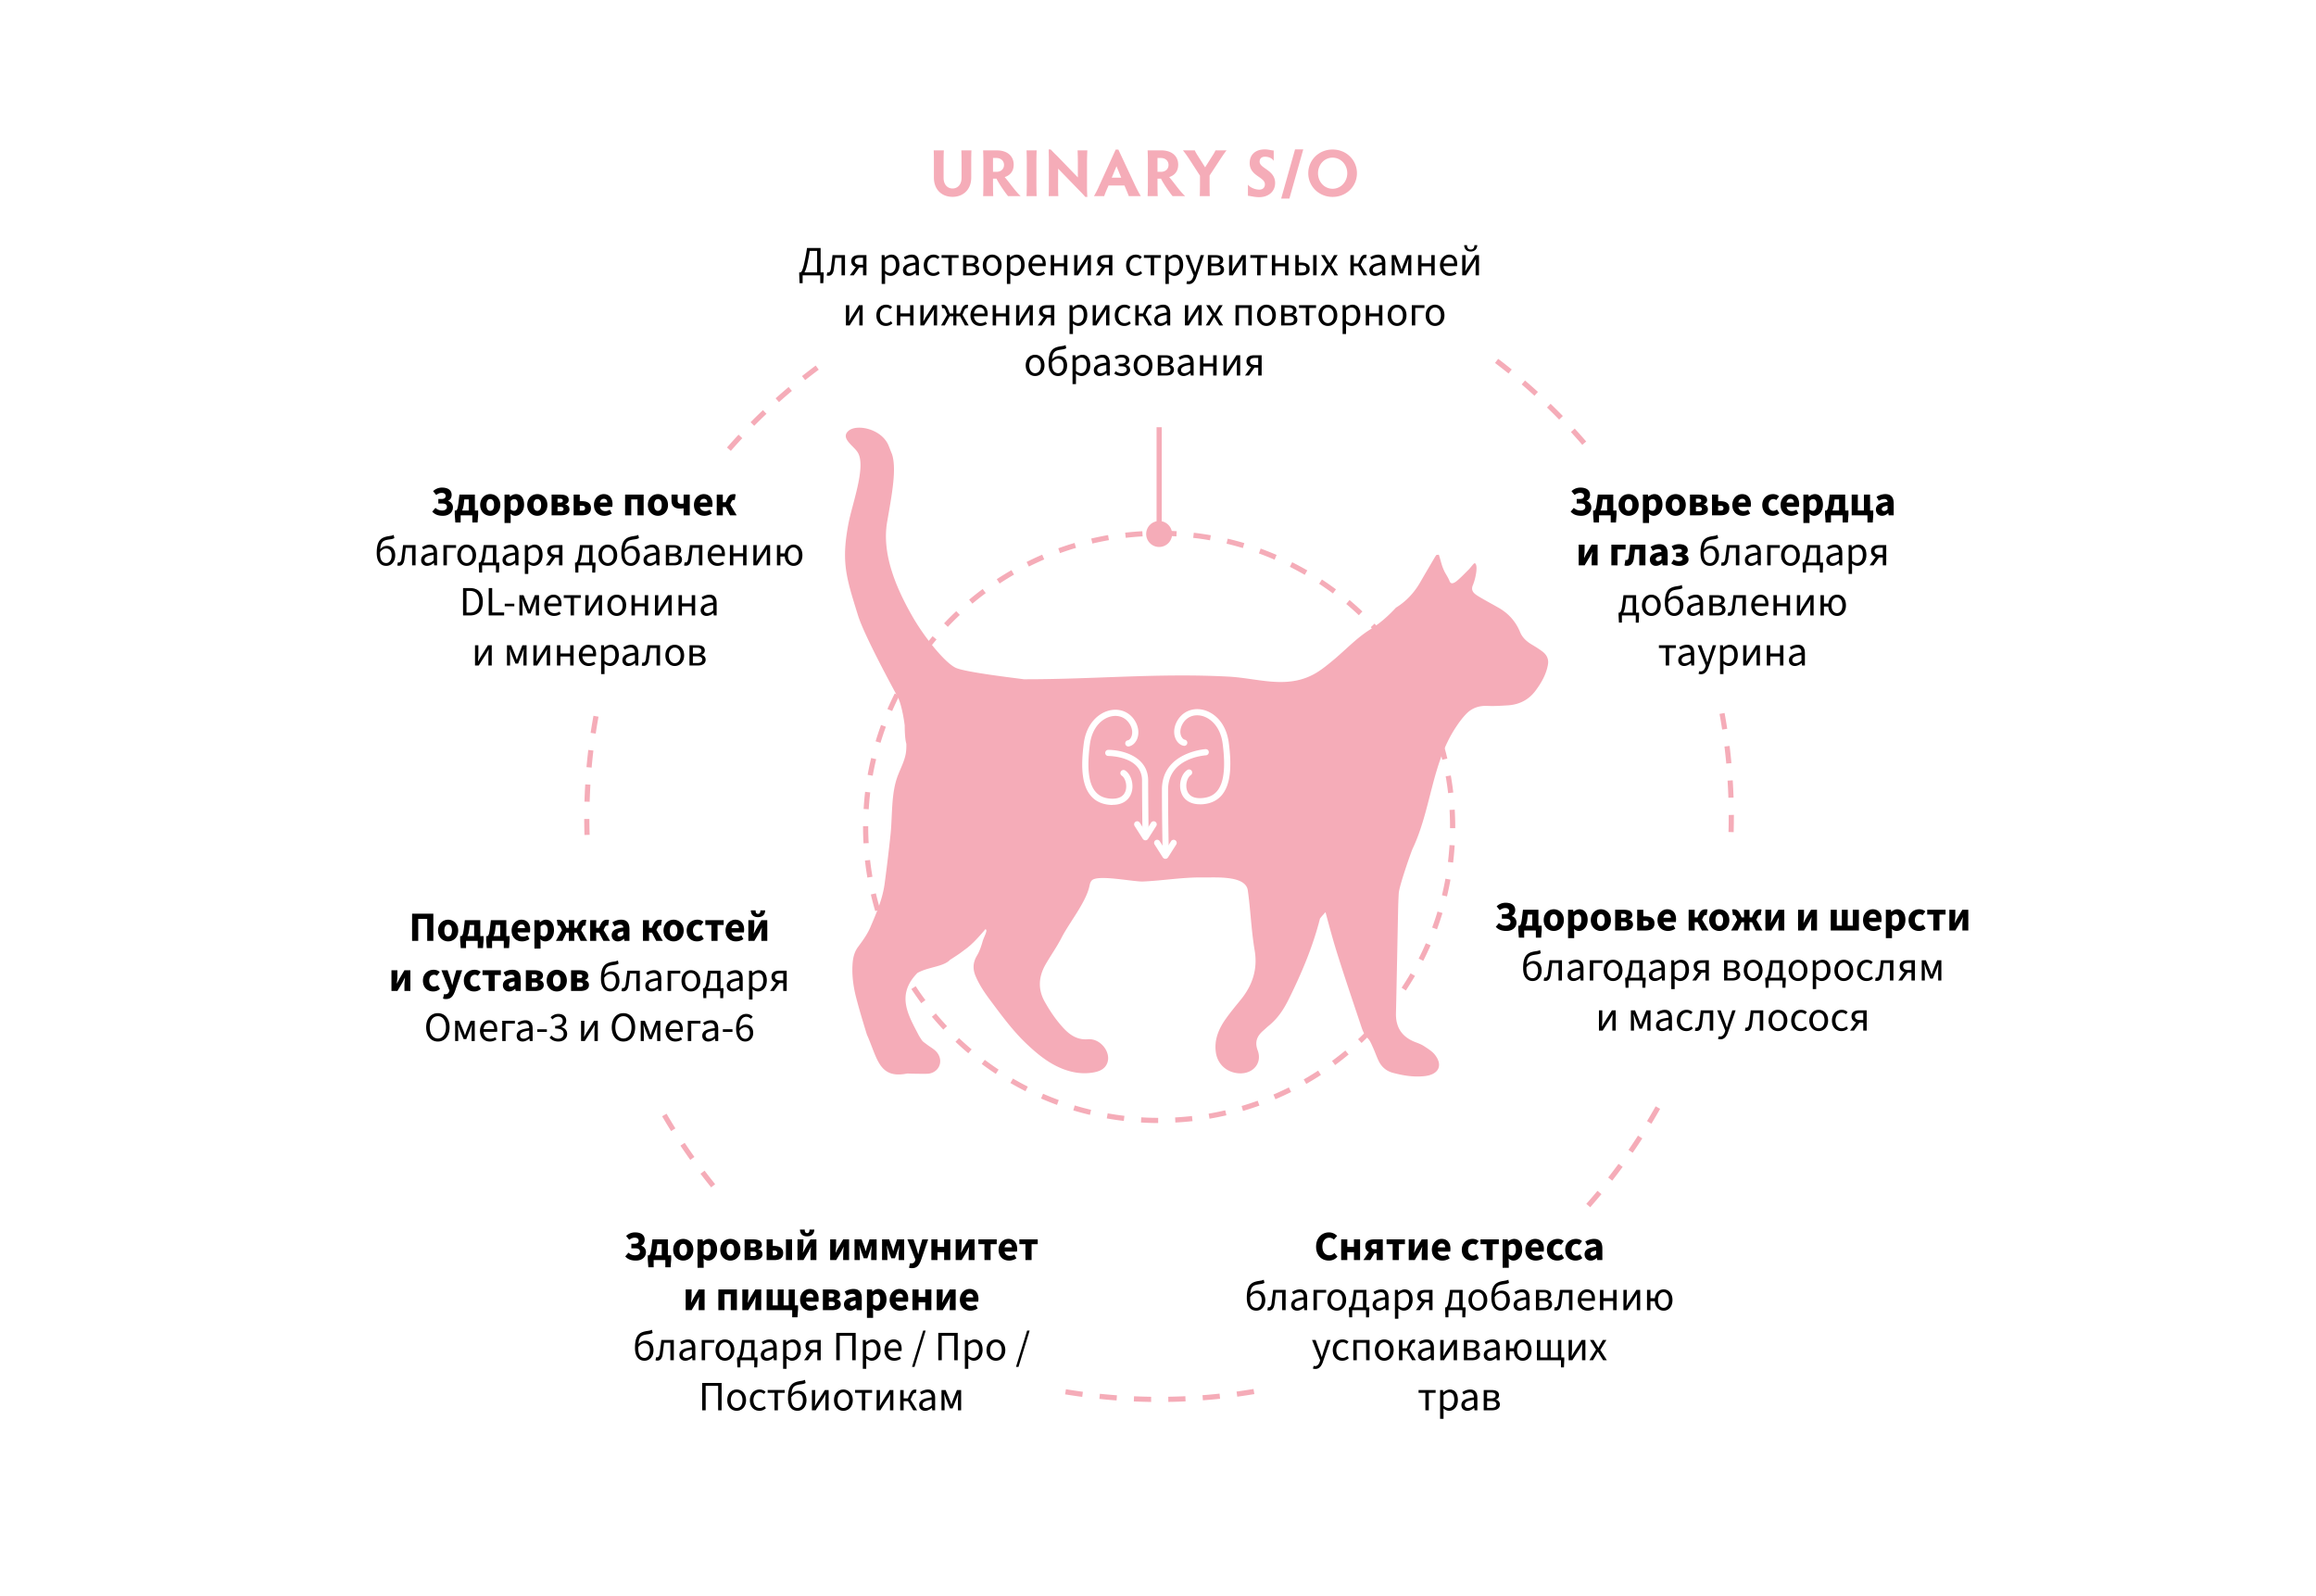
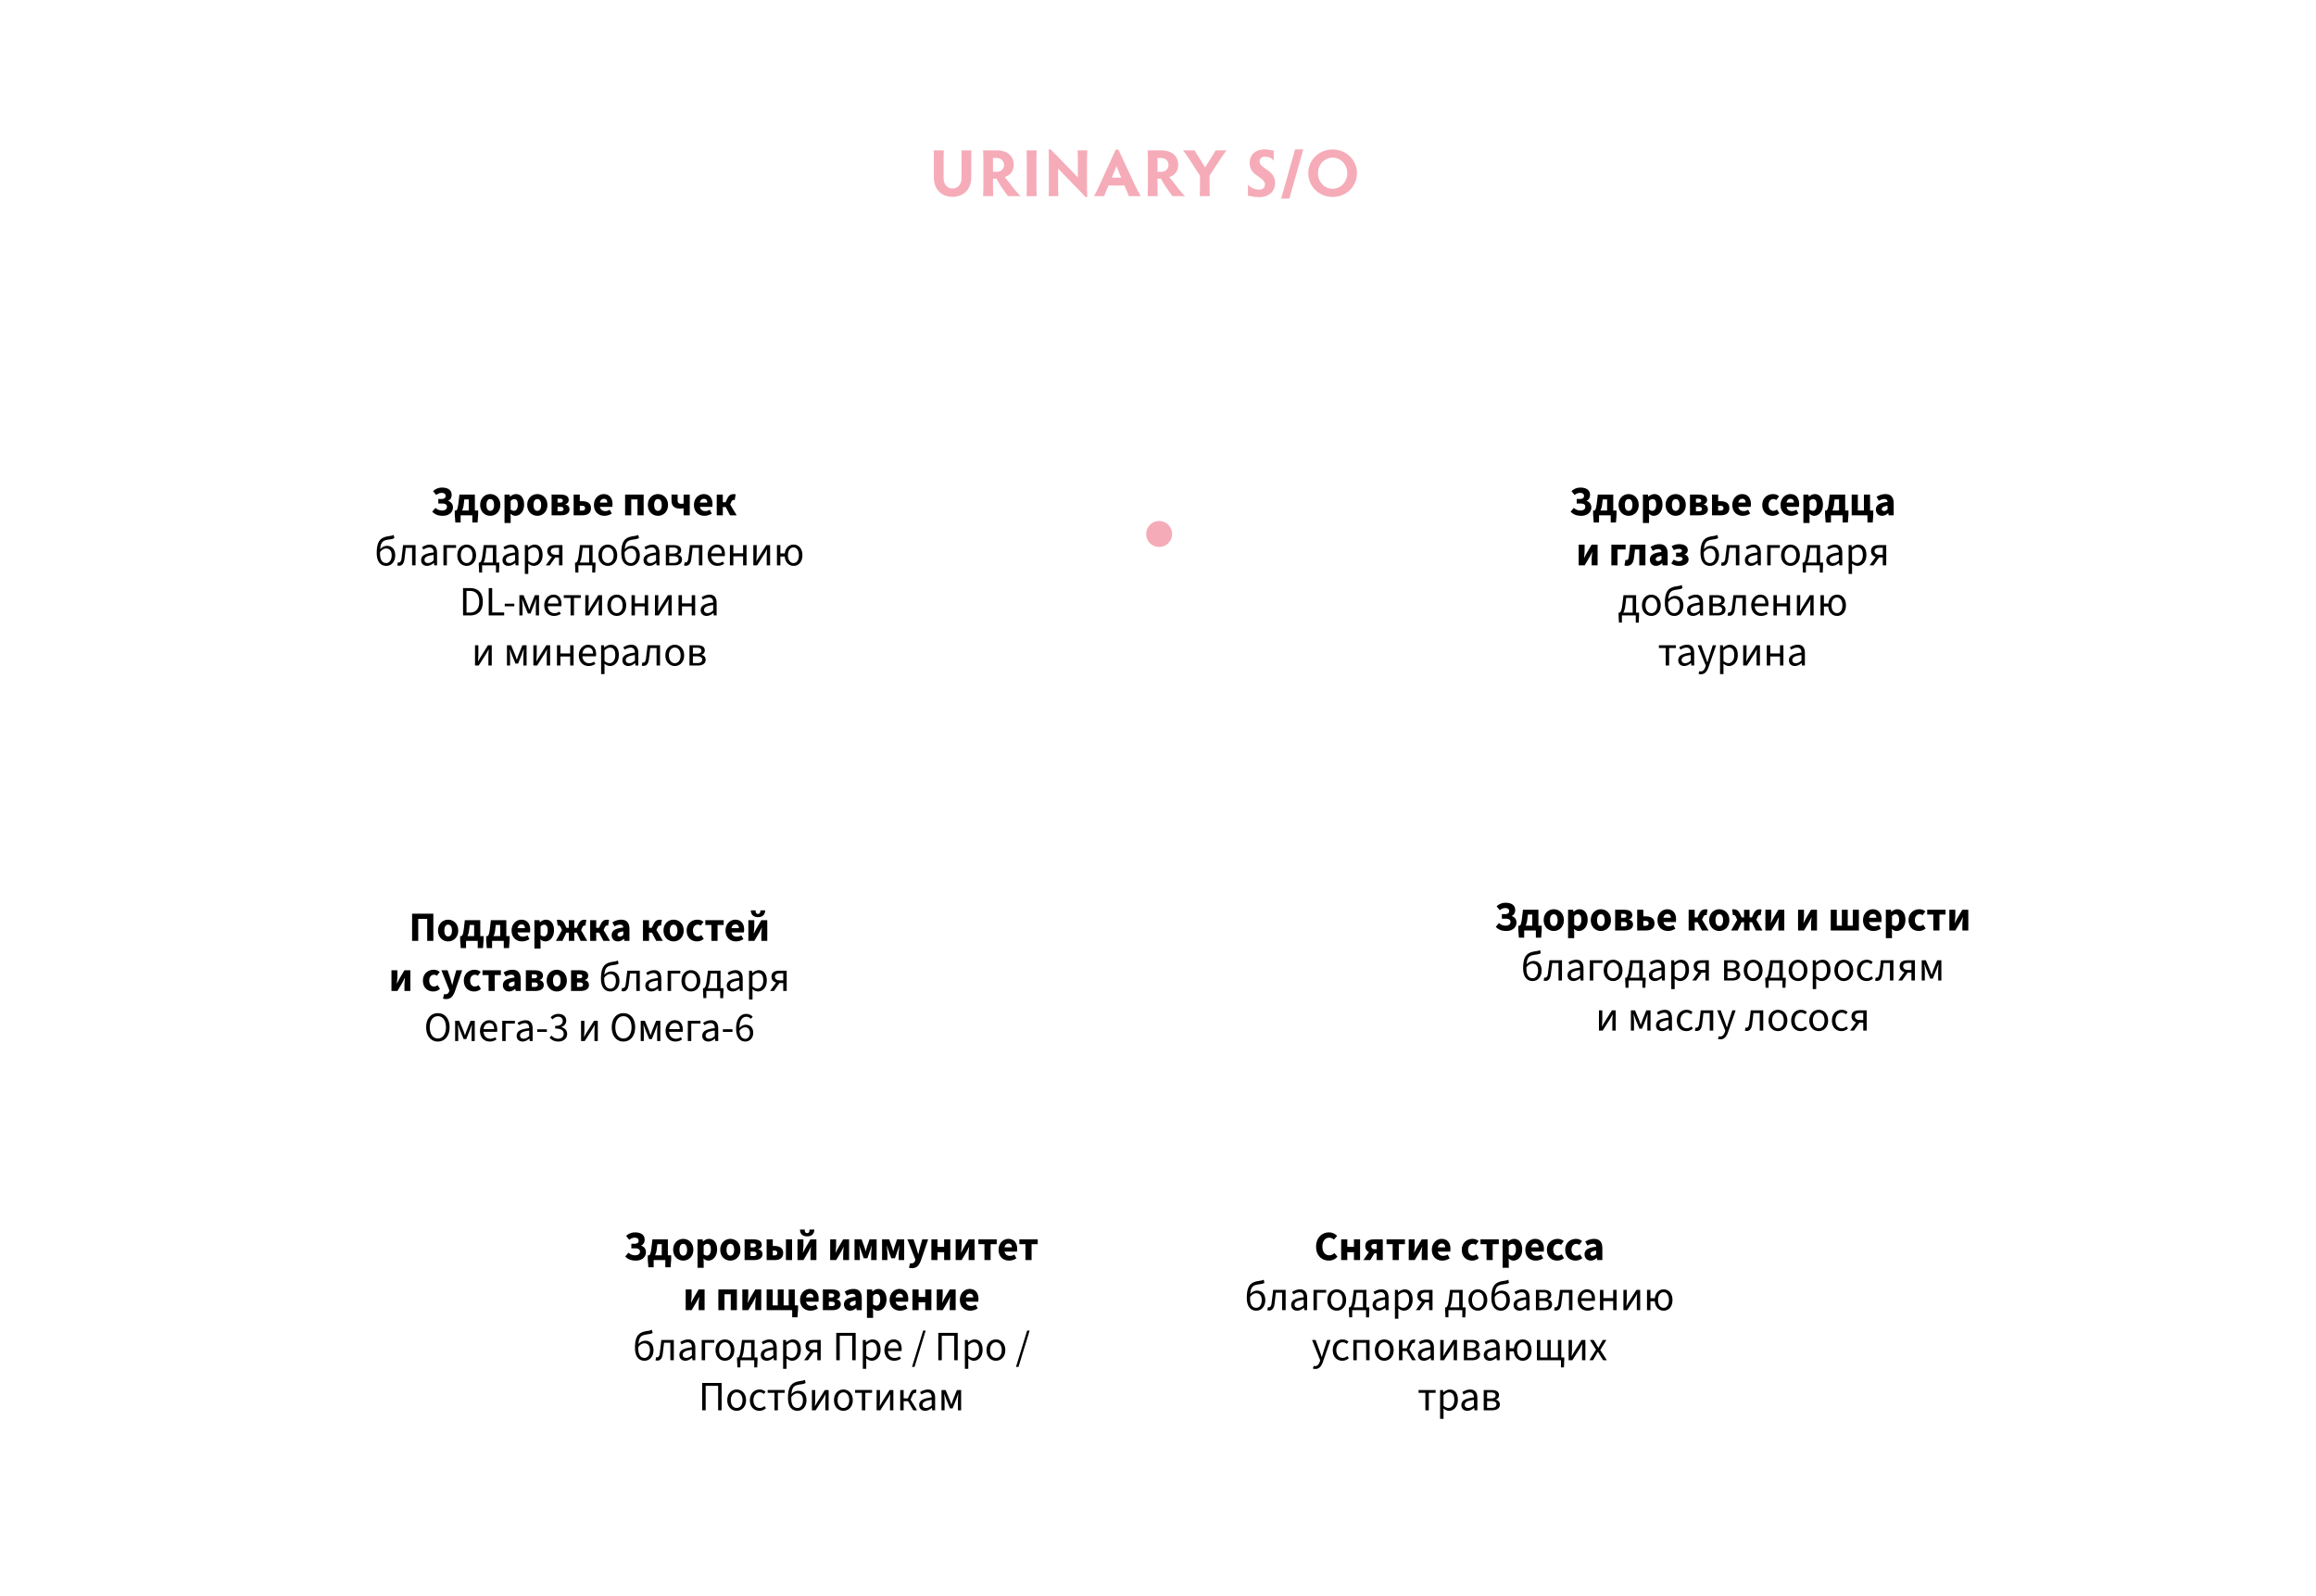
<svg xmlns="http://www.w3.org/2000/svg" width="1110" height="765" fill="none">
-   <path fill="#fff" d="M0 0h1110v765H0z" />
  <path d="M555.549 262.179a6.216 6.216 0 0 0 6.215-6.218 6.216 6.216 0 0 0-6.215-6.219 6.217 6.217 0 0 0-6.215 6.219 6.217 6.217 0 0 0 6.215 6.218z" fill="#F5ACB8" />
-   <path d="M555.079 538.316c-2.748 0-5.522-.099-8.246-.272l.149-2.478c2.674.174 5.398.248 8.097.248v2.502zm8.246-.223-.124-2.477c2.699-.149 5.423-.372 8.072-.669l.273 2.452c-2.699.298-5.473.521-8.221.669v.025zm-24.712-.793a135.104 135.104 0 0 1-8.172-1.214l.446-2.427c2.649.47 5.348.867 8.023 1.189l-.297 2.452zm41.079-1.04-.421-2.453a125.67 125.67 0 0 0 7.949-1.61l.57 2.403a151.876 151.876 0 0 1-8.098 1.635v.025zm-57.323-1.858a157.83 157.83 0 0 1-7.973-2.156l.718-2.378c2.575.793 5.224 1.486 7.824 2.106l-.569 2.403v.025zm73.394-1.883-.694-2.378a147.255 147.255 0 0 0 7.701-2.527l.842 2.328c-2.6.942-5.224 1.784-7.849 2.577zm-89.167-2.899a144.473 144.473 0 0 1-7.652-3.072l.991-2.279a131.97 131.97 0 0 0 7.502 2.998l-.841 2.328v.025zm104.692-2.7-.965-2.279a125.363 125.363 0 0 0 7.379-3.419l1.114 2.205a147.418 147.418 0 0 1-7.503 3.468l-.025.025zm-119.797-3.865a145.492 145.492 0 0 1-7.231-3.939l1.238-2.131a139.667 139.667 0 0 0 7.107 3.865l-1.114 2.205zm134.58-3.493-1.238-2.156a150.757 150.757 0 0 0 6.909-4.236l1.362 2.081a137.623 137.623 0 0 1-7.033 4.311zm-148.818-4.806a138.089 138.089 0 0 1-6.735-4.757l1.485-1.982a152.01 152.01 0 0 0 6.612 4.682l-1.362 2.057zm162.635-4.237-1.485-1.982a157.948 157.948 0 0 0 6.388-5.004l1.585 1.907a143.19 143.19 0 0 1-6.488 5.104v-.025zm-175.809-5.649a129.92 129.92 0 0 1-6.14-5.499l1.708-1.784a138.868 138.868 0 0 0 6.042 5.401l-1.61 1.882zm188.487-4.93-1.683-1.808a139.61 139.61 0 0 0 5.744-5.723l1.783 1.709a162.037 162.037 0 0 1-5.844 5.822zm-200.471-6.416a159.823 159.823 0 0 1-5.473-6.169l1.907-1.586a123.717 123.717 0 0 0 5.373 6.07l-1.807 1.685zm211.837-5.55-1.882-1.61a138.142 138.142 0 0 0 5.052-6.342l1.981 1.486a127.83 127.83 0 0 1-5.151 6.441v.025zm-222.411-7.135a157.64 157.64 0 0 1-4.729-6.763l2.08-1.363a119.238 119.238 0 0 0 4.655 6.664l-1.981 1.487-.025-.025zm232.291-6.045-2.055-1.362a139.21 139.21 0 0 0 4.284-6.888l2.129 1.239a155.077 155.077 0 0 1-4.358 6.986v.025zm-241.329-7.754a157.99 157.99 0 0 1-3.912-7.284l2.204-1.115a152.53 152.53 0 0 0 3.838 7.16l-2.154 1.239h.024zm249.649-6.466-2.204-1.115a140.16 140.16 0 0 0 3.442-7.334l2.278.991a145.205 145.205 0 0 1-3.516 7.458zm-257.052-8.3a145.013 145.013 0 0 1-3.046-7.68l2.328-.842a164.829 164.829 0 0 0 2.971 7.556l-2.278.966h.025zm263.639-6.813-2.328-.867a121.169 121.169 0 0 0 2.575-7.68l2.377.718a144.63 144.63 0 0 1-2.624 7.829zm-269.236-8.721a145.588 145.588 0 0 1-2.104-7.977l2.402-.57a139.717 139.717 0 0 0 2.08 7.829l-2.378.694v.024zm274.015-7.06-2.402-.57a150.987 150.987 0 0 0 1.659-7.928l2.427.446c-.471 2.7-1.04 5.401-1.684 8.076v-.024zm-277.778-9.018a129.464 129.464 0 0 1-1.164-8.176l2.451-.272c.297 2.675.694 5.376 1.139 8.027l-2.451.421h.025zm280.7-7.21-2.452-.297c.322-2.651.57-5.376.743-8.076l2.476.148c-.173 2.75-.421 5.5-.743 8.225h-.024zm-282.557-9.191a140.806 140.806 0 0 1-.223-7.928v-.322h2.476v.322c0 2.602.074 5.203.223 7.804l-2.476.124zm283.572-7.284h-2.476v-.644c0-2.7-.075-5.425-.223-8.101l2.476-.149c.149 2.725.248 5.5.248 8.25v.644h-.025zm-281.047-9.067-2.476-.149c.173-2.75.396-5.5.718-8.225l2.452.297a146.508 146.508 0 0 0-.719 8.077h.025zm277.655-7.755a126.306 126.306 0 0 0-1.164-8.027l2.451-.421c.471 2.676.867 5.426 1.189 8.176l-2.452.297-.024-.025zm-275.773-8.324-2.427-.421c.471-2.7 1.04-5.426 1.684-8.077l2.402.57a145.835 145.835 0 0 0-1.659 7.928zm272.974-7.655a139.717 139.717 0 0 0-2.08-7.829l2.378-.718c.792 2.626 1.51 5.301 2.129 7.977l-2.402.57h-.025zm-269.21-8.126-2.377-.719a144.331 144.331 0 0 1 2.6-7.828l2.327.842a156.68 156.68 0 0 0-2.575 7.705h.025zm264.58-7.383a140.358 140.358 0 0 0-2.996-7.556l2.278-.991a145.877 145.877 0 0 1 3.046 7.68l-2.328.842v.025zm-259.009-7.829-2.278-.991a146.014 146.014 0 0 1 3.492-7.457l2.203 1.115a140.496 140.496 0 0 0-3.441 7.333h.024zm252.571-7.085a131.638 131.638 0 0 0-3.863-7.135l2.154-1.239a147.222 147.222 0 0 1 3.913 7.259l-2.204 1.115zm-245.266-7.358-2.129-1.239a147.17 147.17 0 0 1 4.333-7.011l2.055 1.362a132.005 132.005 0 0 0-4.259 6.888zm237.144-6.69a139.132 139.132 0 0 0-4.655-6.639l1.981-1.487a138.041 138.041 0 0 1 4.729 6.764l-2.055 1.362zm-228.23-6.813-1.981-1.486c1.635-2.205 3.368-4.36 5.126-6.466l1.882 1.585a138.323 138.323 0 0 0-5.027 6.343v.024zm218.548-6.193c-1.733-2.081-3.566-4.113-5.398-6.07l1.808-1.709a145.532 145.532 0 0 1 5.497 6.169l-1.907 1.585v.025zm-208.098-6.219-1.808-1.709a129.428 129.428 0 0 1 5.844-5.822l1.709 1.809a139.103 139.103 0 0 0-5.745 5.722zm196.98-5.574a138.868 138.868 0 0 0-6.042-5.401l1.585-1.907c2.105 1.759 4.16 3.617 6.166 5.5l-1.709 1.808zm-185.194-5.549-1.584-1.908a134.54 134.54 0 0 1 6.487-5.128l1.486 1.982a125.946 125.946 0 0 0-6.364 5.029l-.025.025zm172.788-4.881a138.597 138.597 0 0 0-6.636-4.658l1.362-2.056a142.628 142.628 0 0 1 6.735 4.732l-1.485 1.982h.024zm-159.763-4.781-1.362-2.081c2.278-1.512 4.655-2.949 7.033-4.336l1.238 2.155a139.024 139.024 0 0 0-6.909 4.262zm146.243-4.138a151.523 151.523 0 0 0-7.131-3.865l1.114-2.205a171.17 171.17 0 0 1 7.256 3.915l-1.239 2.155zm-132.203-3.988-1.114-2.205a145.456 145.456 0 0 1 7.478-3.494l.99 2.28a150.983 150.983 0 0 0-7.354 3.419zm117.743-3.295a146.865 146.865 0 0 0-7.503-2.998l.842-2.329c2.55.941 5.125 1.957 7.651 3.047l-.99 2.28zm-102.836-3.122-.842-2.329a125.74 125.74 0 0 1 7.825-2.576l.693 2.378c-2.575.768-5.175 1.61-7.701 2.527h.025zm87.632-2.453c-2.575-.768-5.2-1.486-7.825-2.106l.57-2.403c2.674.644 5.348 1.363 7.973 2.131l-.718 2.378zm-72.107-2.155-.569-2.403c2.674-.62 5.398-1.189 8.072-1.66l.421 2.428c-2.649.47-5.299 1.016-7.948 1.635h.024zm56.334-1.561a119.863 119.863 0 0 0-8.023-1.164l.297-2.453c2.724.322 5.472.718 8.171 1.189l-.421 2.428h-.024zm-40.362-1.214-.273-2.453c2.724-.297 5.473-.545 8.221-.693l.149 2.477c-2.699.149-5.398.397-8.073.694l-.024-.025zm24.291-.669a148.664 148.664 0 0 0-8.097-.248v-2.477c2.724 0 5.497.074 8.246.248l-.149 2.477zM556.788 204.777h-2.476v46.973h2.476v-46.973zM551.687 672c-2.774-.05-5.522-.124-8.271-.248l.099-2.477c2.724.124 5.448.198 8.196.248V672h-.024zm8.27-.025-.049-2.477c2.748-.05 5.472-.124 8.196-.248l.124 2.477c-2.749.124-5.498.223-8.271.248zm-24.811-.693a226.602 226.602 0 0 1-8.246-.744l.248-2.452c2.724.272 5.447.52 8.171.718l-.173 2.478zm41.377-.05-.198-2.477c2.723-.199 5.472-.446 8.171-.744l.272 2.453c-2.748.297-5.497.545-8.245.743v.025zm-57.844-1.66a298.285 298.285 0 0 1-8.196-1.214l.396-2.453c2.699.446 5.398.843 8.122 1.214l-.322 2.453zm74.31-.099-.346-2.453c2.724-.371 5.423-.792 8.122-1.238l.421 2.452c-2.724.446-5.448.867-8.197 1.239zm169.148-90.799-1.857-1.635a319.567 319.567 0 0 0 5.349-6.243l1.906 1.586c-1.758 2.13-3.565 4.211-5.373 6.292h-.025zm-421.322-9.538a307.246 307.246 0 0 1-5.101-6.516l1.981-1.486a326.282 326.282 0 0 0 5.051 6.466l-1.931 1.561v-.025zm431.896-3.196-1.956-1.536a253.817 253.817 0 0 0 4.952-6.54l2.006 1.461a259.407 259.407 0 0 1-5.002 6.615zm-441.9-9.984a304.252 304.252 0 0 1-4.704-6.813l2.055-1.363c1.51 2.28 3.07 4.534 4.655 6.764l-2.006 1.437v-.025zm451.705-3.369-2.03-1.412a253.59 253.59 0 0 0 4.556-6.838l2.08 1.338a208.927 208.927 0 0 1-4.606 6.887v.025zm-460.891-10.43a298.381 298.381 0 0 1-4.284-7.086l2.129-1.239a327.6 327.6 0 0 0 4.235 7.036l-2.105 1.313.025-.024zm469.88-3.494-2.13-1.288a253.197 253.197 0 0 0 4.136-7.085l2.154 1.214a299.638 299.638 0 0 1-4.185 7.159h.025zm39.396-139.778-2.476-.074c.074-2.502.099-5.029.099-7.556v-.595l2.476-.074v.644c0 2.552-.049 5.104-.099 7.631v.024zm-2.526-16.5a299.269 299.269 0 0 0-.396-8.2l2.476-.149c.174 2.75.297 5.5.396 8.275l-2.476.074zm-1.015-16.375a305.781 305.781 0 0 0-.867-8.176l2.452-.297c.346 2.725.619 5.475.891 8.25l-2.476.223zm-1.981-16.302c-.396-2.502-.792-5.005-1.263-7.507l2.427-.446c.446 2.502.891 5.029 1.263 7.581l-2.452.372h.025zM350.274 216.123l-1.857-1.635a326.53 326.53 0 0 1 5.547-6.144l1.807 1.685a324.431 324.431 0 0 0-5.497 6.094zm408.075-2.873c-1.783-2.081-3.615-4.113-5.448-6.144l1.833-1.685a324.276 324.276 0 0 1 5.497 6.194l-1.882 1.61v.025zm-396.858-9.142-1.758-1.734a259.417 259.417 0 0 1 5.918-5.798l1.709 1.784a258.122 258.122 0 0 0-5.869 5.748zm385.765-2.973a258.675 258.675 0 0 0-5.819-5.797l1.733-1.784a260.798 260.798 0 0 1 5.868 5.847l-1.782 1.734zm-373.879-8.349-1.659-1.858a323.139 323.139 0 0 1 6.24-5.426l1.585 1.883a324.207 324.207 0 0 0-6.191 5.376l.025.025zm362.067-3.072c-2.03-1.834-4.061-3.667-6.141-5.451l1.61-1.882a263.246 263.246 0 0 1 6.19 5.475l-1.659 1.833v.025zm-349.538-7.507-1.535-1.932a326.123 326.123 0 0 1 6.562-5.054l1.486 1.982a254.004 254.004 0 0 0-6.513 5.004zm337.083-3.171a326.22 326.22 0 0 0-6.463-5.054l1.511-1.982a219.303 219.303 0 0 1 6.512 5.104l-1.56 1.932zM280.124 400.224a264.418 264.418 0 0 1-.124-7.68h2.476c0 2.552.05 5.079.124 7.606l-2.476.074zm2.476-15.905-2.476-.075c.074-2.774.198-5.524.371-8.274l2.476.148a448.586 448.586 0 0 0-.371 8.201zm.966-16.376-2.476-.223c.247-2.75.544-5.5.866-8.25l2.452.297c-.322 2.7-.619 5.426-.842 8.176zm1.956-16.302-2.452-.372c.421-2.75.867-5.475 1.362-8.175l2.427.446a212.37 212.37 0 0 0-1.337 8.101z" fill="#F5ACB8" />
-   <path d="M739.304 312.336c-1.618-1.237-3.388-2.322-5.157-3.383-2.503-1.489-4.525-3.357-5.587-5.932-2.048-4.999-5.435-8.937-10.339-11.714-3.261-1.868-6.623-3.635-9.809-5.579-2.275-1.414-3.564-2.752-2.477-5.302 1.239-2.953 2.629-9.492.961-10.451-.455-.278-2.023 2.095-2.983 3.029-1.896 1.868-3.716 3.837-5.789 5.529-1.922 1.54-2.933 1.237-3.388 0-.632-1.641-1.769-3.282-2.351-4.443-1.491-2.954-1.643-4.772-2.781-8.18-.202.026-.985.051-1.162.076-.278.404-.607.808-.835 1.237-2.3 3.938-4.626 7.851-6.901 11.815-2.452 4.266-5.587 7.927-9.581 10.83-.657.48-1.365.959-2.073 1.388-3.286 3.535-6.421 6.387-10.213 9.038-.758.53-1.542 1.035-2.351 1.565-6.395 4.014-11.83 9.897-17.67 14.718-3.185 2.626-6.421 5.302-10.187 7.145-12.994 6.387-26.291 1.313-39.815.606-33.622-1.793-64.513 1.338-98.16 1.262-3.843-.555-27.504-3.282-32.459-5.428-4.955-2.146-14.763-14.061-20.78-24.488-9.201-15.98-14.662-31.43-12.235-45.491 2.3-13.305 4.702-25.65 2.25-32.718-.076-.025-1.188-3.08-1.744-4.317-3.54-7.725-15.32-10.098-19.162-6.513-3.843 3.584 2.806 7.119 4.677 10.426 3.918 6.867-2.781 24.387-4.601 34.106-3.464 18.379-1.037 25.7 4.651 43.927 3.135 10.047 17.948 36.959 19.111 39.231 1.466 2.827 2.705 9.088 3.236 13.43 0 1.616.051 3.156.152 4.494.101 1.666.303 3.105.632 4.291.025 1.616 0 3.257-.304 4.848-.682 3.61-2.477 6.967-3.792 10.426-3.286 8.558-2.527 19.211-3.488 28.274a822.846 822.846 0 0 1-2.831 23.579c-.986 7.271-3.868 13.81-6.775 20.651-1.416 3.383-3.666 6.513-5.916 9.517-1.921 2.601-2.477 5.378-2.679 8.357-.354 5.579.429 11.082 1.845 16.434 1.315 5.024 2.806 10.023 4.323 14.996.253.833.505 1.666.784 2.474 5.03 11.284 5.687 21.206 19.237 18.479.784 0 1.568.051 2.351.076 2.351.051 4.677.076 7.028.051 5.485-.076 8.342-5.63 5.056-10.048-1.239-1.691-3.438-2.752-5.183-4.14-.808-.631-1.769-1.187-2.275-1.995a58.79 58.79 0 0 1-1.34-2.095c-5.106-9.846-11.122-19.464-.707-30.067.884-.48 1.82-.909 2.78-1.262 4.778-1.767 10.213-2.197 12.893-5.074.708-.43 1.416-.884 2.098-1.338l2.048-1.364c.884-.631 1.769-1.262 2.629-1.944 3.943-2.726 7.078-6.488 10.213-10.072.101.151.177.303.303.454.404.808-1.213 3.61-1.77 5.579-.657 2.323-1.466 4.696-2.704 6.766-1.972 3.307-2.073 6.513-.531 10.022 1.87 4.342 4.575 8.205 7.432 12.017 5.485 7.346 10.921 14.718 17.771 21.029 4.879 4.519 10.036 8.684 16.457 11.184 4.778 1.868 9.707 2.6 14.789 1.691 2.983-.53 5.536-1.691 6.597-4.62 1.745-4.771-2.73-10.956-8.165-11.284-.354 0-.733-.051-1.087 0-5.03.429-8.62-1.944-11.755-5.327-3.589-3.862-6.471-8.154-8.999-12.648-3.438-6.134-2.907-12.143.455-17.974 2.477-4.292 5.384-8.382 7.634-12.774 3.666-7.17 11.705-16.915 13.348-24.741.202-.984.455-2.019 1.188-2.726 2.983-2.853 20.021.808 24.571.58 9.657-.429 19.238-2.12 28.945-1.943 5.789.101 20.173-1.086 21.185 6.21 1.339 9.543 1.668 19.211 3.286 28.779 1.491 8.811-.935 16.511-6.598 23.529-2.477 3.055-5.005 6.084-7.255 9.265-3.464 4.897-5.638 10.174-4.728 16.207.784 5.15 4.551 8.937 9.809 9.77 7.356 1.161 12.665-4.342 10.213-10.881-1.416-3.736-.506-6.589 2.376-9.189 1.011-.883 1.972-1.817 3.008-2.676 4.247-3.433 7.078-7.775 9.404-12.446 6.244-12.572 11.679-25.422 15.067-38.827.859-1.161 1.769-2.12 2.654-3.105 1.719 6.387 3.413 12.774 5.385 19.085 3.791 12.143 7.912 24.185 11.931 36.253.632 1.868 1.416 3.61 2.933 5.124 1.137 1.136 1.744 2.752 2.427 4.242.986 2.12 1.719 4.342 2.73 6.462 1.34 2.853 3.564 4.948 6.851 5.832 4.98 1.338 10.061 2.171 15.268 1.59 6.75-.757 8.899-5.15 4.879-10.274-1.289-1.641-3.311-2.853-5.131-4.065-1.214-.808-2.655-1.363-4.07-1.893-6.75-2.55-9.581-7.296-9.43-13.91.38-16.208.658-32.415 1.012-48.597.05-2.979.151-5.933.328-8.912.228-3.433 5.334-18.151 6.598-21.256 8.949-18.833 9.126-40.696 20.729-58.266 1.567-2.373 3.286-4.746 5.334-6.766 2.604-2.575 5.966-3.686 9.884-3.509 3.261.151 6.573-.076 9.859-.278 5.511-.378 9.91-2.726 13.07-6.917 2.856-3.812 5.182-7.876 6.016-12.547.481-2.651-.531-4.721-2.629-6.336l.051.05z" fill="#F5ACB8" />
-   <path d="M533.231 385.842c-.321 0-.669 0-1.016-.026-4.091-.268-7.299-1.792-9.544-4.518-3.823-4.625-4.866-12.539-3.262-24.836 1.337-10.373 7.833-15.132 12.993-16.067 4.999-.909 9.597 1.336 11.95 5.828 1.47 2.807 1.631 5.961.454 8.421-.828 1.684-2.192 2.834-3.742 3.128a1.487 1.487 0 0 1-1.738-1.177 1.485 1.485 0 0 1 1.176-1.737c.615-.107 1.23-.669 1.631-1.524.775-1.604.642-3.77-.401-5.748-1.764-3.342-5.053-4.946-8.795-4.277-4.171.748-9.438 4.732-10.587 13.527-1.471 11.282-.615 18.66 2.62 22.564 1.737 2.112 4.17 3.234 7.432 3.421 3.743.214 6.149-1.042 7.031-3.689.936-2.86-.187-6.282-1.791-7.325a1.474 1.474 0 0 1-.428-2.058 1.473 1.473 0 0 1 2.058-.428c2.914 1.898 4.305 6.817 2.995 10.72-1.23 3.689-4.492 5.748-9.01 5.748l-.026.053zM575.097 385.522c-4.545 0-7.807-2.059-9.01-5.748-1.31-3.93.08-8.822 2.994-10.72.695-.455 1.604-.241 2.059.427a1.499 1.499 0 0 1-.428 2.059c-1.604 1.043-2.753 4.465-1.791 7.325.882 2.674 3.288 3.93 7.031 3.689 3.288-.213 5.721-1.336 7.432-3.448 3.208-3.903 4.064-11.282 2.62-22.564-1.149-8.795-6.416-12.779-10.587-13.527-3.769-.669-7.057.936-8.795 4.277-1.043 1.979-1.203 4.144-.401 5.748.401.829 1.016 1.39 1.631 1.524.802.16 1.336.936 1.176 1.738a1.472 1.472 0 0 1-1.738 1.176c-1.55-.294-2.914-1.444-3.742-3.128-1.204-2.459-1.016-5.587.454-8.421 2.353-4.491 6.924-6.71 11.95-5.828 5.16.909 11.656 5.667 12.993 16.067 1.604 12.298.561 20.184-3.262 24.836-2.245 2.727-5.453 4.251-9.544 4.518-.347 0-.695.027-1.016.027l-.026-.027z" fill="#fff" />
  <path d="M547.561 399.958s-.214-17.109-.214-25.825c0-11.602-15.506-11.763-16.175-11.763-.828 0-1.47-.668-1.47-1.47 0-.829.668-1.47 1.47-1.47 6.604 0 19.115 3.101 19.115 14.703 0 8.689.214 25.772.214 25.772l-2.967.053h.027zM558.734 410.786a1.477 1.477 0 0 1-1.47-1.443c0-.134-.374-14.303-.374-30.878 0-17.912 20.692-19.382 20.906-19.382.829-.027 1.524.561 1.55 1.39a1.49 1.49 0 0 1-1.39 1.577c-.748.054-18.125 1.31-18.125 16.442 0 16.521.374 30.637.374 30.797 0 .829-.615 1.497-1.444 1.524h-.053l.026-.027z" fill="#fff" />
  <path d="M548.977 402.792c-.508 0-.963-.267-1.257-.695l-3.93-6.175c-.427-.695-.24-1.604.455-2.032.695-.428 1.604-.241 2.032.455l2.7 4.223 2.7-4.223c.428-.696 1.363-.883 2.032-.455.695.428.882 1.363.454 2.032l-3.93 6.175a1.49 1.49 0 0 1-1.256.695zM558.548 411.668c-.508 0-.962-.268-1.256-.696l-3.93-6.175c-.428-.695-.241-1.604.454-2.032a1.446 1.446 0 0 1 2.032.455l2.7 4.224 2.7-4.224c.428-.696 1.364-.883 2.032-.455.695.428.882 1.364.454 2.032l-3.929 6.175a1.494 1.494 0 0 1-1.257.696z" fill="#fff" />
  <path d="M212.281 247.24c-2.16 0-3.72-.52-5.12-1.98l1.54-1.82c.98.9 2.12 1.26 3.22 1.26 1.34 0 2.28-.64 2.28-1.76 0-1.1-.76-1.58-2.38-1.58h-1.74v-2.18h1.38c1.48 0 2.12-.5 2.12-1.46s-.76-1.46-1.84-1.46c-1.04 0-1.82.38-2.68 1l-1.48-1.82c1.08-1.06 2.56-1.72 4.26-1.72 3 0 4.62 1.32 4.62 3.5 0 1.28-.6 2.32-1.66 2.82v.08c1.28.36 2.28 1.48 2.28 3.04 0 2.64-2.22 4.08-4.8 4.08zm9.993-5.56c-.14 1.3-.44 2.28-.82 3.02h3.2v-5.32h-2.12l-.26 2.3zm-1.5 5.32v3.44h-2.54l-.28-3.82v-1.92h.62c.48-.26.82-.88 1.16-3.68l.46-3.94h7.4v7.62h1.58v1.92l-.28 3.82h-2.52V247h-5.6zm14.2.24c-2.52 0-4.84-1.9-4.84-5.2 0-3.3 2.32-5.2 4.84-5.2 2.5 0 4.82 1.9 4.82 5.2 0 3.3-2.32 5.2-4.82 5.2zm0-2.38c1.2 0 1.82-1.1 1.82-2.82 0-1.72-.62-2.82-1.82-2.82-1.22 0-1.82 1.1-1.82 2.82 0 1.72.6 2.82 1.82 2.82zm6.834 5.82v-13.6h2.4l.2.98h.08c.78-.7 1.78-1.22 2.82-1.22 2.4 0 3.88 1.98 3.88 5.04 0 3.4-2.04 5.36-4.18 5.36-.86 0-1.66-.38-2.36-1.04l.1 1.58v2.9h-2.94zm4.52-5.84c1.02 0 1.84-.88 1.84-2.92 0-1.78-.54-2.68-1.72-2.68-.6 0-1.12.28-1.7.9v4.06c.52.48 1.08.64 1.58.64zm11.205 2.4c-2.52 0-4.84-1.9-4.84-5.2 0-3.3 2.32-5.2 4.84-5.2 2.5 0 4.82 1.9 4.82 5.2 0 3.3-2.32 5.2-4.82 5.2zm0-2.38c1.2 0 1.82-1.1 1.82-2.82 0-1.72-.62-2.82-1.82-2.82-1.22 0-1.82 1.1-1.82 2.82 0 1.72.6 2.82 1.82 2.82zm6.833 2.14v-9.92h4.2c2.24 0 4 .64 4 2.62 0 .84-.48 1.72-1.66 2.04v.08c1.24.3 2.04.98 2.04 2.32 0 2.04-1.86 2.86-4.12 2.86h-4.46zm2.86-6.08h1.18c.94 0 1.34-.34 1.34-.92 0-.6-.38-.98-1.34-.98h-1.18v1.9zm0 4.14h1.44c1.04 0 1.42-.46 1.42-1.1 0-.6-.44-1.02-1.46-1.02h-1.4v2.12zm7.707 1.94v-9.92h2.94v3.16h1.1c2.42 0 4.26.86 4.26 3.34 0 2.56-1.84 3.42-4.26 3.42h-4.04zm2.94-2.24h.98c1.06 0 1.56-.38 1.56-1.2 0-.76-.5-1.14-1.56-1.14h-.98v2.34zm11.532-5.66c-.78 0-1.62.44-1.88 1.8h3.52c0-1.04-.46-1.8-1.64-1.8zm.28 8.14c-2.84 0-5.02-1.9-5.02-5.2 0-3.22 2.3-5.2 4.68-5.2 2.84 0 4.22 2.06 4.22 4.76 0 .52-.06 1.04-.12 1.34h-5.92c.32 1.54 1.44 2.04 2.56 2.04.74 0 1.46-.22 2.16-.64l.96 1.8c-1 .7-2.34 1.1-3.52 1.1zm9.916-.24v-9.92h8.88V247h-2.94v-7.62h-3V247h-2.94zm15.744.24c-2.52 0-4.84-1.9-4.84-5.2 0-3.3 2.32-5.2 4.84-5.2 2.5 0 4.82 1.9 4.82 5.2 0 3.3-2.32 5.2-4.82 5.2zm0-2.38c1.2 0 1.82-1.1 1.82-2.82 0-1.72-.62-2.82-1.82-2.82-1.22 0-1.82 1.1-1.82 2.82 0 1.72.6 2.82 1.82 2.82zm12.294 2.14v-3.38c-.54.12-.92.16-1.74.16-2.36 0-4.06-1.08-4.06-3.84v-2.86h2.94v2.86c0 1.02.52 1.54 1.76 1.54.42 0 .74-.04 1.1-.12v-4.28h2.94V247h-2.94zm9.696-7.9c-.78 0-1.62.44-1.88 1.8h3.52c0-1.04-.46-1.8-1.64-1.8zm.28 8.14c-2.84 0-5.02-1.9-5.02-5.2 0-3.22 2.3-5.2 4.68-5.2 2.84 0 4.22 2.06 4.22 4.76 0 .52-.06 1.04-.12 1.34h-5.92c.32 1.54 1.44 2.04 2.56 2.04.74 0 1.46-.22 2.16-.64l.96 1.8c-1 .7-2.34 1.1-3.52 1.1zm5.912-.24v-9.92h2.9v3.66h1.32l.88-1.82c.82-1.7 1.72-2.06 3.16-2.06.3 0 .56.04.8.14l-.46 2.7c-.12-.04-.24-.06-.38-.06-.48 0-.86.12-1.26.98l-.52 1.18 3.1 5.2h-3.18l-2.06-3.96h-1.4V247h-2.9zm-161.385 18.42c0 2.82 1.02 4.46 3 4.46 1.5 0 2.58-1.5 2.58-3.7 0-2-.94-3.28-2.62-3.28-.94 0-1.96.44-2.96 1.76v.76zm3 5.82c-2.9 0-4.58-2.22-4.58-6.14 0-6.56 2.4-7.6 6.1-8.16 1.08-.16 1.42-.26 2.02-.54l.32 1.5c-.52.34-1.18.5-2 .62-3.12.46-4.48.74-4.78 4.74.86-1.06 2.08-1.62 3.3-1.62 2.3 0 3.9 1.7 3.9 4.54 0 3.1-1.92 5.06-4.28 5.06zm6.124-.06c-.36 0-.6-.04-.88-.16l.32-1.5c.12.04.26.08.44.08.68 0 1.12-.62 1.3-2.02.26-2.1.5-4.2.74-6.3h5.98V271h-1.66v-8.38h-3.02c-.2 1.78-.42 3.6-.64 5.38-.28 2.12-1.14 3.18-2.58 3.18zm13.425.06c-1.62 0-2.86-1-2.86-2.76 0-2.18 1.84-3.2 6-3.66-.02-1.22-.44-2.4-2.02-2.4-1.12 0-2.14.52-2.9 1l-.64-1.12c.9-.6 2.26-1.26 3.82-1.26 2.36 0 3.38 1.58 3.38 4V271h-1.36l-.14-1.16h-.06c-.96.78-2 1.4-3.22 1.4zm.46-1.36c.94 0 1.74-.42 2.68-1.26V266c-3.28.38-4.38 1.12-4.38 2.38 0 1.08.76 1.5 1.7 1.5zm7.378 1.12v-9.72h6.06v1.34h-4.42V271h-1.64zm11.143.24c-2.38 0-4.5-1.86-4.5-5.08 0-3.26 2.12-5.12 4.5-5.12s4.5 1.86 4.5 5.12c0 3.22-2.12 5.08-4.5 5.08zm0-1.36c1.68 0 2.8-1.5 2.8-3.72 0-2.24-1.12-3.76-2.8-3.76-1.66 0-2.8 1.52-2.8 3.76 0 2.22 1.14 3.72 2.8 3.72zm9.08-3.98c-.22 1.92-.58 3.06-1.04 3.76h4.52v-7.04h-3.1l-.38 3.28zm-1.68 5.1v3.44h-1.42l-.18-3.74v-1.04h.48c.54-.3.98-.94 1.36-4.08l.52-4.3h6.04v8.38h1.42v1.04l-.16 3.74h-1.42V271h-6.64zm12.642.24c-1.62 0-2.86-1-2.86-2.76 0-2.18 1.84-3.2 6-3.66-.02-1.22-.44-2.4-2.02-2.4-1.12 0-2.14.52-2.9 1l-.64-1.12c.9-.6 2.26-1.26 3.82-1.26 2.36 0 3.38 1.58 3.38 4V271h-1.36l-.14-1.16h-.06c-.96.78-2 1.4-3.22 1.4zm.46-1.36c.94 0 1.74-.42 2.68-1.26V266c-3.28.38-4.38 1.12-4.38 2.38 0 1.08.76 1.5 1.7 1.5zm7.378 5.22v-13.82h1.36l.14 1.12h.06c.88-.74 1.96-1.36 3.1-1.36 2.5 0 3.84 1.94 3.84 4.96 0 3.3-1.98 5.24-4.2 5.24-.9 0-1.8-.42-2.7-1.12l.04 1.7v3.28h-1.64zm4.02-5.24c1.6 0 2.78-1.46 2.78-3.86 0-2.14-.72-3.58-2.56-3.58-.82 0-1.64.46-2.6 1.32v5.1c.88.74 1.74 1.02 2.38 1.02zm12.356 1.14v-3.8h-1.8l-2.66 3.8h-1.88l2.94-4.02c-1.24-.38-2.22-1.26-2.22-2.82 0-2.14 1.64-2.88 3.82-2.88h3.44V271h-1.64zm-1.52-5.08h1.52v-3.36h-1.52c-1.52 0-2.44.5-2.44 1.62s.92 1.74 2.44 1.74zm12.477-.02c-.22 1.92-.58 3.06-1.04 3.76h4.52v-7.04h-3.1l-.38 3.28zm-1.68 5.1v3.44h-1.42l-.18-3.74v-1.04h.48c.54-.3.98-.94 1.36-4.08l.52-4.3h6.04v8.38h1.42v1.04l-.16 3.74h-1.42V271h-6.64zm14.104.24c-2.38 0-4.5-1.86-4.5-5.08 0-3.26 2.12-5.12 4.5-5.12s4.5 1.86 4.5 5.12c0 3.22-2.12 5.08-4.5 5.08zm0-1.36c1.68 0 2.8-1.5 2.8-3.72 0-2.24-1.12-3.76-2.8-3.76-1.66 0-2.8 1.52-2.8 3.76 0 2.22 1.14 3.72 2.8 3.72zm8.06-4.46c0 2.82 1.02 4.46 3 4.46 1.5 0 2.58-1.5 2.58-3.7 0-2-.94-3.28-2.62-3.28-.94 0-1.96.44-2.96 1.76v.76zm3 5.82c-2.9 0-4.58-2.22-4.58-6.14 0-6.56 2.4-7.6 6.1-8.16 1.08-.16 1.42-.26 2.02-.54l.32 1.5c-.52.34-1.18.5-2 .62-3.12.46-4.48.74-4.78 4.74.86-1.06 2.08-1.62 3.3-1.62 2.3 0 3.9 1.7 3.9 4.54 0 3.1-1.92 5.06-4.28 5.06zm8.923 0c-1.62 0-2.86-1-2.86-2.76 0-2.18 1.84-3.2 6-3.66-.02-1.22-.44-2.4-2.02-2.4-1.12 0-2.14.52-2.9 1l-.64-1.12c.9-.6 2.26-1.26 3.82-1.26 2.36 0 3.38 1.58 3.38 4V271h-1.36l-.14-1.16h-.06c-.96.78-2 1.4-3.22 1.4zm.46-1.36c.94 0 1.74-.42 2.68-1.26V266c-3.28.38-4.38 1.12-4.38 2.38 0 1.08.76 1.5 1.7 1.5zm7.378 1.12v-9.72h3.74c2.12 0 3.58.7 3.58 2.46 0 1.08-.62 1.78-1.62 2.08v.08c1.1.24 2.04.92 2.04 2.3 0 1.94-1.6 2.8-3.84 2.8h-3.9zm1.62-5.68h1.84c1.6 0 2.24-.56 2.24-1.42 0-.9-.64-1.44-2.12-1.44h-1.96v2.86zm0 4.5h2.1c1.62 0 2.38-.62 2.38-1.7 0-.96-.86-1.54-2.5-1.54h-1.98v3.24zm7.976 1.36c-.36 0-.6-.04-.88-.16l.32-1.5c.12.04.26.08.44.08.68 0 1.12-.62 1.3-2.02.26-2.1.5-4.2.74-6.3h5.98V271h-1.66v-8.38h-3.02c-.2 1.78-.42 3.6-.64 5.38-.28 2.12-1.14 3.18-2.58 3.18zm14.865-8.8c-1.2 0-2.44.82-2.7 2.9h5.06c0-1.88-.86-2.9-2.36-2.9zm.26 8.86c-2.62 0-4.68-1.88-4.68-5.1 0-3.16 2.16-5.1 4.4-5.1 2.5 0 3.86 1.8 3.86 4.56 0 .34-.02.66-.08.98h-6.5c.16 2.18 1.56 3.32 3.2 3.32.92 0 1.74-.28 2.42-.74l.6 1.08c-.86.58-1.9 1-3.22 1zm5.982-.24v-9.72h1.64v3.94h4.68v-3.94h1.64V271h-1.64v-4.32h-4.68V271h-1.64zm11.231 0v-9.72h1.6v4.04c0 1.08-.08 2.26-.16 3.64h.08c.38-.7.88-1.6 1.26-2.2l3.44-5.48h1.8V271h-1.6v-4.04c0-1.04.04-2.24.16-3.64h-.08c-.38.72-.88 1.62-1.26 2.22l-3.46 5.46h-1.78zm19.228-1.12c1.6 0 2.58-1.5 2.58-3.72 0-2.24-.98-3.76-2.58-3.76-1.58 0-2.64 1.52-2.64 3.76 0 2.22 1.06 3.72 2.64 3.72zm.08 1.36c-2.28 0-4.04-1.66-4.26-4.5h-2.1V271h-1.64v-9.72h1.64v4h2.12c.32-2.68 2.04-4.24 4.24-4.24 2.32 0 4.2 1.86 4.2 5.12 0 3.22-1.88 5.08-4.2 5.08zM221.927 295v-13.12h3.28c4.04 0 6.2 2.34 6.2 6.5 0 4.18-2.16 6.62-6.12 6.62h-3.36zm1.66-1.36h1.5c3.06 0 4.6-1.94 4.6-5.26 0-3.3-1.54-5.14-4.6-5.14h-1.5v10.4zm10.645 1.36v-13.12h1.66v11.7h5.74V295h-7.4zm7.672-4.38v-1.26h4.6v1.26h-4.6zm7.031 4.38v-9.72h1.98l1.88 4.52c.3.76.58 1.52.82 2.4h.08c.26-.88.54-1.64.82-2.4l1.82-4.52h2V295h-1.52v-4.36c0-.9.1-2.38.18-3.4h-.08c-.28.84-.6 1.68-.88 2.42l-1.78 4.42h-1.24l-1.82-4.42c-.28-.74-.6-1.58-.88-2.42h-.08c.1 1.02.18 2.5.18 3.4V295h-1.48zm16.336-8.62c-1.2 0-2.44.82-2.7 2.9h5.06c0-1.88-.86-2.9-2.36-2.9zm.26 8.86c-2.62 0-4.68-1.88-4.68-5.1 0-3.16 2.16-5.1 4.4-5.1 2.5 0 3.86 1.8 3.86 4.56 0 .34-.02.66-.08.98h-6.5c.16 2.18 1.56 3.32 3.2 3.32.92 0 1.74-.28 2.42-.74l.6 1.08c-.86.58-1.9 1-3.22 1zm7.927-.24v-8.38h-3.26v-1.34h8.16v1.34h-3.26V295h-1.64zm7.059 0v-9.72h1.6v4.04c0 1.08-.08 2.26-.16 3.64h.08c.38-.7.88-1.6 1.26-2.2l3.44-5.48h1.8V295h-1.6v-4.04c0-1.04.04-2.24.16-3.64h-.08c-.38.72-.88 1.62-1.26 2.22l-3.46 5.46h-1.78zm15.089.24c-2.38 0-4.5-1.86-4.5-5.08 0-3.26 2.12-5.12 4.5-5.12s4.5 1.86 4.5 5.12c0 3.22-2.12 5.08-4.5 5.08zm0-1.36c1.68 0 2.8-1.5 2.8-3.72 0-2.24-1.12-3.76-2.8-3.76-1.66 0-2.8 1.52-2.8 3.76 0 2.22 1.14 3.72 2.8 3.72zm7.059 1.12v-9.72h1.64v3.94h4.68v-3.94h1.64V295h-1.64v-4.32h-4.68V295h-1.64zm11.231 0v-9.72h1.6v4.04c0 1.08-.08 2.26-.16 3.64h.08c.38-.7.88-1.6 1.26-2.2l3.44-5.48h1.8V295h-1.6v-4.04c0-1.04.04-2.24.16-3.64h-.08c-.38.72-.88 1.62-1.26 2.22l-3.46 5.46h-1.78zm11.308 0v-9.72h1.64v3.94h4.68v-3.94h1.64V295h-1.64v-4.32h-4.68V295h-1.64zm13.471.24c-1.62 0-2.86-1-2.86-2.76 0-2.18 1.84-3.2 6-3.66-.02-1.22-.44-2.4-2.02-2.4-1.12 0-2.14.52-2.9 1l-.64-1.12c.9-.6 2.26-1.26 3.82-1.26 2.36 0 3.38 1.58 3.38 4V295h-1.36l-.14-1.16h-.06c-.96.78-2 1.4-3.22 1.4zm.46-1.36c.94 0 1.74-.42 2.68-1.26V290c-3.28.38-4.38 1.12-4.38 2.38 0 1.08.76 1.5 1.7 1.5zM227.665 319v-9.72h1.6v4.04c0 1.08-.08 2.26-.16 3.64h.08c.38-.7.88-1.6 1.26-2.2l3.44-5.48h1.8V319h-1.6v-4.04c0-1.04.04-2.24.16-3.64h-.08c-.38.72-.88 1.62-1.26 2.22l-3.46 5.46h-1.78zm15.313 0v-9.72h1.98l1.88 4.52c.3.76.58 1.52.82 2.4h.08c.26-.88.54-1.64.82-2.4l1.82-4.52h2V319h-1.52v-4.36c0-.9.1-2.38.18-3.4h-.08c-.28.84-.6 1.68-.88 2.42l-1.78 4.42h-1.24l-1.82-4.42c-.28-.74-.6-1.58-.88-2.42h-.08c.1 1.02.18 2.5.18 3.4V319h-1.48zm12.656 0v-9.72h1.6v4.04c0 1.08-.08 2.26-.16 3.64h.08c.38-.7.88-1.6 1.26-2.2l3.44-5.48h1.8V319h-1.6v-4.04c0-1.04.04-2.24.16-3.64h-.08c-.38.72-.88 1.62-1.26 2.22l-3.46 5.46h-1.78zm11.309 0v-9.72h1.64v3.94h4.68v-3.94h1.64V319h-1.64v-4.32h-4.68V319h-1.64zm14.91-8.62c-1.2 0-2.44.82-2.7 2.9h5.06c0-1.88-.86-2.9-2.36-2.9zm.26 8.86c-2.62 0-4.68-1.88-4.68-5.1 0-3.16 2.16-5.1 4.4-5.1 2.5 0 3.86 1.8 3.86 4.56 0 .34-.02.66-.08.98h-6.5c.16 2.18 1.56 3.32 3.2 3.32.92 0 1.74-.28 2.42-.74l.6 1.08c-.86.58-1.9 1-3.22 1zm5.982 3.86v-13.82h1.36l.14 1.12h.06c.88-.74 1.96-1.36 3.1-1.36 2.5 0 3.84 1.94 3.84 4.96 0 3.3-1.98 5.24-4.2 5.24-.9 0-1.8-.42-2.7-1.12l.04 1.7v3.28h-1.64zm4.02-5.24c1.6 0 2.78-1.46 2.78-3.86 0-2.14-.72-3.58-2.56-3.58-.82 0-1.64.46-2.6 1.32v5.1c.88.74 1.74 1.02 2.38 1.02zm9.04 1.38c-1.62 0-2.86-1-2.86-2.76 0-2.18 1.84-3.2 6-3.66-.02-1.22-.44-2.4-2.02-2.4-1.12 0-2.14.52-2.9 1l-.64-1.12c.9-.6 2.26-1.26 3.82-1.26 2.36 0 3.38 1.58 3.38 4V319h-1.36l-.14-1.16h-.06c-.96.78-2 1.4-3.22 1.4zm.46-1.36c.94 0 1.74-.42 2.68-1.26V314c-3.28.38-4.38 1.12-4.38 2.38 0 1.08.76 1.5 1.7 1.5zm6.819 1.3c-.36 0-.6-.04-.88-.16l.32-1.5c.12.04.26.08.44.08.68 0 1.12-.62 1.3-2.02.26-2.1.5-4.2.74-6.3h5.98V319h-1.66v-8.38h-3.02c-.2 1.78-.42 3.6-.64 5.38-.28 2.12-1.14 3.18-2.58 3.18zm14.965.06c-2.38 0-4.5-1.86-4.5-5.08 0-3.26 2.12-5.12 4.5-5.12s4.5 1.86 4.5 5.12c0 3.22-2.12 5.08-4.5 5.08zm0-1.36c1.68 0 2.8-1.5 2.8-3.72 0-2.24-1.12-3.76-2.8-3.76-1.66 0-2.8 1.52-2.8 3.76 0 2.22 1.14 3.72 2.8 3.72zm7.059 1.12v-9.72h3.74c2.12 0 3.58.7 3.58 2.46 0 1.08-.62 1.78-1.62 2.08v.08c1.1.24 2.04.92 2.04 2.3 0 1.94-1.6 2.8-3.84 2.8h-3.9zm1.62-5.68h1.84c1.6 0 2.24-.56 2.24-1.42 0-.9-.64-1.44-2.12-1.44h-1.96v2.86zm0 4.5h2.1c1.62 0 2.38-.62 2.38-1.7 0-.96-.86-1.54-2.5-1.54h-1.98v3.24zM197.507 451v-13.04h10.18V451h-2.94v-10.56h-4.3V451h-2.94zm17.282.24c-2.52 0-4.84-1.9-4.84-5.2 0-3.3 2.32-5.2 4.84-5.2 2.5 0 4.82 1.9 4.82 5.2 0 3.3-2.32 5.2-4.82 5.2zm0-2.38c1.2 0 1.82-1.1 1.82-2.82 0-1.72-.62-2.82-1.82-2.82-1.22 0-1.82 1.1-1.82 2.82 0 1.72.6 2.82 1.82 2.82zm10.073-3.18c-.14 1.3-.44 2.28-.82 3.02h3.2v-5.32h-2.12l-.26 2.3zm-1.5 5.32v3.44h-2.54l-.28-3.82v-1.92h.62c.48-.26.82-.88 1.16-3.68l.46-3.94h7.4v7.62h1.58v1.92l-.28 3.82h-2.52V451h-5.6zm13.981-5.32c-.14 1.3-.44 2.28-.82 3.02h3.2v-5.32h-2.12l-.26 2.3zm-1.5 5.32v3.44h-2.54l-.28-3.82v-1.92h.62c.48-.26.82-.88 1.16-3.68l.46-3.94h7.4v7.62h1.58v1.92l-.28 3.82h-2.52V451h-5.6zm14.099-7.9c-.78 0-1.62.44-1.88 1.8h3.52c0-1.04-.46-1.8-1.64-1.8zm.28 8.14c-2.84 0-5.02-1.9-5.02-5.2 0-3.22 2.3-5.2 4.68-5.2 2.84 0 4.22 2.06 4.22 4.76 0 .52-.06 1.04-.12 1.34h-5.92c.32 1.54 1.44 2.04 2.56 2.04.74 0 1.46-.22 2.16-.64l.96 1.8c-1 .7-2.34 1.1-3.52 1.1zm5.912 3.44v-13.6h2.4l.2.98h.08c.78-.7 1.78-1.22 2.82-1.22 2.4 0 3.88 1.98 3.88 5.04 0 3.4-2.04 5.36-4.18 5.36-.86 0-1.66-.38-2.36-1.04l.1 1.58v2.9h-2.94zm4.52-5.84c1.02 0 1.84-.88 1.84-2.92 0-1.78-.54-2.68-1.72-2.68-.6 0-1.12.28-1.7.9v4.06c.52.48 1.08.64 1.58.64zm5.765 2.16 2.92-5.12-.54-1.26c-.36-.78-.68-.98-1.1-.98-.14 0-.26.02-.38.06l-.44-2.7c.24-.1.5-.14.78-.14 1.36 0 2.24.52 2.98 2.06l.86 1.82h1.12v-3.66h2.62v3.66h1.14l.84-1.82c.74-1.54 1.62-2.06 2.98-2.06.28 0 .54.04.8.14l-.46 2.7c-.12-.04-.24-.06-.38-.06-.42 0-.74.2-1.1.98l-.54 1.26 2.92 5.12h-3.16l-1.86-3.96h-1.18V451h-2.62v-3.96h-1.18l-1.86 3.96h-3.16zm16.434 0v-9.92h2.9v3.66h1.32l.88-1.82c.82-1.7 1.72-2.06 3.16-2.06.3 0 .56.04.8.14l-.46 2.7c-.12-.04-.24-.06-.38-.06-.48 0-.86.12-1.26.98l-.52 1.18 3.1 5.2h-3.18l-2.06-3.96h-1.4V451h-2.9zm13.261.24c-1.82 0-2.96-1.32-2.96-3 0-2.12 1.66-3.24 5.58-3.64-.06-.86-.5-1.4-1.56-1.4-.84 0-1.66.3-2.64.86l-1.04-1.92c1.26-.78 2.68-1.3 4.24-1.3 2.54 0 3.94 1.44 3.94 4.5V451h-2.4l-.2-1.02h-.08c-.86.74-1.76 1.26-2.88 1.26zm.98-2.3c.66 0 1.14-.3 1.64-.82v-1.68c-2.08.28-2.76.82-2.76 1.58 0 .62.44.92 1.12.92zm11.071 2.06v-9.92h2.9v3.66h1.32l.88-1.82c.82-1.7 1.72-2.06 3.16-2.06.3 0 .56.04.8.14l-.46 2.7c-.12-.04-.24-.06-.38-.06-.48 0-.86.12-1.26.98l-.52 1.18 3.1 5.2h-3.18l-2.06-3.96h-1.4V451h-2.9zm14.69.24c-2.52 0-4.84-1.9-4.84-5.2 0-3.3 2.32-5.2 4.84-5.2 2.5 0 4.82 1.9 4.82 5.2 0 3.3-2.32 5.2-4.82 5.2zm0-2.38c1.2 0 1.82-1.1 1.82-2.82 0-1.72-.62-2.82-1.82-2.82-1.22 0-1.82 1.1-1.82 2.82 0 1.72.6 2.82 1.82 2.82zm11.214 2.38c-2.82 0-4.96-1.9-4.96-5.2 0-3.3 2.42-5.2 5.16-5.2 1.22 0 2.2.42 2.9 1.06l-1.38 1.82c-.36-.3-.76-.5-1.34-.5-1.38 0-2.32 1.1-2.32 2.82 0 1.72.94 2.82 2.24 2.82.66 0 1.26-.24 1.76-.66l1.16 1.82c-.82.76-2 1.22-3.22 1.22zm6.9-.24v-7.62h-2.92v-2.3h8.8v2.3h-2.94V451h-2.94zm11.512-7.9c-.78 0-1.62.44-1.88 1.8h3.52c0-1.04-.46-1.8-1.64-1.8zm.28 8.14c-2.84 0-5.02-1.9-5.02-5.2 0-3.22 2.3-5.2 4.68-5.2 2.84 0 4.22 2.06 4.22 4.76 0 .52-.06 1.04-.12 1.34h-5.92c.32 1.54 1.44 2.04 2.56 2.04.74 0 1.46-.22 2.16-.64l.96 1.8c-1 .7-2.34 1.1-3.52 1.1zm5.912-.24v-9.92h2.84v2.76c0 1.02-.14 2.24-.26 3.56h.08c.32-.68.8-1.58 1.12-2.18l2.42-4.14h2.86V451h-2.84v-2.76c0-1 .12-2.22.26-3.56h-.08c-.32.7-.8 1.6-1.1 2.18l-2.44 4.14h-2.86zm4.62-11.38c-2.3 0-3.38-1.28-3.44-3.26h2.28c.04 1.1.3 1.7 1.16 1.7.86 0 1.12-.6 1.16-1.7h2.28c-.06 1.98-1.14 3.26-3.44 3.26zM187.618 475v-9.92h2.84v2.76c0 1.02-.14 2.24-.26 3.56h.08c.32-.68.8-1.58 1.12-2.18l2.42-4.14h2.86V475h-2.84v-2.76c0-1 .12-2.22.26-3.56h-.08c-.32.7-.8 1.6-1.1 2.18l-2.44 4.14h-2.86zm20.044.24c-2.82 0-4.96-1.9-4.96-5.2 0-3.3 2.42-5.2 5.16-5.2 1.22 0 2.2.42 2.9 1.06l-1.38 1.82c-.36-.3-.76-.5-1.34-.5-1.38 0-2.32 1.1-2.32 2.82 0 1.72.94 2.82 2.24 2.82.66 0 1.26-.24 1.76-.66l1.16 1.82c-.82.76-2 1.22-3.22 1.22zm6.056 3.64c-.6 0-1-.08-1.4-.24l.52-2.16c.3.08.46.08.66.08.98 0 1.48-.52 1.74-1.3l.14-.52-3.82-9.66h2.96l1.42 4.26c.28.9.52 1.84.78 2.82h.08c.22-.94.44-1.88.68-2.82l1.2-4.26h2.82l-3.44 10.02c-.94 2.5-2 3.78-4.34 3.78zm13.554-3.64c-2.82 0-4.96-1.9-4.96-5.2 0-3.3 2.42-5.2 5.16-5.2 1.22 0 2.2.42 2.9 1.06l-1.38 1.82c-.36-.3-.76-.5-1.34-.5-1.38 0-2.32 1.1-2.32 2.82 0 1.72.94 2.82 2.24 2.82.66 0 1.26-.24 1.76-.66l1.16 1.82c-.82.76-2 1.22-3.22 1.22zm6.9-.24v-7.62h-2.92v-2.3h8.8v2.3h-2.94V475h-2.94zm9.814.24c-1.82 0-2.96-1.32-2.96-3 0-2.12 1.66-3.24 5.58-3.64-.06-.86-.5-1.4-1.56-1.4-.84 0-1.66.3-2.64.86l-1.04-1.92c1.26-.78 2.68-1.3 4.24-1.3 2.54 0 3.94 1.44 3.94 4.5V475h-2.4l-.2-1.02h-.08c-.86.74-1.76 1.26-2.88 1.26zm.98-2.3c.66 0 1.14-.3 1.64-.82v-1.68c-2.08.28-2.76.82-2.76 1.58 0 .62.44.92 1.12.92zm7.066 2.06v-9.92h4.2c2.24 0 4 .64 4 2.62 0 .84-.48 1.72-1.66 2.04v.08c1.24.3 2.04.98 2.04 2.32 0 2.04-1.86 2.86-4.12 2.86h-4.46zm2.86-6.08h1.18c.94 0 1.34-.34 1.34-.92 0-.6-.38-.98-1.34-.98h-1.18v1.9zm0 4.14h1.44c1.04 0 1.42-.46 1.42-1.1 0-.6-.44-1.02-1.46-1.02h-1.4v2.12zm11.967 2.18c-2.52 0-4.84-1.9-4.84-5.2 0-3.3 2.32-5.2 4.84-5.2 2.5 0 4.82 1.9 4.82 5.2 0 3.3-2.32 5.2-4.82 5.2zm0-2.38c1.2 0 1.82-1.1 1.82-2.82 0-1.72-.62-2.82-1.82-2.82-1.22 0-1.82 1.1-1.82 2.82 0 1.72.6 2.82 1.82 2.82zm6.834 2.14v-9.92h4.2c2.24 0 4 .64 4 2.62 0 .84-.48 1.72-1.66 2.04v.08c1.24.3 2.04.98 2.04 2.32 0 2.04-1.86 2.86-4.12 2.86h-4.46zm2.86-6.08h1.18c.94 0 1.34-.34 1.34-.92 0-.6-.38-.98-1.34-.98h-1.18v1.9zm0 4.14h1.44c1.04 0 1.42-.46 1.42-1.1 0-.6-.44-1.02-1.46-1.02h-1.4v2.12zm13.05-3.64c0 2.82 1.02 4.46 3 4.46 1.5 0 2.58-1.5 2.58-3.7 0-2-.94-3.28-2.62-3.28-.94 0-1.96.44-2.96 1.76v.76zm3 5.82c-2.9 0-4.58-2.22-4.58-6.14 0-6.56 2.4-7.6 6.1-8.16 1.08-.16 1.42-.26 2.02-.54l.32 1.5c-.52.34-1.18.5-2 .62-3.12.46-4.48.74-4.78 4.74.86-1.06 2.08-1.62 3.3-1.62 2.3 0 3.9 1.7 3.9 4.54 0 3.1-1.92 5.06-4.28 5.06zm6.123-.06c-.36 0-.6-.04-.88-.16l.32-1.5c.12.04.26.08.44.08.68 0 1.12-.62 1.3-2.02.26-2.1.5-4.2.74-6.3h5.98V475h-1.66v-8.38h-3.02c-.2 1.78-.42 3.6-.64 5.38-.28 2.12-1.14 3.18-2.58 3.18zm13.425.06c-1.62 0-2.86-1-2.86-2.76 0-2.18 1.84-3.2 6-3.66-.02-1.22-.44-2.4-2.02-2.4-1.12 0-2.14.52-2.9 1l-.64-1.12c.9-.6 2.26-1.26 3.82-1.26 2.36 0 3.38 1.58 3.38 4V475h-1.36l-.14-1.16h-.06c-.96.78-2 1.4-3.22 1.4zm.46-1.36c.94 0 1.74-.42 2.68-1.26V470c-3.28.38-4.38 1.12-4.38 2.38 0 1.08.76 1.5 1.7 1.5zm7.379 1.12v-9.72h6.06v1.34h-4.42V475h-1.64zm11.143.24c-2.38 0-4.5-1.86-4.5-5.08 0-3.26 2.12-5.12 4.5-5.12s4.5 1.86 4.5 5.12c0 3.22-2.12 5.08-4.5 5.08zm0-1.36c1.68 0 2.8-1.5 2.8-3.72 0-2.24-1.12-3.76-2.8-3.76-1.66 0-2.8 1.52-2.8 3.76 0 2.22 1.14 3.72 2.8 3.72zm9.08-3.98c-.22 1.92-.58 3.06-1.04 3.76h4.52v-7.04h-3.1l-.38 3.28zm-1.68 5.1v3.44h-1.42l-.18-3.74v-1.04h.48c.54-.3.98-.94 1.36-4.08l.52-4.3h6.04v8.38h1.42v1.04l-.16 3.74h-1.42V475h-6.64zm12.642.24c-1.62 0-2.86-1-2.86-2.76 0-2.18 1.84-3.2 6-3.66-.02-1.22-.44-2.4-2.02-2.4-1.12 0-2.14.52-2.9 1l-.64-1.12c.9-.6 2.26-1.26 3.82-1.26 2.36 0 3.38 1.58 3.38 4V475h-1.36l-.14-1.16h-.06c-.96.78-2 1.4-3.22 1.4zm.46-1.36c.94 0 1.74-.42 2.68-1.26V470c-3.28.38-4.38 1.12-4.38 2.38 0 1.08.76 1.5 1.7 1.5zm7.378 5.22v-13.82h1.36l.14 1.12h.06c.88-.74 1.96-1.36 3.1-1.36 2.5 0 3.84 1.94 3.84 4.96 0 3.3-1.98 5.24-4.2 5.24-.9 0-1.8-.42-2.7-1.12l.04 1.7v3.28h-1.64zm4.02-5.24c1.6 0 2.78-1.46 2.78-3.86 0-2.14-.72-3.58-2.56-3.58-.82 0-1.64.46-2.6 1.32v5.1c.88.74 1.74 1.02 2.38 1.02zm12.356 1.14v-3.8h-1.8l-2.66 3.8h-1.88l2.94-4.02c-1.24-.38-2.22-1.26-2.22-2.82 0-2.14 1.64-2.88 3.82-2.88h3.44V475h-1.64zm-1.52-5.08h1.52v-3.36h-1.52c-1.52 0-2.44.5-2.44 1.62s.92 1.74 2.44 1.74zm-164.016 29.32c-3.3 0-5.6-2.64-5.6-6.86 0-4.2 2.3-6.74 5.6-6.74s5.62 2.56 5.62 6.74c0 4.22-2.32 6.86-5.62 6.86zm0-1.46c2.34 0 3.88-2.12 3.88-5.4 0-3.26-1.54-5.28-3.88-5.28s-3.88 2.02-3.88 5.28c0 3.28 1.54 5.4 3.88 5.4zm8.281 1.22v-9.72h1.98l1.88 4.52c.3.76.58 1.52.82 2.4h.08c.26-.88.54-1.64.82-2.4l1.82-4.52h2V499h-1.52v-4.36c0-.9.1-2.38.18-3.4h-.08c-.28.84-.6 1.68-.88 2.42l-1.78 4.42h-1.24l-1.82-4.42c-.28-.74-.6-1.58-.88-2.42h-.08c.1 1.02.18 2.5.18 3.4V499h-1.48zm16.336-8.62c-1.2 0-2.44.82-2.7 2.9h5.06c0-1.88-.86-2.9-2.36-2.9zm.26 8.86c-2.62 0-4.68-1.88-4.68-5.1 0-3.16 2.16-5.1 4.4-5.1 2.5 0 3.86 1.8 3.86 4.56 0 .34-.02.66-.08.98h-6.5c.16 2.18 1.56 3.32 3.2 3.32.92 0 1.74-.28 2.42-.74l.6 1.08c-.86.58-1.9 1-3.22 1zm5.982-.24v-9.72h6.06v1.34h-4.42V499h-1.64zm9.779.24c-1.62 0-2.86-1-2.86-2.76 0-2.18 1.84-3.2 6-3.66-.02-1.22-.44-2.4-2.02-2.4-1.12 0-2.14.52-2.9 1l-.64-1.12c.9-.6 2.26-1.26 3.82-1.26 2.36 0 3.38 1.58 3.38 4V499h-1.36l-.14-1.16h-.06c-.96.78-2 1.4-3.22 1.4zm.46-1.36c.94 0 1.74-.42 2.68-1.26V494c-3.28.38-4.38 1.12-4.38 2.38 0 1.08.76 1.5 1.7 1.5zm6.558-3.26v-1.26h4.6v1.26h-4.6zm10.111 4.62c-2.04 0-3.34-.86-4.2-1.8l.84-1.08c.76.8 1.76 1.52 3.26 1.52 1.54 0 2.64-.92 2.64-2.34 0-1.52-1.04-2.54-4.08-2.54v-1.26c2.72 0 3.62-1.04 3.62-2.38 0-1.24-.84-2.02-2.2-2.02-1.06 0-1.96.54-2.72 1.3l-.88-1.04c.98-.92 2.16-1.6 3.66-1.6 2.22 0 3.82 1.18 3.82 3.24 0 1.54-.94 2.52-2.32 3.04v.08c1.54.36 2.76 1.48 2.76 3.24 0 2.26-1.86 3.64-4.2 3.64zm10.866-.24v-9.72h1.6v4.04c0 1.08-.08 2.26-.16 3.64h.08c.38-.7.88-1.6 1.26-2.2l3.44-5.48h1.8V499h-1.6v-4.04c0-1.04.04-2.24.16-3.64h-.08c-.38.72-.88 1.62-1.26 2.22l-3.46 5.46h-1.78zm20.312.24c-3.3 0-5.6-2.64-5.6-6.86 0-4.2 2.3-6.74 5.6-6.74s5.62 2.56 5.62 6.74c0 4.22-2.32 6.86-5.62 6.86zm0-1.46c2.34 0 3.88-2.12 3.88-5.4 0-3.26-1.54-5.28-3.88-5.28s-3.88 2.02-3.88 5.28c0 3.28 1.54 5.4 3.88 5.4zm8.281 1.22v-9.72h1.98l1.88 4.52c.3.76.58 1.52.82 2.4h.08c.26-.88.54-1.64.82-2.4l1.82-4.52h2V499h-1.52v-4.36c0-.9.1-2.38.18-3.4h-.08c-.28.84-.6 1.68-.88 2.42l-1.78 4.42h-1.24l-1.82-4.42c-.28-.74-.6-1.58-.88-2.42h-.08c.1 1.02.18 2.5.18 3.4V499h-1.48zm16.337-8.62c-1.2 0-2.44.82-2.7 2.9h5.06c0-1.88-.86-2.9-2.36-2.9zm.26 8.86c-2.62 0-4.68-1.88-4.68-5.1 0-3.16 2.16-5.1 4.4-5.1 2.5 0 3.86 1.8 3.86 4.56 0 .34-.02.66-.08.98h-6.5c.16 2.18 1.56 3.32 3.2 3.32.92 0 1.74-.28 2.42-.74l.6 1.08c-.86.58-1.9 1-3.22 1zm5.982-.24v-9.72h6.06v1.34h-4.42V499h-1.64zm9.779.24c-1.62 0-2.86-1-2.86-2.76 0-2.18 1.84-3.2 6-3.66-.02-1.22-.44-2.4-2.02-2.4-1.12 0-2.14.52-2.9 1l-.64-1.12c.9-.6 2.26-1.26 3.82-1.26 2.36 0 3.38 1.58 3.38 4V499h-1.36l-.14-1.16h-.06c-.96.78-2 1.4-3.22 1.4zm.46-1.36c.94 0 1.74-.42 2.68-1.26V494c-3.28.38-4.38 1.12-4.38 2.38 0 1.08.76 1.5 1.7 1.5zm6.558-3.26v-1.26h4.6v1.26h-4.6zm10.611-2.18c-.82 0-1.86.5-2.66 1.68.2 2.48 1.18 3.82 2.8 3.82 1.26 0 2.22-1.12 2.22-2.8 0-1.66-.78-2.7-2.36-2.7zm.14 6.8c-2.5 0-4.4-2.04-4.4-6.14 0-5.12 2.32-7.1 4.86-7.1 1.38 0 2.36.58 3.08 1.36l-.92 1.02c-.52-.62-1.3-1-2.1-1-1.78 0-3.28 1.38-3.36 5.42.8-.98 1.94-1.6 2.98-1.6 2.2 0 3.64 1.32 3.64 3.94 0 2.44-1.72 4.1-3.78 4.1zM304.785 604.24c-2.16 0-3.72-.52-5.12-1.98l1.54-1.82c.98.9 2.12 1.26 3.22 1.26 1.34 0 2.28-.64 2.28-1.76 0-1.1-.76-1.58-2.38-1.58h-1.74v-2.18h1.38c1.48 0 2.12-.5 2.12-1.46s-.76-1.46-1.84-1.46c-1.04 0-1.82.38-2.68 1l-1.48-1.82c1.08-1.06 2.56-1.72 4.26-1.72 3 0 4.62 1.32 4.62 3.5 0 1.28-.6 2.32-1.66 2.82v.08c1.28.36 2.28 1.48 2.28 3.04 0 2.64-2.22 4.08-4.8 4.08zm9.993-5.56c-.14 1.3-.44 2.28-.82 3.02h3.2v-5.32h-2.12l-.26 2.3zm-1.5 5.32v3.44h-2.54l-.28-3.82v-1.92h.62c.48-.26.82-.88 1.16-3.68l.46-3.94h7.4v7.62h1.58v1.92l-.28 3.82h-2.52V604h-5.6zm14.2.24c-2.52 0-4.84-1.9-4.84-5.2 0-3.3 2.32-5.2 4.84-5.2 2.5 0 4.82 1.9 4.82 5.2 0 3.3-2.32 5.2-4.82 5.2zm0-2.38c1.2 0 1.82-1.1 1.82-2.82 0-1.72-.62-2.82-1.82-2.82-1.22 0-1.82 1.1-1.82 2.82 0 1.72.6 2.82 1.82 2.82zm6.834 5.82v-13.6h2.4l.2.98h.08c.78-.7 1.78-1.22 2.82-1.22 2.4 0 3.88 1.98 3.88 5.04 0 3.4-2.04 5.36-4.18 5.36-.86 0-1.66-.38-2.36-1.04l.1 1.58v2.9h-2.94zm4.52-5.84c1.02 0 1.84-.88 1.84-2.92 0-1.78-.54-2.68-1.72-2.68-.6 0-1.12.28-1.7.9v4.06c.52.48 1.08.64 1.58.64zm11.205 2.4c-2.52 0-4.84-1.9-4.84-5.2 0-3.3 2.32-5.2 4.84-5.2 2.5 0 4.82 1.9 4.82 5.2 0 3.3-2.32 5.2-4.82 5.2zm0-2.38c1.2 0 1.82-1.1 1.82-2.82 0-1.72-.62-2.82-1.82-2.82-1.22 0-1.82 1.1-1.82 2.82 0 1.72.6 2.82 1.82 2.82zm6.833 2.14v-9.92h4.2c2.24 0 4 .64 4 2.62 0 .84-.48 1.72-1.66 2.04v.08c1.24.3 2.04.98 2.04 2.32 0 2.04-1.86 2.86-4.12 2.86h-4.46zm2.86-6.08h1.18c.94 0 1.34-.34 1.34-.92 0-.6-.38-.98-1.34-.98h-1.18v1.9zm0 4.14h1.44c1.04 0 1.42-.46 1.42-1.1 0-.6-.44-1.02-1.46-1.02h-1.4v2.12zm7.707 1.94v-9.92h2.94v3.16h.72c2.4 0 4.26.86 4.26 3.34 0 2.56-1.86 3.42-4.26 3.42h-3.66zm2.94-2.24h.58c1.06 0 1.58-.38 1.58-1.2 0-.76-.52-1.14-1.58-1.14h-.58v2.34zm6.3 2.24v-9.92h2.94V604h-2.94zm5.545 0v-9.92h2.84v2.76c0 1.02-.14 2.24-.26 3.56h.08c.32-.68.8-1.58 1.12-2.18l2.42-4.14h2.86V604h-2.84v-2.76c0-1 .12-2.22.26-3.56h-.08c-.32.7-.8 1.6-1.1 2.18l-2.44 4.14h-2.86zm4.62-11.38c-2.3 0-3.38-1.28-3.44-3.26h2.28c.04 1.1.3 1.7 1.16 1.7.86 0 1.12-.6 1.16-1.7h2.28c-.06 1.98-1.14 3.26-3.44 3.26zM397.886 604v-9.92h2.84v2.76c0 1.02-.14 2.24-.26 3.56h.08c.32-.68.8-1.58 1.12-2.18l2.42-4.14h2.86V604h-2.84v-2.76c0-1 .12-2.22.26-3.56h-.08c-.32.7-.8 1.6-1.1 2.18l-2.44 4.14h-2.86zm11.66 0v-9.92h3.42l1.22 3.38c.26.76.48 1.46.68 2.24h.08c.2-.78.4-1.48.64-2.24l1.14-3.38h3.42V604h-2.62v-2.54c0-1.08.2-3.18.32-4.3h-.08c-.28.92-.68 2-.96 2.84l-1.1 3.14h-1.72l-1.14-3.14c-.28-.84-.68-1.96-.96-2.84h-.08c.12 1.12.3 3.22.3 4.3V604h-2.56zm13.203 0v-9.92h3.42l1.22 3.38c.26.76.48 1.46.68 2.24h.08c.2-.78.4-1.48.64-2.24l1.14-3.38h3.42V604h-2.62v-2.54c0-1.08.2-3.18.32-4.3h-.08c-.28.92-.68 2-.96 2.84l-1.1 3.14h-1.72l-1.14-3.14c-.28-.84-.68-1.96-.96-2.84h-.08c.12 1.12.3 3.22.3 4.3V604h-2.56zm14.303 3.88c-.6 0-1-.08-1.4-.24l.52-2.16c.3.08.46.08.66.08.98 0 1.48-.52 1.74-1.3l.14-.52-3.82-9.66h2.96l1.42 4.26c.28.9.52 1.84.78 2.82h.08c.22-.94.44-1.88.68-2.82l1.2-4.26h2.82l-3.44 10.02c-.94 2.5-2 3.78-4.34 3.78zm9.33-3.88v-9.92h2.94v3.58h3.18v-3.58h2.94V604h-2.94v-3.78h-3.18V604h-2.94zm11.641 0v-9.92h2.84v2.76c0 1.02-.14 2.24-.26 3.56h.08c.32-.68.8-1.58 1.12-2.18l2.42-4.14h2.86V604h-2.84v-2.76c0-1 .12-2.22.26-3.56h-.08c-.32.7-.8 1.6-1.1 2.18l-2.44 4.14h-2.86zm13.8 0v-7.62h-2.92v-2.3h8.8v2.3h-2.94V604h-2.94zm11.512-7.9c-.78 0-1.62.44-1.88 1.8h3.52c0-1.04-.46-1.8-1.64-1.8zm.28 8.14c-2.84 0-5.02-1.9-5.02-5.2 0-3.22 2.3-5.2 4.68-5.2 2.84 0 4.22 2.06 4.22 4.76 0 .52-.06 1.04-.12 1.34h-5.92c.32 1.54 1.44 2.04 2.56 2.04.74 0 1.46-.22 2.16-.64l.96 1.8c-1 .7-2.34 1.1-3.52 1.1zm7.856-.24v-7.62h-2.92v-2.3h8.8v2.3h-2.94V604h-2.94zm-162.843 24v-9.92h2.84v2.76c0 1.02-.14 2.24-.26 3.56h.08c.32-.68.8-1.58 1.12-2.18l2.42-4.14h2.86V628h-2.84v-2.76c0-1 .12-2.22.26-3.56h-.08c-.32.7-.8 1.6-1.1 2.18l-2.44 4.14h-2.86zm15.664 0v-9.92h8.88V628h-2.94v-7.62h-3V628h-2.94zm11.485 0v-9.92h2.84v2.76c0 1.02-.14 2.24-.26 3.56h.08c.32-.68.8-1.58 1.12-2.18l2.42-4.14h2.86V628h-2.84v-2.76c0-1 .12-2.22.26-3.56h-.08c-.32.7-.8 1.6-1.1 2.18l-2.44 4.14h-2.86zm11.66 0v-9.92h2.9v7.62h2.42v-7.62h2.82v7.62h2.42v-7.62h2.92v7.62h1.56v1.92l-.28 3.82h-2.52V628h-12.24zm20.761-7.9c-.78 0-1.62.44-1.88 1.8h3.52c0-1.04-.46-1.8-1.64-1.8zm.28 8.14c-2.84 0-5.02-1.9-5.02-5.2 0-3.22 2.3-5.2 4.68-5.2 2.84 0 4.22 2.06 4.22 4.76 0 .52-.06 1.04-.12 1.34h-5.92c.32 1.54 1.44 2.04 2.56 2.04.74 0 1.46-.22 2.16-.64l.96 1.8c-1 .7-2.34 1.1-3.52 1.1zm5.912-.24v-9.92h4.2c2.24 0 4 .64 4 2.62 0 .84-.48 1.72-1.66 2.04v.08c1.24.3 2.04.98 2.04 2.32 0 2.04-1.86 2.86-4.12 2.86h-4.46zm2.86-6.08h1.18c.94 0 1.34-.34 1.34-.92 0-.6-.38-.98-1.34-.98h-1.18v1.9zm0 4.14h1.44c1.04 0 1.42-.46 1.42-1.1 0-.6-.44-1.02-1.46-1.02h-1.4v2.12zm10.206 2.18c-1.82 0-2.96-1.32-2.96-3 0-2.12 1.66-3.24 5.58-3.64-.06-.86-.5-1.4-1.56-1.4-.84 0-1.66.3-2.64.86l-1.04-1.92c1.26-.78 2.68-1.3 4.24-1.3 2.54 0 3.94 1.44 3.94 4.5V628h-2.4l-.2-1.02h-.08c-.86.74-1.76 1.26-2.88 1.26zm.98-2.3c.66 0 1.14-.3 1.64-.82v-1.68c-2.08.28-2.76.82-2.76 1.58 0 .62.44.92 1.12.92zm7.067 5.74v-13.6h2.4l.2.98h.08c.78-.7 1.78-1.22 2.82-1.22 2.4 0 3.88 1.98 3.88 5.04 0 3.4-2.04 5.36-4.18 5.36-.86 0-1.66-.38-2.36-1.04l.1 1.58v2.9h-2.94zm4.52-5.84c1.02 0 1.84-.88 1.84-2.92 0-1.78-.54-2.68-1.72-2.68-.6 0-1.12.28-1.7.9v4.06c.52.48 1.08.64 1.58.64zm11.105-5.74c-.78 0-1.62.44-1.88 1.8h3.52c0-1.04-.46-1.8-1.64-1.8zm.28 8.14c-2.84 0-5.02-1.9-5.02-5.2 0-3.22 2.3-5.2 4.68-5.2 2.84 0 4.22 2.06 4.22 4.76 0 .52-.06 1.04-.12 1.34h-5.92c.32 1.54 1.44 2.04 2.56 2.04.74 0 1.46-.22 2.16-.64l.96 1.8c-1 .7-2.34 1.1-3.52 1.1zm5.912-.24v-9.92h2.94v3.58h3.18v-3.58h2.94V628h-2.94v-3.78h-3.18V628h-2.94zm11.64 0v-9.92h2.84v2.76c0 1.02-.14 2.24-.26 3.56h.08c.32-.68.8-1.58 1.12-2.18l2.42-4.14h2.86V628h-2.84v-2.76c0-1 .12-2.22.26-3.56h-.08c-.32.7-.8 1.6-1.1 2.18l-2.44 4.14h-2.86zm15.82-7.9c-.78 0-1.62.44-1.88 1.8h3.52c0-1.04-.46-1.8-1.64-1.8zm.28 8.14c-2.84 0-5.02-1.9-5.02-5.2 0-3.22 2.3-5.2 4.68-5.2 2.84 0 4.22 2.06 4.22 4.76 0 .52-.06 1.04-.12 1.34h-5.92c.32 1.54 1.44 2.04 2.56 2.04.74 0 1.46-.22 2.16-.64l.96 1.8c-1 .7-2.34 1.1-3.52 1.1zm-159.145 18.18c0 2.82 1.02 4.46 3 4.46 1.5 0 2.58-1.5 2.58-3.7 0-2-.94-3.28-2.62-3.28-.94 0-1.96.44-2.96 1.76v.76zm3 5.82c-2.9 0-4.58-2.22-4.58-6.14 0-6.56 2.4-7.6 6.1-8.16 1.08-.16 1.42-.26 2.02-.54l.32 1.5c-.52.34-1.18.5-2 .62-3.12.46-4.48.74-4.78 4.74.86-1.06 2.08-1.62 3.3-1.62 2.3 0 3.9 1.7 3.9 4.54 0 3.1-1.92 5.06-4.28 5.06zm6.124-.06c-.36 0-.6-.04-.88-.16l.32-1.5c.12.04.26.08.44.08.68 0 1.12-.62 1.3-2.02.26-2.1.5-4.2.74-6.3h5.98V652h-1.66v-8.38h-3.02c-.2 1.78-.42 3.6-.64 5.38-.28 2.12-1.14 3.18-2.58 3.18zm13.425.06c-1.62 0-2.86-1-2.86-2.76 0-2.18 1.84-3.2 6-3.66-.02-1.22-.44-2.4-2.02-2.4-1.12 0-2.14.52-2.9 1l-.64-1.12c.9-.6 2.26-1.26 3.82-1.26 2.36 0 3.38 1.58 3.38 4V652h-1.36l-.14-1.16h-.06c-.96.78-2 1.4-3.22 1.4zm.46-1.36c.94 0 1.74-.42 2.68-1.26V647c-3.28.38-4.38 1.12-4.38 2.38 0 1.08.76 1.5 1.7 1.5zm7.378 1.12v-9.72h6.06v1.34h-4.42V652h-1.64zm11.143.24c-2.38 0-4.5-1.86-4.5-5.08 0-3.26 2.12-5.12 4.5-5.12s4.5 1.86 4.5 5.12c0 3.22-2.12 5.08-4.5 5.08zm0-1.36c1.68 0 2.8-1.5 2.8-3.72 0-2.24-1.12-3.76-2.8-3.76-1.66 0-2.8 1.52-2.8 3.76 0 2.22 1.14 3.72 2.8 3.72zm9.08-3.98c-.22 1.92-.58 3.06-1.04 3.76h4.52v-7.04h-3.1l-.38 3.28zm-1.68 5.1v3.44h-1.42l-.18-3.74v-1.04h.48c.54-.3.98-.94 1.36-4.08l.52-4.3h6.04v8.38h1.42v1.04l-.16 3.74h-1.42V652h-6.64zm12.642.24c-1.62 0-2.86-1-2.86-2.76 0-2.18 1.84-3.2 6-3.66-.02-1.22-.44-2.4-2.02-2.4-1.12 0-2.14.52-2.9 1l-.64-1.12c.9-.6 2.26-1.26 3.82-1.26 2.36 0 3.38 1.58 3.38 4V652h-1.36l-.14-1.16h-.06c-.96.78-2 1.4-3.22 1.4zm.46-1.36c.94 0 1.74-.42 2.68-1.26V647c-3.28.38-4.38 1.12-4.38 2.38 0 1.08.76 1.5 1.7 1.5zm7.379 5.22v-13.82h1.36l.14 1.12h.06c.88-.74 1.96-1.36 3.1-1.36 2.5 0 3.84 1.94 3.84 4.96 0 3.3-1.98 5.24-4.2 5.24-.9 0-1.8-.42-2.7-1.12l.04 1.7v3.28h-1.64zm4.02-5.24c1.6 0 2.78-1.46 2.78-3.86 0-2.14-.72-3.58-2.56-3.58-.82 0-1.64.46-2.6 1.32v5.1c.88.74 1.74 1.02 2.38 1.02zm12.355 1.14v-3.8h-1.8l-2.66 3.8h-1.88l2.94-4.02c-1.24-.38-2.22-1.26-2.22-2.82 0-2.14 1.64-2.88 3.82-2.88h3.44V652h-1.64zm-1.52-5.08h1.52v-3.36h-1.52c-1.52 0-2.44.5-2.44 1.62s.92 1.74 2.44 1.74zm10.617 5.08v-13.12h9.3V652h-1.66v-11.72h-5.98V652h-1.66zm12.731 4.1v-13.82h1.36l.14 1.12h.06c.88-.74 1.96-1.36 3.1-1.36 2.5 0 3.84 1.94 3.84 4.96 0 3.3-1.98 5.24-4.2 5.24-.9 0-1.8-.42-2.7-1.12l.04 1.7v3.28h-1.64zm4.02-5.24c1.6 0 2.78-1.46 2.78-3.86 0-2.14-.72-3.58-2.56-3.58-.82 0-1.64.46-2.6 1.32v5.1c.88.74 1.74 1.02 2.38 1.02zm10.753-7.48c-1.2 0-2.44.82-2.7 2.9h5.06c0-1.88-.86-2.9-2.36-2.9zm.26 8.86c-2.62 0-4.68-1.88-4.68-5.1 0-3.16 2.16-5.1 4.4-5.1 2.5 0 3.86 1.8 3.86 4.56 0 .34-.02.66-.08.98h-6.5c.16 2.18 1.56 3.32 3.2 3.32.92 0 1.74-.28 2.42-.74l.6 1.08c-.86.58-1.9 1-3.22 1zm8.546 2.96 5.34-17.4h1.2l-5.34 17.4h-1.2zm12.596-3.2v-13.12h9.3V652h-1.66v-11.72h-5.98V652h-1.66zm12.731 4.1v-13.82h1.36l.14 1.12h.06c.88-.74 1.96-1.36 3.1-1.36 2.5 0 3.84 1.94 3.84 4.96 0 3.3-1.98 5.24-4.2 5.24-.9 0-1.8-.42-2.7-1.12l.04 1.7v3.28h-1.64zm4.02-5.24c1.6 0 2.78-1.46 2.78-3.86 0-2.14-.72-3.58-2.56-3.58-.82 0-1.64.46-2.6 1.32v5.1c.88.74 1.74 1.02 2.38 1.02zm10.854 1.38c-2.38 0-4.5-1.86-4.5-5.08 0-3.26 2.12-5.12 4.5-5.12s4.5 1.86 4.5 5.12c0 3.22-2.12 5.08-4.5 5.08zm0-1.36c1.68 0 2.8-1.5 2.8-3.72 0-2.24-1.12-3.76-2.8-3.76-1.66 0-2.8 1.52-2.8 3.76 0 2.22 1.14 3.72 2.8 3.72zm9.623 4.32 5.34-17.4h1.2l-5.34 17.4h-1.2zM336.55 676v-13.12h9.3V676h-1.66v-11.72h-5.98V676h-1.66zm16.511.24c-2.38 0-4.5-1.86-4.5-5.08 0-3.26 2.12-5.12 4.5-5.12s4.5 1.86 4.5 5.12c0 3.22-2.12 5.08-4.5 5.08zm0-1.36c1.68 0 2.8-1.5 2.8-3.72 0-2.24-1.12-3.76-2.8-3.76-1.66 0-2.8 1.52-2.8 3.76 0 2.22 1.14 3.72 2.8 3.72zm10.919 1.36c-2.6 0-4.58-1.86-4.58-5.08 0-3.26 2.18-5.12 4.68-5.12 1.28 0 2.18.48 2.84 1.14l-.82 1c-.5-.46-1.12-.78-1.96-.78-1.74 0-3.04 1.52-3.04 3.76 0 2.22 1.22 3.72 3.02 3.72.88 0 1.68-.38 2.26-.92l.72 1a4.43 4.43 0 0 1-3.12 1.28zm7.206-.24v-8.38h-3.26v-1.34h8.16v1.34h-3.26V676h-1.64zm8.059-5.58c0 2.82 1.02 4.46 3 4.46 1.5 0 2.58-1.5 2.58-3.7 0-2-.94-3.28-2.62-3.28-.94 0-1.96.44-2.96 1.76v.76zm3 5.82c-2.9 0-4.58-2.22-4.58-6.14 0-6.56 2.4-7.6 6.1-8.16 1.08-.16 1.42-.26 2.02-.54l.32 1.5c-.52.34-1.18.5-2 .62-3.12.46-4.48.74-4.78 4.74.86-1.06 2.08-1.62 3.3-1.62 2.3 0 3.9 1.7 3.9 4.54 0 3.1-1.92 5.06-4.28 5.06zm6.879-.24v-9.72h1.6v4.04c0 1.08-.08 2.26-.16 3.64h.08c.38-.7.88-1.6 1.26-2.2l3.44-5.48h1.8V676h-1.6v-4.04c0-1.04.04-2.24.16-3.64h-.08c-.38.72-.88 1.62-1.26 2.22l-3.46 5.46h-1.78zm15.089.24c-2.38 0-4.5-1.86-4.5-5.08 0-3.26 2.12-5.12 4.5-5.12s4.5 1.86 4.5 5.12c0 3.22-2.12 5.08-4.5 5.08zm0-1.36c1.68 0 2.8-1.5 2.8-3.72 0-2.24-1.12-3.76-2.8-3.76-1.66 0-2.8 1.52-2.8 3.76 0 2.22 1.14 3.72 2.8 3.72zm8.868 1.12v-8.38h-3.26v-1.34h8.16v1.34h-3.26V676h-1.64zm7.059 0v-9.72h1.6v4.04c0 1.08-.08 2.26-.16 3.64h.08c.38-.7.88-1.6 1.26-2.2l3.44-5.48h1.8V676h-1.6v-4.04c0-1.04.04-2.24.16-3.64h-.08c-.38.72-.88 1.62-1.26 2.22l-3.46 5.46h-1.78zm11.309 0v-9.72h1.64v4h2.04l.96-2.16c.78-1.72 1.52-2.04 2.58-2.04.2 0 .42.04.58.12l-.3 1.54c-.12-.04-.18-.06-.32-.06-.52 0-.92.16-1.4 1.28l-.84 1.92 3.14 5.12h-1.8l-2.54-4.38h-2.1V676h-1.64zm11.947.24c-1.62 0-2.86-1-2.86-2.76 0-2.18 1.84-3.2 6-3.66-.02-1.22-.44-2.4-2.02-2.4-1.12 0-2.14.52-2.9 1l-.64-1.12c.9-.6 2.26-1.26 3.82-1.26 2.36 0 3.38 1.58 3.38 4V676h-1.36l-.14-1.16h-.06c-.96.78-2 1.4-3.22 1.4zm.46-1.36c.94 0 1.74-.42 2.68-1.26V671c-3.28.38-4.38 1.12-4.38 2.38 0 1.08.76 1.5 1.7 1.5zm7.378 1.12v-9.72h1.98l1.88 4.52c.3.76.58 1.52.82 2.4h.08c.26-.88.54-1.64.82-2.4l1.82-4.52h2V676h-1.52v-4.36c0-.9.1-2.38.18-3.4h-.08c-.28.84-.6 1.68-.88 2.42l-1.78 4.42h-1.24l-1.82-4.42c-.28-.74-.6-1.58-.88-2.42h-.08c.1 1.02.18 2.5.18 3.4V676h-1.48zM636.912 604.24c-3.34 0-6.14-2.3-6.14-6.68 0-4.32 2.86-6.84 6.16-6.84 1.68 0 3.04.76 3.92 1.7l-1.56 1.78c-.66-.6-1.36-.94-2.3-.94-1.76 0-3.2 1.62-3.2 4.2 0 2.68 1.34 4.24 3.32 4.24 1 0 1.82-.46 2.42-1.08l1.48 1.74c-1.12 1.26-2.48 1.88-4.1 1.88zm5.88-.24v-9.92h2.94v3.58h3.18v-3.58h2.94V604h-2.94v-3.78h-3.18V604h-2.94zm17.001 0v-3.24h-1.06l-2 3.24h-3.3l2.64-3.84c-.98-.52-1.72-1.42-1.72-2.8 0-2.46 1.84-3.28 4.14-3.28h4.24V604h-2.94zm-.94-5.24h.94v-2.5h-.94c-1.06 0-1.6.4-1.6 1.16 0 .8.54 1.34 1.6 1.34zm8.618 5.24v-7.62h-2.92v-2.3h8.8v2.3h-2.94V604h-2.94zm7.704 0v-9.92h2.84v2.76c0 1.02-.14 2.24-.26 3.56h.08c.32-.68.8-1.58 1.12-2.18l2.42-4.14h2.86V604h-2.84v-2.76c0-1 .12-2.22.26-3.56h-.08c-.32.7-.8 1.6-1.1 2.18l-2.44 4.14h-2.86zm15.82-7.9c-.78 0-1.62.44-1.88 1.8h3.52c0-1.04-.46-1.8-1.64-1.8zm.28 8.14c-2.84 0-5.02-1.9-5.02-5.2 0-3.22 2.3-5.2 4.68-5.2 2.84 0 4.22 2.06 4.22 4.76 0 .52-.06 1.04-.12 1.34h-5.92c.32 1.54 1.44 2.04 2.56 2.04.74 0 1.46-.22 2.16-.64l.96 1.8c-1 .7-2.34 1.1-3.52 1.1zm14.296 0c-2.82 0-4.96-1.9-4.96-5.2 0-3.3 2.42-5.2 5.16-5.2 1.22 0 2.2.42 2.9 1.06l-1.38 1.82c-.36-.3-.76-.5-1.34-.5-1.38 0-2.32 1.1-2.32 2.82 0 1.72.94 2.82 2.24 2.82.66 0 1.26-.24 1.76-.66l1.16 1.82c-.82.76-2 1.22-3.22 1.22zm6.9-.24v-7.62h-2.92v-2.3h8.8v2.3h-2.94V604h-2.94zm7.704 3.68v-13.6h2.4l.2.98h.08c.78-.7 1.78-1.22 2.82-1.22 2.4 0 3.88 1.98 3.88 5.04 0 3.4-2.04 5.36-4.18 5.36-.86 0-1.66-.38-2.36-1.04l.1 1.58v2.9h-2.94zm4.52-5.84c1.02 0 1.84-.88 1.84-2.92 0-1.78-.54-2.68-1.72-2.68-.6 0-1.12.28-1.7.9v4.06c.52.48 1.08.64 1.58.64zm11.105-5.74c-.78 0-1.62.44-1.88 1.8h3.52c0-1.04-.46-1.8-1.64-1.8zm.28 8.14c-2.84 0-5.02-1.9-5.02-5.2 0-3.22 2.3-5.2 4.68-5.2 2.84 0 4.22 2.06 4.22 4.76 0 .52-.06 1.04-.12 1.34h-5.92c.32 1.54 1.44 2.04 2.56 2.04.74 0 1.46-.22 2.16-.64l.96 1.8c-1 .7-2.34 1.1-3.52 1.1zm10.291 0c-2.82 0-4.96-1.9-4.96-5.2 0-3.3 2.42-5.2 5.16-5.2 1.22 0 2.2.42 2.9 1.06l-1.38 1.82c-.36-.3-.76-.5-1.34-.5-1.38 0-2.32 1.1-2.32 2.82 0 1.72.94 2.82 2.24 2.82.66 0 1.26-.24 1.76-.66l1.16 1.82c-.82.76-2 1.22-3.22 1.22zm8.77 0c-2.82 0-4.96-1.9-4.96-5.2 0-3.3 2.42-5.2 5.16-5.2 1.22 0 2.2.42 2.9 1.06l-1.38 1.82c-.36-.3-.76-.5-1.34-.5-1.38 0-2.32 1.1-2.32 2.82 0 1.72.94 2.82 2.24 2.82.66 0 1.26-.24 1.76-.66l1.16 1.82c-.82.76-2 1.22-3.22 1.22zm7.261 0c-1.82 0-2.96-1.32-2.96-3 0-2.12 1.66-3.24 5.58-3.64-.06-.86-.5-1.4-1.56-1.4-.84 0-1.66.3-2.64.86l-1.04-1.92c1.26-.78 2.68-1.3 4.24-1.3 2.54 0 3.94 1.44 3.94 4.5V604h-2.4l-.2-1.02h-.08c-.86.74-1.76 1.26-2.88 1.26zm.98-2.3c.66 0 1.14-.3 1.64-.82v-1.68c-2.08.28-2.76.82-2.76 1.58 0 .62.44.92 1.12.92zm-164.24 20.48c0 2.82 1.02 4.46 3 4.46 1.5 0 2.58-1.5 2.58-3.7 0-2-.94-3.28-2.62-3.28-.94 0-1.96.44-2.96 1.76v.76zm3 5.82c-2.9 0-4.58-2.22-4.58-6.14 0-6.56 2.4-7.6 6.1-8.16 1.08-.16 1.42-.26 2.02-.54l.32 1.5c-.52.34-1.18.5-2 .62-3.12.46-4.48.74-4.78 4.74.86-1.06 2.08-1.62 3.3-1.62 2.3 0 3.9 1.7 3.9 4.54 0 3.1-1.92 5.06-4.28 5.06zm6.124-.06c-.36 0-.6-.04-.88-.16l.32-1.5c.12.04.26.08.44.08.68 0 1.12-.62 1.3-2.02.26-2.1.5-4.2.74-6.3h5.98V628h-1.66v-8.38h-3.02c-.2 1.78-.42 3.6-.64 5.38-.28 2.12-1.14 3.18-2.58 3.18zm13.425.06c-1.62 0-2.86-1-2.86-2.76 0-2.18 1.84-3.2 6-3.66-.02-1.22-.44-2.4-2.02-2.4-1.12 0-2.14.52-2.9 1l-.64-1.12c.9-.6 2.26-1.26 3.82-1.26 2.36 0 3.38 1.58 3.38 4V628h-1.36l-.14-1.16h-.06c-.96.78-2 1.4-3.22 1.4zm.46-1.36c.94 0 1.74-.42 2.68-1.26V623c-3.28.38-4.38 1.12-4.38 2.38 0 1.08.76 1.5 1.7 1.5zm7.378 1.12v-9.72h6.06v1.34h-4.42V628h-1.64zm11.143.24c-2.38 0-4.5-1.86-4.5-5.08 0-3.26 2.12-5.12 4.5-5.12s4.5 1.86 4.5 5.12c0 3.22-2.12 5.08-4.5 5.08zm0-1.36c1.68 0 2.8-1.5 2.8-3.72 0-2.24-1.12-3.76-2.8-3.76-1.66 0-2.8 1.52-2.8 3.76 0 2.22 1.14 3.72 2.8 3.72zm9.08-3.98c-.22 1.92-.58 3.06-1.04 3.76h4.52v-7.04h-3.1l-.38 3.28zm-1.68 5.1v3.44h-1.42l-.18-3.74v-1.04h.48c.54-.3.98-.94 1.36-4.08l.52-4.3h6.04v8.38h1.42v1.04l-.16 3.74h-1.42V628h-6.64zm12.642.24c-1.62 0-2.86-1-2.86-2.76 0-2.18 1.84-3.2 6-3.66-.02-1.22-.44-2.4-2.02-2.4-1.12 0-2.14.52-2.9 1l-.64-1.12c.9-.6 2.26-1.26 3.82-1.26 2.36 0 3.38 1.58 3.38 4V628h-1.36l-.14-1.16h-.06c-.96.78-2 1.4-3.22 1.4zm.46-1.36c.94 0 1.74-.42 2.68-1.26V623c-3.28.38-4.38 1.12-4.38 2.38 0 1.08.76 1.5 1.7 1.5zm7.378 5.22v-13.82h1.36l.14 1.12h.06c.88-.74 1.96-1.36 3.1-1.36 2.5 0 3.84 1.94 3.84 4.96 0 3.3-1.98 5.24-4.2 5.24-.9 0-1.8-.42-2.7-1.12l.04 1.7v3.28h-1.64zm4.02-5.24c1.6 0 2.78-1.46 2.78-3.86 0-2.14-.72-3.58-2.56-3.58-.82 0-1.64.46-2.6 1.32v5.1c.88.74 1.74 1.02 2.38 1.02zm12.356 1.14v-3.8h-1.8l-2.66 3.8h-1.88l2.94-4.02c-1.24-.38-2.22-1.26-2.22-2.82 0-2.14 1.64-2.88 3.82-2.88h3.44V628h-1.64zm-1.52-5.08h1.52v-3.36h-1.52c-1.52 0-2.44.5-2.44 1.62s.92 1.74 2.44 1.74zm12.477-.02c-.22 1.92-.58 3.06-1.04 3.76h4.52v-7.04h-3.1l-.38 3.28zm-1.68 5.1v3.44h-1.42l-.18-3.74v-1.04h.48c.54-.3.98-.94 1.36-4.08l.52-4.3h6.04v8.38h1.42v1.04l-.16 3.74h-1.42V628h-6.64zm14.104.24c-2.38 0-4.5-1.86-4.5-5.08 0-3.26 2.12-5.12 4.5-5.12s4.5 1.86 4.5 5.12c0 3.22-2.12 5.08-4.5 5.08zm0-1.36c1.68 0 2.8-1.5 2.8-3.72 0-2.24-1.12-3.76-2.8-3.76-1.66 0-2.8 1.52-2.8 3.76 0 2.22 1.14 3.72 2.8 3.72zm8.06-4.46c0 2.82 1.02 4.46 3 4.46 1.5 0 2.58-1.5 2.58-3.7 0-2-.94-3.28-2.62-3.28-.94 0-1.96.44-2.96 1.76v.76zm3 5.82c-2.9 0-4.58-2.22-4.58-6.14 0-6.56 2.4-7.6 6.1-8.16 1.08-.16 1.42-.26 2.02-.54l.32 1.5c-.52.34-1.18.5-2 .62-3.12.46-4.48.74-4.78 4.74.86-1.06 2.08-1.62 3.3-1.62 2.3 0 3.9 1.7 3.9 4.54 0 3.1-1.92 5.06-4.28 5.06zm8.923 0c-1.62 0-2.86-1-2.86-2.76 0-2.18 1.84-3.2 6-3.66-.02-1.22-.44-2.4-2.02-2.4-1.12 0-2.14.52-2.9 1l-.64-1.12c.9-.6 2.26-1.26 3.82-1.26 2.36 0 3.38 1.58 3.38 4V628h-1.36l-.14-1.16h-.06c-.96.78-2 1.4-3.22 1.4zm.46-1.36c.94 0 1.74-.42 2.68-1.26V623c-3.28.38-4.38 1.12-4.38 2.38 0 1.08.76 1.5 1.7 1.5zm7.378 1.12v-9.72h3.74c2.12 0 3.58.7 3.58 2.46 0 1.08-.62 1.78-1.62 2.08v.08c1.1.24 2.04.92 2.04 2.3 0 1.94-1.6 2.8-3.84 2.8h-3.9zm1.62-5.68h1.84c1.6 0 2.24-.56 2.24-1.42 0-.9-.64-1.44-2.12-1.44h-1.96v2.86zm0 4.5h2.1c1.62 0 2.38-.62 2.38-1.7 0-.96-.86-1.54-2.5-1.54h-1.98v3.24zm7.976 1.36c-.36 0-.6-.04-.88-.16l.32-1.5c.12.04.26.08.44.08.68 0 1.12-.62 1.3-2.02.26-2.1.5-4.2.74-6.3h5.98V628h-1.66v-8.38h-3.02c-.2 1.78-.42 3.6-.64 5.38-.28 2.12-1.14 3.18-2.58 3.18zm14.865-8.8c-1.2 0-2.44.82-2.7 2.9h5.06c0-1.88-.86-2.9-2.36-2.9zm.26 8.86c-2.62 0-4.68-1.88-4.68-5.1 0-3.16 2.16-5.1 4.4-5.1 2.5 0 3.86 1.8 3.86 4.56 0 .34-.02.66-.08.98h-6.5c.16 2.18 1.56 3.32 3.2 3.32.92 0 1.74-.28 2.42-.74l.6 1.08c-.86.58-1.9 1-3.22 1zm5.982-.24v-9.72h1.64v3.94h4.68v-3.94h1.64V628h-1.64v-4.32h-4.68V628h-1.64zm11.231 0v-9.72h1.6v4.04c0 1.08-.08 2.26-.16 3.64h.08c.38-.7.88-1.6 1.26-2.2l3.44-5.48h1.8V628h-1.6v-4.04c0-1.04.04-2.24.16-3.64h-.08c-.38.72-.88 1.62-1.26 2.22l-3.46 5.46h-1.78zm19.228-1.12c1.6 0 2.58-1.5 2.58-3.72 0-2.24-.98-3.76-2.58-3.76-1.58 0-2.64 1.52-2.64 3.76 0 2.22 1.06 3.72 2.64 3.72zm.08 1.36c-2.28 0-4.04-1.66-4.26-4.5h-2.1V628h-1.64v-9.72h1.64v4h2.12c.32-2.68 2.04-4.24 4.24-4.24 2.32 0 4.2 1.86 4.2 5.12 0 3.22-1.88 5.08-4.2 5.08zm-166.98 27.94c-.44 0-.82-.08-1.14-.2l.36-1.28c.24.08.48.12.7.12 1.1 0 1.8-.88 2.2-2.08l.22-.72-3.9-9.74h1.7l1.98 5.38c.3.84.64 1.84.94 2.74h.08c.28-.88.56-1.88.82-2.74l1.74-5.38h1.6l-3.66 10.52c-.68 1.92-1.68 3.38-3.64 3.38zm12.958-3.94c-2.6 0-4.58-1.86-4.58-5.08 0-3.26 2.18-5.12 4.68-5.12 1.28 0 2.18.48 2.84 1.14l-.82 1c-.5-.46-1.12-.78-1.96-.78-1.74 0-3.04 1.52-3.04 3.76 0 2.22 1.22 3.72 3.02 3.72.88 0 1.68-.38 2.26-.92l.72 1a4.43 4.43 0 0 1-3.12 1.28zm5.261-.24v-9.72h7.78V652h-1.64v-8.38h-4.5V652h-1.64zm14.834.24c-2.38 0-4.5-1.86-4.5-5.08 0-3.26 2.12-5.12 4.5-5.12s4.5 1.86 4.5 5.12c0 3.22-2.12 5.08-4.5 5.08zm0-1.36c1.68 0 2.8-1.5 2.8-3.72 0-2.24-1.12-3.76-2.8-3.76-1.66 0-2.8 1.52-2.8 3.76 0 2.22 1.14 3.72 2.8 3.72zm7.06 1.12v-9.72h1.64v4h2.04l.96-2.16c.78-1.72 1.52-2.04 2.58-2.04.2 0 .42.04.58.12l-.3 1.54c-.12-.04-.18-.06-.32-.06-.52 0-.92.16-1.4 1.28l-.84 1.92 3.14 5.12h-1.8l-2.54-4.38h-2.1V652h-1.64zm11.947.24c-1.62 0-2.86-1-2.86-2.76 0-2.18 1.84-3.2 6-3.66-.02-1.22-.44-2.4-2.02-2.4-1.12 0-2.14.52-2.9 1l-.64-1.12c.9-.6 2.26-1.26 3.82-1.26 2.36 0 3.38 1.58 3.38 4V652h-1.36l-.14-1.16h-.06c-.96.78-2 1.4-3.22 1.4zm.46-1.36c.94 0 1.74-.42 2.68-1.26V647c-3.28.38-4.38 1.12-4.38 2.38 0 1.08.76 1.5 1.7 1.5zm7.378 1.12v-9.72h1.6v4.04c0 1.08-.08 2.26-.16 3.64h.08c.38-.7.88-1.6 1.26-2.2l3.44-5.48h1.8V652h-1.6v-4.04c0-1.04.04-2.24.16-3.64h-.08c-.38.72-.88 1.62-1.26 2.22l-3.46 5.46h-1.78zm11.309 0v-9.72h3.74c2.12 0 3.58.7 3.58 2.46 0 1.08-.62 1.78-1.62 2.08v.08c1.1.24 2.04.92 2.04 2.3 0 1.94-1.6 2.8-3.84 2.8h-3.9zm1.62-5.68h1.84c1.6 0 2.24-.56 2.24-1.42 0-.9-.64-1.44-2.12-1.44h-1.96v2.86zm0 4.5h2.1c1.62 0 2.38-.62 2.38-1.7 0-.96-.86-1.54-2.5-1.54h-1.98v3.24zm10.776 1.42c-1.62 0-2.86-1-2.86-2.76 0-2.18 1.84-3.2 6-3.66-.02-1.22-.44-2.4-2.02-2.4-1.12 0-2.14.52-2.9 1l-.64-1.12c.9-.6 2.26-1.26 3.82-1.26 2.36 0 3.38 1.58 3.38 4V652h-1.36l-.14-1.16h-.06c-.96.78-2 1.4-3.22 1.4zm.46-1.36c.94 0 1.74-.42 2.68-1.26V647c-3.28.38-4.38 1.12-4.38 2.38 0 1.08.76 1.5 1.7 1.5zm15.298 0c1.6 0 2.58-1.5 2.58-3.72 0-2.24-.98-3.76-2.58-3.76-1.58 0-2.64 1.52-2.64 3.76 0 2.22 1.06 3.72 2.64 3.72zm.08 1.36c-2.28 0-4.04-1.66-4.26-4.5h-2.1V652h-1.64v-9.72h1.64v4h2.12c.32-2.68 2.04-4.24 4.24-4.24 2.32 0 4.2 1.86 4.2 5.12 0 3.22-1.88 5.08-4.2 5.08zm6.766-.24v-9.72h1.64v8.38h3.42v-8.38h1.58v8.38h3.44v-8.38h1.62v8.38h1.42v1.04l-.16 3.74h-1.42V652h-11.54zm15.215 0v-9.72h1.6v4.04c0 1.08-.08 2.26-.16 3.64h.08c.38-.7.88-1.6 1.26-2.2l3.44-5.48h1.8V652h-1.6v-4.04c0-1.04.04-2.24.16-3.64h-.08c-.38.72-.88 1.62-1.26 2.22l-3.46 5.46h-1.78zm9.948 0 3.18-5.08-2.94-4.64h1.78l1.3 2.14c.3.52.62 1.08.96 1.62h.08c.28-.54.58-1.1.88-1.62l1.18-2.14h1.72l-2.94 4.82 3.16 4.9h-1.78l-1.42-2.26c-.34-.58-.7-1.18-1.06-1.74h-.08c-.34.56-.66 1.14-.98 1.74l-1.32 2.26h-1.72zm-78.609 24v-8.38h-3.26v-1.34h8.16v1.34h-3.26V676h-1.64zm7.059 4.1v-13.82h1.36l.14 1.12h.06c.88-.74 1.96-1.36 3.1-1.36 2.5 0 3.84 1.94 3.84 4.96 0 3.3-1.98 5.24-4.2 5.24-.9 0-1.8-.42-2.7-1.12l.04 1.7v3.28h-1.64zm4.02-5.24c1.6 0 2.78-1.46 2.78-3.86 0-2.14-.72-3.58-2.56-3.58-.82 0-1.64.46-2.6 1.32v5.1c.88.74 1.74 1.02 2.38 1.02zm9.041 1.38c-1.62 0-2.86-1-2.86-2.76 0-2.18 1.84-3.2 6-3.66-.02-1.22-.44-2.4-2.02-2.4-1.12 0-2.14.52-2.9 1l-.64-1.12c.9-.6 2.26-1.26 3.82-1.26 2.36 0 3.38 1.58 3.38 4V676h-1.36l-.14-1.16h-.06c-.96.78-2 1.4-3.22 1.4zm.46-1.36c.94 0 1.74-.42 2.68-1.26V671c-3.28.38-4.38 1.12-4.38 2.38 0 1.08.76 1.5 1.7 1.5zm7.378 1.12v-9.72h3.74c2.12 0 3.58.7 3.58 2.46 0 1.08-.62 1.78-1.62 2.08v.08c1.1.24 2.04.92 2.04 2.3 0 1.94-1.6 2.8-3.84 2.8h-3.9zm1.62-5.68h1.84c1.6 0 2.24-.56 2.24-1.42 0-.9-.64-1.44-2.12-1.44h-1.96v2.86zm0 4.5h2.1c1.62 0 2.38-.62 2.38-1.7 0-.96-.86-1.54-2.5-1.54h-1.98v3.24zM722.01 446.24c-2.16 0-3.72-.52-5.12-1.98l1.54-1.82c.98.9 2.12 1.26 3.22 1.26 1.34 0 2.28-.64 2.28-1.76 0-1.1-.76-1.58-2.38-1.58h-1.74v-2.18h1.38c1.48 0 2.12-.5 2.12-1.46s-.76-1.46-1.84-1.46c-1.04 0-1.82.38-2.68 1l-1.48-1.82c1.08-1.06 2.56-1.72 4.26-1.72 3 0 4.62 1.32 4.62 3.5 0 1.28-.6 2.32-1.66 2.82v.08c1.28.36 2.28 1.48 2.28 3.04 0 2.64-2.22 4.08-4.8 4.08zm9.993-5.56c-.14 1.3-.44 2.28-.82 3.02h3.2v-5.32h-2.12l-.26 2.3zm-1.5 5.32v3.44h-2.54l-.28-3.82v-1.92h.62c.48-.26.82-.88 1.16-3.68l.46-3.94h7.4v7.62h1.58v1.92l-.28 3.82h-2.52V446h-5.6zm14.2.24c-2.52 0-4.84-1.9-4.84-5.2 0-3.3 2.32-5.2 4.84-5.2 2.5 0 4.82 1.9 4.82 5.2 0 3.3-2.32 5.2-4.82 5.2zm0-2.38c1.2 0 1.82-1.1 1.82-2.82 0-1.72-.62-2.82-1.82-2.82-1.22 0-1.82 1.1-1.82 2.82 0 1.72.6 2.82 1.82 2.82zm6.833 5.82v-13.6h2.4l.2.98h.08c.78-.7 1.78-1.22 2.82-1.22 2.4 0 3.88 1.98 3.88 5.04 0 3.4-2.04 5.36-4.18 5.36-.86 0-1.66-.38-2.36-1.04l.1 1.58v2.9h-2.94zm4.52-5.84c1.02 0 1.84-.88 1.84-2.92 0-1.78-.54-2.68-1.72-2.68-.6 0-1.12.28-1.7.9v4.06c.52.48 1.08.64 1.58.64zm11.205 2.4c-2.52 0-4.84-1.9-4.84-5.2 0-3.3 2.32-5.2 4.84-5.2 2.5 0 4.82 1.9 4.82 5.2 0 3.3-2.32 5.2-4.82 5.2zm0-2.38c1.2 0 1.82-1.1 1.82-2.82 0-1.72-.62-2.82-1.82-2.82-1.22 0-1.82 1.1-1.82 2.82 0 1.72.6 2.82 1.82 2.82zm6.834 2.14v-9.92h4.2c2.24 0 4 .64 4 2.62 0 .84-.48 1.72-1.66 2.04v.08c1.24.3 2.04.98 2.04 2.32 0 2.04-1.86 2.86-4.12 2.86h-4.46zm2.86-6.08h1.18c.94 0 1.34-.34 1.34-.92 0-.6-.38-.98-1.34-.98h-1.18v1.9zm0 4.14h1.44c1.04 0 1.42-.46 1.42-1.1 0-.6-.44-1.02-1.46-1.02h-1.4v2.12zm7.706 1.94v-9.92h2.94v3.16h1.1c2.42 0 4.26.86 4.26 3.34 0 2.56-1.84 3.42-4.26 3.42h-4.04zm2.94-2.24h.98c1.06 0 1.56-.38 1.56-1.2 0-.76-.5-1.14-1.56-1.14h-.98v2.34zm11.533-5.66c-.78 0-1.62.44-1.88 1.8h3.52c0-1.04-.46-1.8-1.64-1.8zm.28 8.14c-2.84 0-5.02-1.9-5.02-5.2 0-3.22 2.3-5.2 4.68-5.2 2.84 0 4.22 2.06 4.22 4.76 0 .52-.06 1.04-.12 1.34h-5.92c.32 1.54 1.44 2.04 2.56 2.04.74 0 1.46-.22 2.16-.64l.96 1.8c-1 .7-2.34 1.1-3.52 1.1zm9.915-.24v-9.92h2.9v3.66h1.32l.88-1.82c.82-1.7 1.72-2.06 3.16-2.06.3 0 .56.04.8.14l-.46 2.7c-.12-.04-.24-.06-.38-.06-.48 0-.86.12-1.26.98l-.52 1.18 3.1 5.2h-3.18l-2.06-3.96h-1.4V446h-2.9zm14.69.24c-2.52 0-4.84-1.9-4.84-5.2 0-3.3 2.32-5.2 4.84-5.2 2.5 0 4.82 1.9 4.82 5.2 0 3.3-2.32 5.2-4.82 5.2zm0-2.38c1.2 0 1.82-1.1 1.82-2.82 0-1.72-.62-2.82-1.82-2.82-1.22 0-1.82 1.1-1.82 2.82 0 1.72.6 2.82 1.82 2.82zm5.654 2.14 2.92-5.12-.54-1.26c-.36-.78-.68-.98-1.1-.98-.14 0-.26.02-.38.06l-.44-2.7c.24-.1.5-.14.78-.14 1.36 0 2.24.52 2.98 2.06l.86 1.82h1.12v-3.66h2.62v3.66h1.14l.84-1.82c.74-1.54 1.62-2.06 2.98-2.06.28 0 .54.04.8.14l-.46 2.7c-.12-.04-.24-.06-.38-.06-.42 0-.74.2-1.1.98l-.54 1.26 2.92 5.12h-3.16l-1.86-3.96h-1.18V446h-2.62v-3.96h-1.18l-1.86 3.96h-3.16zm16.434 0v-9.92h2.84v2.76c0 1.02-.14 2.24-.26 3.56h.08c.32-.68.8-1.58 1.12-2.18l2.42-4.14h2.86V446h-2.84v-2.76c0-1 .12-2.22.26-3.56h-.08c-.32.7-.8 1.6-1.1 2.18l-2.44 4.14h-2.86zm15.664 0v-9.92h2.84v2.76c0 1.02-.14 2.24-.26 3.56h.08c.32-.68.8-1.58 1.12-2.18l2.42-4.14h2.86V446h-2.84v-2.76c0-1 .12-2.22.26-3.56h-.08c-.32.7-.8 1.6-1.1 2.18l-2.44 4.14h-2.86zm15.664 0v-9.92h2.9v7.62h2.42v-7.62h2.82v7.62h2.42v-7.62h2.92V446h-13.48zm20.214-7.9c-.78 0-1.62.44-1.88 1.8h3.52c0-1.04-.46-1.8-1.64-1.8zm.28 8.14c-2.84 0-5.02-1.9-5.02-5.2 0-3.22 2.3-5.2 4.68-5.2 2.84 0 4.22 2.06 4.22 4.76 0 .52-.06 1.04-.12 1.34h-5.92c.32 1.54 1.44 2.04 2.56 2.04.74 0 1.46-.22 2.16-.64l.96 1.8c-1 .7-2.34 1.1-3.52 1.1zm5.912 3.44v-13.6h2.4l.2.98h.08c.78-.7 1.78-1.22 2.82-1.22 2.4 0 3.88 1.98 3.88 5.04 0 3.4-2.04 5.36-4.18 5.36-.86 0-1.66-.38-2.36-1.04l.1 1.58v2.9h-2.94zm4.52-5.84c1.02 0 1.84-.88 1.84-2.92 0-1.78-.54-2.68-1.72-2.68-.6 0-1.12.28-1.7.9v4.06c.52.48 1.08.64 1.58.64zm11.325 2.4c-2.82 0-4.96-1.9-4.96-5.2 0-3.3 2.42-5.2 5.16-5.2 1.22 0 2.2.42 2.9 1.06l-1.38 1.82c-.36-.3-.76-.5-1.34-.5-1.38 0-2.32 1.1-2.32 2.82 0 1.72.94 2.82 2.24 2.82.66 0 1.26-.24 1.76-.66l1.16 1.82c-.82.76-2 1.22-3.22 1.22zm6.9-.24v-7.62h-2.92v-2.3h8.8v2.3h-2.94V446h-2.94zm7.704 0v-9.92h2.84v2.76c0 1.02-.14 2.24-.26 3.56h.08c.32-.68.8-1.58 1.12-2.18l2.42-4.14h2.86V446h-2.84v-2.76c0-1 .12-2.22.26-3.56h-.08c-.32.7-.8 1.6-1.1 2.18l-2.44 4.14h-2.86zm-202.703 18.42c0 2.82 1.02 4.46 3 4.46 1.5 0 2.58-1.5 2.58-3.7 0-2-.94-3.28-2.62-3.28-.94 0-1.96.44-2.96 1.76v.76zm3 5.82c-2.9 0-4.58-2.22-4.58-6.14 0-6.56 2.4-7.6 6.1-8.16 1.08-.16 1.42-.26 2.02-.54l.32 1.5c-.52.34-1.18.5-2 .62-3.12.46-4.48.74-4.78 4.74.86-1.06 2.08-1.62 3.3-1.62 2.3 0 3.9 1.7 3.9 4.54 0 3.1-1.92 5.06-4.28 5.06zm6.124-.06c-.36 0-.6-.04-.88-.16l.32-1.5c.12.04.26.08.44.08.68 0 1.12-.62 1.3-2.02.26-2.1.5-4.2.74-6.3h5.98V470h-1.66v-8.38h-3.02c-.2 1.78-.42 3.6-.64 5.38-.28 2.12-1.14 3.18-2.58 3.18zm13.425.06c-1.62 0-2.86-1-2.86-2.76 0-2.18 1.84-3.2 6-3.66-.02-1.22-.44-2.4-2.02-2.4-1.12 0-2.14.52-2.9 1l-.64-1.12c.9-.6 2.26-1.26 3.82-1.26 2.36 0 3.38 1.58 3.38 4V470h-1.36l-.14-1.16h-.06c-.96.78-2 1.4-3.22 1.4zm.46-1.36c.94 0 1.74-.42 2.68-1.26V465c-3.28.38-4.38 1.12-4.38 2.38 0 1.08.76 1.5 1.7 1.5zm7.378 1.12v-9.72h6.06v1.34h-4.42V470h-1.64zm11.143.24c-2.38 0-4.5-1.86-4.5-5.08 0-3.26 2.12-5.12 4.5-5.12s4.5 1.86 4.5 5.12c0 3.22-2.12 5.08-4.5 5.08zm0-1.36c1.68 0 2.8-1.5 2.8-3.72 0-2.24-1.12-3.76-2.8-3.76-1.66 0-2.8 1.52-2.8 3.76 0 2.22 1.14 3.72 2.8 3.72zm9.08-3.98c-.22 1.92-.58 3.06-1.04 3.76h4.52v-7.04h-3.1l-.38 3.28zm-1.68 5.1v3.44h-1.42l-.18-3.74v-1.04h.48c.54-.3.98-.94 1.36-4.08l.52-4.3h6.04v8.38h1.42v1.04l-.16 3.74h-1.42V470h-6.64zm12.642.24c-1.62 0-2.86-1-2.86-2.76 0-2.18 1.84-3.2 6-3.66-.02-1.22-.44-2.4-2.02-2.4-1.12 0-2.14.52-2.9 1l-.64-1.12c.9-.6 2.26-1.26 3.82-1.26 2.36 0 3.38 1.58 3.38 4V470h-1.36l-.14-1.16h-.06c-.96.78-2 1.4-3.22 1.4zm.46-1.36c.94 0 1.74-.42 2.68-1.26V465c-3.28.38-4.38 1.12-4.38 2.38 0 1.08.76 1.5 1.7 1.5zm7.378 5.22v-13.82h1.36l.14 1.12h.06c.88-.74 1.96-1.36 3.1-1.36 2.5 0 3.84 1.94 3.84 4.96 0 3.3-1.98 5.24-4.2 5.24-.9 0-1.8-.42-2.7-1.12l.04 1.7v3.28h-1.64zm4.02-5.24c1.6 0 2.78-1.46 2.78-3.86 0-2.14-.72-3.58-2.56-3.58-.82 0-1.64.46-2.6 1.32v5.1c.88.74 1.74 1.02 2.38 1.02zm12.356 1.14v-3.8h-1.8l-2.66 3.8h-1.88l2.94-4.02c-1.24-.38-2.22-1.26-2.22-2.82 0-2.14 1.64-2.88 3.82-2.88h3.44V470h-1.64zm-1.52-5.08h1.52v-3.36h-1.52c-1.52 0-2.44.5-2.44 1.62s.92 1.74 2.44 1.74zM826.31 470v-9.72h3.74c2.12 0 3.58.7 3.58 2.46 0 1.08-.62 1.78-1.62 2.08v.08c1.1.24 2.04.92 2.04 2.3 0 1.94-1.6 2.8-3.84 2.8h-3.9zm1.62-5.68h1.84c1.6 0 2.24-.56 2.24-1.42 0-.9-.64-1.44-2.12-1.44h-1.96v2.86zm0 4.5h2.1c1.62 0 2.38-.62 2.38-1.7 0-.96-.86-1.54-2.5-1.54h-1.98v3.24zm12.316 1.42c-2.38 0-4.5-1.86-4.5-5.08 0-3.26 2.12-5.12 4.5-5.12s4.5 1.86 4.5 5.12c0 3.22-2.12 5.08-4.5 5.08zm0-1.36c1.68 0 2.8-1.5 2.8-3.72 0-2.24-1.12-3.76-2.8-3.76-1.66 0-2.8 1.52-2.8 3.76 0 2.22 1.14 3.72 2.8 3.72zm9.08-3.98c-.22 1.92-.58 3.06-1.04 3.76h4.52v-7.04h-3.1l-.38 3.28zm-1.68 5.1v3.44h-1.42l-.18-3.74v-1.04h.48c.54-.3.98-.94 1.36-4.08l.52-4.3h6.04v8.38h1.42v1.04l-.16 3.74h-1.42V470h-6.64zm14.104.24c-2.38 0-4.5-1.86-4.5-5.08 0-3.26 2.12-5.12 4.5-5.12s4.5 1.86 4.5 5.12c0 3.22-2.12 5.08-4.5 5.08zm0-1.36c1.68 0 2.8-1.5 2.8-3.72 0-2.24-1.12-3.76-2.8-3.76-1.66 0-2.8 1.52-2.8 3.76 0 2.22 1.14 3.72 2.8 3.72zm7.06 5.22v-13.82h1.36l.14 1.12h.06c.88-.74 1.96-1.36 3.1-1.36 2.5 0 3.84 1.94 3.84 4.96 0 3.3-1.98 5.24-4.2 5.24-.9 0-1.8-.42-2.7-1.12l.04 1.7v3.28h-1.64zm4.02-5.24c1.6 0 2.78-1.46 2.78-3.86 0-2.14-.72-3.58-2.56-3.58-.82 0-1.64.46-2.6 1.32v5.1c.88.74 1.74 1.02 2.38 1.02zm10.854 1.38c-2.38 0-4.5-1.86-4.5-5.08 0-3.26 2.12-5.12 4.5-5.12s4.5 1.86 4.5 5.12c0 3.22-2.12 5.08-4.5 5.08zm0-1.36c1.68 0 2.8-1.5 2.8-3.72 0-2.24-1.12-3.76-2.8-3.76-1.66 0-2.8 1.52-2.8 3.76 0 2.22 1.14 3.72 2.8 3.72zm10.92 1.36c-2.6 0-4.58-1.86-4.58-5.08 0-3.26 2.18-5.12 4.68-5.12 1.28 0 2.18.48 2.84 1.14l-.82 1c-.5-.46-1.12-.78-1.96-.78-1.74 0-3.04 1.52-3.04 3.76 0 2.22 1.22 3.72 3.02 3.72.88 0 1.68-.38 2.26-.92l.72 1a4.43 4.43 0 0 1-3.12 1.28zm4.955-.06c-.36 0-.6-.04-.88-.16l.32-1.5c.12.04.26.08.44.08.68 0 1.12-.62 1.3-2.02.26-2.1.5-4.2.74-6.3h5.98V470h-1.66v-8.38h-3.02c-.2 1.78-.42 3.6-.64 5.38-.28 2.12-1.14 3.18-2.58 3.18zm16.545-.18v-3.8h-1.8l-2.66 3.8h-1.88l2.94-4.02c-1.24-.38-2.22-1.26-2.22-2.82 0-2.14 1.64-2.88 3.82-2.88h3.44V470h-1.64zm-1.52-5.08h1.52v-3.36h-1.52c-1.52 0-2.44.5-2.44 1.62s.92 1.74 2.44 1.74zm6.452 5.08v-9.72h1.98l1.88 4.52c.3.76.58 1.52.82 2.4h.08c.26-.88.54-1.64.82-2.4l1.82-4.52h2V470h-1.52v-4.36c0-.9.1-2.38.18-3.4h-.08c-.28.84-.6 1.68-.88 2.42l-1.78 4.42h-1.24l-1.82-4.42c-.28-.74-.6-1.58-.88-2.42h-.08c.1 1.02.18 2.5.18 3.4V470h-1.48zm-154.697 24v-9.72h1.6v4.04c0 1.08-.08 2.26-.16 3.64h.08c.38-.7.88-1.6 1.26-2.2l3.44-5.48h1.8V494h-1.6v-4.04c0-1.04.04-2.24.16-3.64h-.08c-.38.72-.88 1.62-1.26 2.22l-3.46 5.46h-1.78zm15.313 0v-9.72h1.98l1.88 4.52c.3.76.58 1.52.82 2.4h.08c.26-.88.54-1.64.82-2.4l1.82-4.52h2V494h-1.52v-4.36c0-.9.1-2.38.18-3.4h-.08c-.28.84-.6 1.68-.88 2.42l-1.78 4.42h-1.24l-1.82-4.42c-.28-.74-.6-1.58-.88-2.42h-.08c.1 1.02.18 2.5.18 3.4V494h-1.48zm14.896.24c-1.62 0-2.86-1-2.86-2.76 0-2.18 1.84-3.2 6-3.66-.02-1.22-.44-2.4-2.02-2.4-1.12 0-2.14.52-2.9 1l-.64-1.12c.9-.6 2.26-1.26 3.82-1.26 2.36 0 3.38 1.58 3.38 4V494h-1.36l-.14-1.16h-.06c-.96.78-2 1.4-3.22 1.4zm.46-1.36c.94 0 1.74-.42 2.68-1.26V489c-3.28.38-4.38 1.12-4.38 2.38 0 1.08.76 1.5 1.7 1.5zm11.238 1.36c-2.6 0-4.58-1.86-4.58-5.08 0-3.26 2.18-5.12 4.68-5.12 1.28 0 2.18.48 2.84 1.14l-.82 1c-.5-.46-1.12-.78-1.96-.78-1.74 0-3.04 1.52-3.04 3.76 0 2.22 1.22 3.72 3.02 3.72.88 0 1.68-.38 2.26-.92l.72 1a4.43 4.43 0 0 1-3.12 1.28zm4.955-.06c-.36 0-.6-.04-.88-.16l.32-1.5c.12.04.26.08.44.08.68 0 1.12-.62 1.3-2.02.26-2.1.5-4.2.74-6.3h5.98V494h-1.66v-8.38h-3.02c-.2 1.78-.42 3.6-.64 5.38-.28 2.12-1.14 3.18-2.58 3.18zm11.345 4c-.44 0-.82-.08-1.14-.2l.36-1.28c.24.08.48.12.7.12 1.1 0 1.8-.88 2.2-2.08l.22-.72-3.9-9.74h1.7l1.98 5.38c.3.84.64 1.84.94 2.74h.08c.28-.88.56-1.88.82-2.74l1.74-5.38h1.6l-3.66 10.52c-.68 1.92-1.68 3.38-3.64 3.38zm12.62-4c-.36 0-.6-.04-.88-.16l.32-1.5c.12.04.26.08.44.08.68 0 1.12-.62 1.3-2.02.26-2.1.5-4.2.74-6.3h5.98V494h-1.66v-8.38h-3.02c-.2 1.78-.42 3.6-.64 5.38-.28 2.12-1.14 3.18-2.58 3.18zm14.965.06c-2.38 0-4.5-1.86-4.5-5.08 0-3.26 2.12-5.12 4.5-5.12s4.5 1.86 4.5 5.12c0 3.22-2.12 5.08-4.5 5.08zm0-1.36c1.68 0 2.8-1.5 2.8-3.72 0-2.24-1.12-3.76-2.8-3.76-1.66 0-2.8 1.52-2.8 3.76 0 2.22 1.14 3.72 2.8 3.72zm10.92 1.36c-2.6 0-4.58-1.86-4.58-5.08 0-3.26 2.18-5.12 4.68-5.12 1.28 0 2.18.48 2.84 1.14l-.82 1c-.5-.46-1.12-.78-1.96-.78-1.74 0-3.04 1.52-3.04 3.76 0 2.22 1.22 3.72 3.02 3.72.88 0 1.68-.38 2.26-.92l.72 1a4.43 4.43 0 0 1-3.12 1.28zm8.611 0c-2.38 0-4.5-1.86-4.5-5.08 0-3.26 2.12-5.12 4.5-5.12s4.5 1.86 4.5 5.12c0 3.22-2.12 5.08-4.5 5.08zm0-1.36c1.68 0 2.8-1.5 2.8-3.72 0-2.24-1.12-3.76-2.8-3.76-1.66 0-2.8 1.52-2.8 3.76 0 2.22 1.14 3.72 2.8 3.72zm10.92 1.36c-2.6 0-4.58-1.86-4.58-5.08 0-3.26 2.18-5.12 4.68-5.12 1.28 0 2.18.48 2.84 1.14l-.82 1c-.5-.46-1.12-.78-1.96-.78-1.74 0-3.04 1.52-3.04 3.76 0 2.22 1.22 3.72 3.02 3.72.88 0 1.68-.38 2.26-.92l.72 1a4.43 4.43 0 0 1-3.12 1.28zm10.426-.24v-3.8h-1.8l-2.66 3.8h-1.88l2.94-4.02c-1.24-.38-2.22-1.26-2.22-2.82 0-2.14 1.64-2.88 3.82-2.88h3.44V494h-1.64zm-1.52-5.08h1.52v-3.36h-1.52c-1.52 0-2.44.5-2.44 1.62s.92 1.74 2.44 1.74zM757.879 247.24c-2.16 0-3.72-.52-5.12-1.98l1.54-1.82c.98.9 2.12 1.26 3.22 1.26 1.34 0 2.28-.64 2.28-1.76 0-1.1-.76-1.58-2.38-1.58h-1.74v-2.18h1.38c1.48 0 2.12-.5 2.12-1.46s-.76-1.46-1.84-1.46c-1.04 0-1.82.38-2.68 1l-1.48-1.82c1.08-1.06 2.56-1.72 4.26-1.72 3 0 4.62 1.32 4.62 3.5 0 1.28-.6 2.32-1.66 2.82v.08c1.28.36 2.28 1.48 2.28 3.04 0 2.64-2.22 4.08-4.8 4.08zm9.993-5.56c-.14 1.3-.44 2.28-.82 3.02h3.2v-5.32h-2.12l-.26 2.3zm-1.5 5.32v3.44h-2.54l-.28-3.82v-1.92h.62c.48-.26.82-.88 1.16-3.68l.46-3.94h7.4v7.62h1.58v1.92l-.28 3.82h-2.52V247h-5.6zm14.2.24c-2.52 0-4.84-1.9-4.84-5.2 0-3.3 2.32-5.2 4.84-5.2 2.5 0 4.82 1.9 4.82 5.2 0 3.3-2.32 5.2-4.82 5.2zm0-2.38c1.2 0 1.82-1.1 1.82-2.82 0-1.72-.62-2.82-1.82-2.82-1.22 0-1.82 1.1-1.82 2.82 0 1.72.6 2.82 1.82 2.82zm6.833 5.82v-13.6h2.4l.2.98h.08c.78-.7 1.78-1.22 2.82-1.22 2.4 0 3.88 1.98 3.88 5.04 0 3.4-2.04 5.36-4.18 5.36-.86 0-1.66-.38-2.36-1.04l.1 1.58v2.9h-2.94zm4.52-5.84c1.02 0 1.84-.88 1.84-2.92 0-1.78-.54-2.68-1.72-2.68-.6 0-1.12.28-1.7.9v4.06c.52.48 1.08.64 1.58.64zm11.205 2.4c-2.52 0-4.84-1.9-4.84-5.2 0-3.3 2.32-5.2 4.84-5.2 2.5 0 4.82 1.9 4.82 5.2 0 3.3-2.32 5.2-4.82 5.2zm0-2.38c1.2 0 1.82-1.1 1.82-2.82 0-1.72-.62-2.82-1.82-2.82-1.22 0-1.82 1.1-1.82 2.82 0 1.72.6 2.82 1.82 2.82zm6.834 2.14v-9.92h4.2c2.24 0 4 .64 4 2.62 0 .84-.48 1.72-1.66 2.04v.08c1.24.3 2.04.98 2.04 2.32 0 2.04-1.86 2.86-4.12 2.86h-4.46zm2.86-6.08h1.18c.94 0 1.34-.34 1.34-.92 0-.6-.38-.98-1.34-.98h-1.18v1.9zm0 4.14h1.44c1.04 0 1.42-.46 1.42-1.1 0-.6-.44-1.02-1.46-1.02h-1.4v2.12zm7.706 1.94v-9.92h2.94v3.16h1.1c2.42 0 4.26.86 4.26 3.34 0 2.56-1.84 3.42-4.26 3.42h-4.04zm2.94-2.24h.98c1.06 0 1.56-.38 1.56-1.2 0-.76-.5-1.14-1.56-1.14h-.98v2.34zm11.533-5.66c-.78 0-1.62.44-1.88 1.8h3.52c0-1.04-.46-1.8-1.64-1.8zm.28 8.14c-2.84 0-5.02-1.9-5.02-5.2 0-3.22 2.3-5.2 4.68-5.2 2.84 0 4.22 2.06 4.22 4.76 0 .52-.06 1.04-.12 1.34h-5.92c.32 1.54 1.44 2.04 2.56 2.04.74 0 1.46-.22 2.16-.64l.96 1.8c-1 .7-2.34 1.1-3.52 1.1zm14.295 0c-2.82 0-4.96-1.9-4.96-5.2 0-3.3 2.42-5.2 5.16-5.2 1.22 0 2.2.42 2.9 1.06l-1.38 1.82c-.36-.3-.76-.5-1.34-.5-1.38 0-2.32 1.1-2.32 2.82 0 1.72.94 2.82 2.24 2.82.66 0 1.26-.24 1.76-.66l1.16 1.82c-.82.76-2 1.22-3.22 1.22zm8.55-8.14c-.78 0-1.62.44-1.88 1.8h3.52c0-1.04-.46-1.8-1.64-1.8zm.28 8.14c-2.84 0-5.02-1.9-5.02-5.2 0-3.22 2.3-5.2 4.68-5.2 2.84 0 4.22 2.06 4.22 4.76 0 .52-.06 1.04-.12 1.34h-5.92c.32 1.54 1.44 2.04 2.56 2.04.74 0 1.46-.22 2.16-.64l.96 1.8c-1 .7-2.34 1.1-3.52 1.1zm5.912 3.44v-13.6h2.4l.2.98h.08c.78-.7 1.78-1.22 2.82-1.22 2.4 0 3.88 1.98 3.88 5.04 0 3.4-2.04 5.36-4.18 5.36-.86 0-1.66-.38-2.36-1.04l.1 1.58v2.9h-2.94zm4.52-5.84c1.02 0 1.84-.88 1.84-2.92 0-1.78-.54-2.68-1.72-2.68-.6 0-1.12.28-1.7.9v4.06c.52.48 1.08.64 1.58.64zm10.184-3.16c-.14 1.3-.44 2.28-.82 3.02h3.2v-5.32h-2.12l-.26 2.3zm-1.5 5.32v3.44h-2.54l-.28-3.82v-1.92h.62c.48-.26.82-.88 1.16-3.68l.46-3.94h7.4v7.62h1.58v1.92l-.28 3.82h-2.52V247h-5.6zm17.5 3.44V247h-7.56v-9.92h2.94v7.62h2.92v-7.62h2.94v7.62h1.56v1.92l-.28 3.82h-2.52zm7.01-3.2c-1.82 0-2.96-1.32-2.96-3 0-2.12 1.66-3.24 5.58-3.64-.06-.86-.5-1.4-1.56-1.4-.84 0-1.66.3-2.64.86l-1.04-1.92c1.26-.78 2.68-1.3 4.24-1.3 2.54 0 3.94 1.44 3.94 4.5V247h-2.4l-.2-1.02h-.08c-.86.74-1.76 1.26-2.88 1.26zm.98-2.3c.66 0 1.14-.3 1.64-.82v-1.68c-2.08.28-2.76.82-2.76 1.58 0 .62.44.92 1.12.92zM756.624 271v-9.92h2.84v2.76c0 1.02-.14 2.24-.26 3.56h.08c.32-.68.8-1.58 1.12-2.18l2.42-4.14h2.86V271h-2.84v-2.76c0-1 .12-2.22.26-3.56h-.08c-.32.7-.8 1.6-1.1 2.18l-2.44 4.14h-2.86zm15.664 0v-9.92h6.82v2.3h-3.88V271h-2.94zm7.442.22c-.46 0-.82-.06-1.18-.22l.48-2.64c.16.04.32.08.5.08.54 0 .94-.4 1.08-1.46.26-1.96.44-3.92.68-5.9h7.32V271h-2.94v-7.62h-2.06c-.18 1.46-.34 2.96-.56 4.42-.32 2.2-1.4 3.42-3.32 3.42zm13.965.02c-1.82 0-2.96-1.32-2.96-3 0-2.12 1.66-3.24 5.58-3.64-.06-.86-.5-1.4-1.56-1.4-.84 0-1.66.3-2.64.86l-1.04-1.92c1.26-.78 2.68-1.3 4.24-1.3 2.54 0 3.94 1.44 3.94 4.5V271h-2.4l-.2-1.02h-.08c-.86.74-1.76 1.26-2.88 1.26zm.98-2.3c.66 0 1.14-.3 1.64-.82v-1.68c-2.08.28-2.76.82-2.76 1.58 0 .62.44.92 1.12.92zm10.166 2.3c-1.34 0-2.58-.22-3.84-1.18l1.16-1.86c.8.56 1.7.8 2.4.8 1.04 0 1.84-.42 1.84-1.12 0-.66-.48-.94-1.52-.94h-1.58v-2.02h1.4c.92 0 1.38-.32 1.38-.92 0-.58-.52-.92-1.46-.92-.88 0-1.6.18-2.36.66l-1.1-1.88c1.1-.7 2.32-1.02 3.64-1.02 2.16 0 4.1.86 4.1 2.82 0 .84-.46 1.76-1.56 2.1v.08c1.22.3 1.94 1 1.94 2.34 0 2-2.22 3.06-4.44 3.06zm11.756-5.82c0 2.82 1.02 4.46 3 4.46 1.5 0 2.58-1.5 2.58-3.7 0-2-.94-3.28-2.62-3.28-.94 0-1.96.44-2.96 1.76v.76zm3 5.82c-2.9 0-4.58-2.22-4.58-6.14 0-6.56 2.4-7.6 6.1-8.16 1.08-.16 1.42-.26 2.02-.54l.32 1.5c-.52.34-1.18.5-2 .62-3.12.46-4.48.74-4.78 4.74.86-1.06 2.08-1.62 3.3-1.62 2.3 0 3.9 1.7 3.9 4.54 0 3.1-1.92 5.06-4.28 5.06zm6.124-.06c-.36 0-.6-.04-.88-.16l.32-1.5c.12.04.26.08.44.08.68 0 1.12-.62 1.3-2.02.26-2.1.5-4.2.74-6.3h5.98V271h-1.66v-8.38h-3.02c-.2 1.78-.42 3.6-.64 5.38-.28 2.12-1.14 3.18-2.58 3.18zm13.425.06c-1.62 0-2.86-1-2.86-2.76 0-2.18 1.84-3.2 6-3.66-.02-1.22-.44-2.4-2.02-2.4-1.12 0-2.14.52-2.9 1l-.64-1.12c.9-.6 2.26-1.26 3.82-1.26 2.36 0 3.38 1.58 3.38 4V271h-1.36l-.14-1.16h-.06c-.96.78-2 1.4-3.22 1.4zm.46-1.36c.94 0 1.74-.42 2.68-1.26V266c-3.28.38-4.38 1.12-4.38 2.38 0 1.08.76 1.5 1.7 1.5zm7.378 1.12v-9.72h6.06v1.34h-4.42V271h-1.64zm11.143.24c-2.38 0-4.5-1.86-4.5-5.08 0-3.26 2.12-5.12 4.5-5.12s4.5 1.86 4.5 5.12c0 3.22-2.12 5.08-4.5 5.08zm0-1.36c1.68 0 2.8-1.5 2.8-3.72 0-2.24-1.12-3.76-2.8-3.76-1.66 0-2.8 1.52-2.8 3.76 0 2.22 1.14 3.72 2.8 3.72zm9.08-3.98c-.22 1.92-.58 3.06-1.04 3.76h4.52v-7.04h-3.1l-.38 3.28zm-1.68 5.1v3.44h-1.42l-.18-3.74v-1.04h.48c.54-.3.98-.94 1.36-4.08l.52-4.3h6.04v8.38h1.42v1.04l-.16 3.74h-1.42V271h-6.64zm12.642.24c-1.62 0-2.86-1-2.86-2.76 0-2.18 1.84-3.2 6-3.66-.02-1.22-.44-2.4-2.02-2.4-1.12 0-2.14.52-2.9 1l-.64-1.12c.9-.6 2.26-1.26 3.82-1.26 2.36 0 3.38 1.58 3.38 4V271h-1.36l-.14-1.16h-.06c-.96.78-2 1.4-3.22 1.4zm.46-1.36c.94 0 1.74-.42 2.68-1.26V266c-3.28.38-4.38 1.12-4.38 2.38 0 1.08.76 1.5 1.7 1.5zm7.378 5.22v-13.82h1.36l.14 1.12h.06c.88-.74 1.96-1.36 3.1-1.36 2.5 0 3.84 1.94 3.84 4.96 0 3.3-1.98 5.24-4.2 5.24-.9 0-1.8-.42-2.7-1.12l.04 1.7v3.28h-1.64zm4.02-5.24c1.6 0 2.78-1.46 2.78-3.86 0-2.14-.72-3.58-2.56-3.58-.82 0-1.64.46-2.6 1.32v5.1c.88.74 1.74 1.02 2.38 1.02zm12.356 1.14v-3.8h-1.8l-2.66 3.8h-1.88l2.94-4.02c-1.24-.38-2.22-1.26-2.22-2.82 0-2.14 1.64-2.88 3.82-2.88h3.44V271h-1.64zm-1.52-5.08h1.52v-3.36h-1.52c-1.52 0-2.44.5-2.44 1.62s.92 1.74 2.44 1.74zm-121.84 23.98c-.22 1.92-.58 3.06-1.04 3.76h4.52v-7.04h-3.1l-.38 3.28zm-1.68 5.1v3.44h-1.42l-.18-3.74v-1.04h.48c.54-.3.98-.94 1.36-4.08l.52-4.3h6.04v8.38h1.42v1.04l-.16 3.74h-1.42V295h-6.64zm14.104.24c-2.38 0-4.5-1.86-4.5-5.08 0-3.26 2.12-5.12 4.5-5.12s4.5 1.86 4.5 5.12c0 3.22-2.12 5.08-4.5 5.08zm0-1.36c1.68 0 2.8-1.5 2.8-3.72 0-2.24-1.12-3.76-2.8-3.76-1.66 0-2.8 1.52-2.8 3.76 0 2.22 1.14 3.72 2.8 3.72zm8.06-4.46c0 2.82 1.02 4.46 3 4.46 1.5 0 2.58-1.5 2.58-3.7 0-2-.94-3.28-2.62-3.28-.94 0-1.96.44-2.96 1.76v.76zm3 5.82c-2.9 0-4.58-2.22-4.58-6.14 0-6.56 2.4-7.6 6.1-8.16 1.08-.16 1.42-.26 2.02-.54l.32 1.5c-.52.34-1.18.5-2 .62-3.12.46-4.48.74-4.78 4.74.86-1.06 2.08-1.62 3.3-1.62 2.3 0 3.9 1.7 3.9 4.54 0 3.1-1.92 5.06-4.28 5.06zm8.924 0c-1.62 0-2.86-1-2.86-2.76 0-2.18 1.84-3.2 6-3.66-.02-1.22-.44-2.4-2.02-2.4-1.12 0-2.14.52-2.9 1l-.64-1.12c.9-.6 2.26-1.26 3.82-1.26 2.36 0 3.38 1.58 3.38 4V295h-1.36l-.14-1.16h-.06c-.96.78-2 1.4-3.22 1.4zm.46-1.36c.94 0 1.74-.42 2.68-1.26V290c-3.28.38-4.38 1.12-4.38 2.38 0 1.08.76 1.5 1.7 1.5zm7.378 1.12v-9.72h3.74c2.12 0 3.58.7 3.58 2.46 0 1.08-.62 1.78-1.62 2.08v.08c1.1.24 2.04.92 2.04 2.3 0 1.94-1.6 2.8-3.84 2.8h-3.9zm1.62-5.68h1.84c1.6 0 2.24-.56 2.24-1.42 0-.9-.64-1.44-2.12-1.44h-1.96v2.86zm0 4.5h2.1c1.62 0 2.38-.62 2.38-1.7 0-.96-.86-1.54-2.5-1.54h-1.98v3.24zm7.976 1.36c-.36 0-.6-.04-.88-.16l.32-1.5c.12.04.26.08.44.08.68 0 1.12-.62 1.3-2.02.26-2.1.5-4.2.74-6.3h5.98V295h-1.66v-8.38h-3.02c-.2 1.78-.42 3.6-.64 5.38-.28 2.12-1.14 3.18-2.58 3.18zm14.865-8.8c-1.2 0-2.44.82-2.7 2.9h5.06c0-1.88-.86-2.9-2.36-2.9zm.26 8.86c-2.62 0-4.68-1.88-4.68-5.1 0-3.16 2.16-5.1 4.4-5.1 2.5 0 3.86 1.8 3.86 4.56 0 .34-.02.66-.08.98h-6.5c.16 2.18 1.56 3.32 3.2 3.32.92 0 1.74-.28 2.42-.74l.6 1.08c-.86.58-1.9 1-3.22 1zm5.982-.24v-9.72h1.64v3.94h4.68v-3.94h1.64V295h-1.64v-4.32h-4.68V295h-1.64zm11.231 0v-9.72h1.6v4.04c0 1.08-.08 2.26-.16 3.64h.08c.38-.7.88-1.6 1.26-2.2l3.44-5.48h1.8V295h-1.6v-4.04c0-1.04.04-2.24.16-3.64h-.08c-.38.72-.88 1.62-1.26 2.22l-3.46 5.46h-1.78zm19.228-1.12c1.6 0 2.58-1.5 2.58-3.72 0-2.24-.98-3.76-2.58-3.76-1.58 0-2.64 1.52-2.64 3.76 0 2.22 1.06 3.72 2.64 3.72zm.08 1.36c-2.28 0-4.04-1.66-4.26-4.5h-2.1V295h-1.64v-9.72h1.64v4h2.12c.32-2.68 2.04-4.24 4.24-4.24 2.32 0 4.2 1.86 4.2 5.12 0 3.22-1.88 5.08-4.2 5.08zM798.333 319v-8.38h-3.26v-1.34h8.16v1.34h-3.26V319h-1.64zm8.869.24c-1.62 0-2.86-1-2.86-2.76 0-2.18 1.84-3.2 6-3.66-.02-1.22-.44-2.4-2.02-2.4-1.12 0-2.14.52-2.9 1l-.64-1.12c.9-.6 2.26-1.26 3.82-1.26 2.36 0 3.38 1.58 3.38 4V319h-1.36l-.14-1.16h-.06c-.96.78-2 1.4-3.22 1.4zm.46-1.36c.94 0 1.74-.42 2.68-1.26V314c-3.28.38-4.38 1.12-4.38 2.38 0 1.08.76 1.5 1.7 1.5zm7.538 5.3c-.44 0-.82-.08-1.14-.2l.36-1.28c.24.08.48.12.7.12 1.1 0 1.8-.88 2.2-2.08l.22-.72-3.9-9.74h1.7l1.98 5.38c.3.84.64 1.84.94 2.74h.08c.28-.88.56-1.88.82-2.74l1.74-5.38h1.6l-3.66 10.52c-.68 1.92-1.68 3.38-3.64 3.38zm9.176-.08v-13.82h1.36l.14 1.12h.06c.88-.74 1.96-1.36 3.1-1.36 2.5 0 3.84 1.94 3.84 4.96 0 3.3-1.98 5.24-4.2 5.24-.9 0-1.8-.42-2.7-1.12l.04 1.7v3.28h-1.64zm4.02-5.24c1.6 0 2.78-1.46 2.78-3.86 0-2.14-.72-3.58-2.56-3.58-.82 0-1.64.46-2.6 1.32v5.1c.88.74 1.74 1.02 2.38 1.02zm7.074 1.14v-9.72h1.6v4.04c0 1.08-.08 2.26-.16 3.64h.08c.38-.7.88-1.6 1.26-2.2l3.44-5.48h1.8V319h-1.6v-4.04c0-1.04.04-2.24.16-3.64h-.08c-.38.72-.88 1.62-1.26 2.22l-3.46 5.46h-1.78zm11.309 0v-9.72h1.64v3.94h4.68v-3.94h1.64V319h-1.64v-4.32h-4.68V319h-1.64zm13.47.24c-1.62 0-2.86-1-2.86-2.76 0-2.18 1.84-3.2 6-3.66-.02-1.22-.44-2.4-2.02-2.4-1.12 0-2.14.52-2.9 1l-.64-1.12c.9-.6 2.26-1.26 3.82-1.26 2.36 0 3.38 1.58 3.38 4V319h-1.36l-.14-1.16h-.06c-.96.78-2 1.4-3.22 1.4zm.46-1.36c.94 0 1.74-.42 2.68-1.26V314c-3.28.38-4.38 1.12-4.38 2.38 0 1.08.76 1.5 1.7 1.5z" fill="#000" />
  <path d="M447.502 72.08h4.864c-.064.864-.128 3.456-.128 5.728v7.456c0 3.2 1.888 5.088 4.288 5.088 2.432 0 4.32-1.888 4.32-5.088v-7.456c0-1.824-.032-4.384-.096-5.728h4.832c-.064 1.408-.096 3.968-.096 5.728v7.328c0 5.76-3.872 9.216-8.96 9.216-5.088 0-8.928-3.392-8.928-9.216v-7.328c0-2.272-.032-4.864-.096-5.728zm28.417 13.568v2.688c0 2.176.032 4.672.128 5.664h-4.864c.064-.992.128-3.488.128-5.664V77.808c0-2.176-.064-4.768-.128-5.728h6.528c5.248 0 8.128 2.88 8.128 6.848 0 3.456-2.016 5.216-4.32 5.952 2.496 2.816 4.896 6.592 7.648 9.12h-6.048c-1.408-1.728-4.192-5.664-5.536-8.384-.224.032-.416.032-.608.032h-1.056zm0-9.92v6.624h1.76c2.08 0 3.52-1.376 3.52-3.296 0-1.728-1.248-3.328-3.712-3.328h-1.568zm20.805 2.08v10.464c0 2.176.064 4.736.128 5.728h-4.864c.064-.992.128-3.552.128-5.728V77.808c0-2.176-.064-4.768-.128-5.728h4.864c-.064.96-.128 3.552-.128 5.728zM507.242 94h-4.64c.064-.896.096-2.944.096-4.64V77.904c0-1.92-.032-4.544-.096-6.272h.96c1.408 1.504 2.208 2.272 3.232 3.264l9.792 10.144v-7.232c0-1.824-.064-4.384-.128-5.728h4.672c-.064 1.408-.16 3.968-.16 5.728v11.648c0 1.344.032 3.072.16 4.928h-.96a61.213 61.213 0 0 0-2.784-2.976l-10.24-10.56-.032 8.544c0 1.664.064 3.712.128 4.608zm39.511 0h-5.76c-.256-.768-.672-1.76-1.088-2.752l-.992-2.336h-7.616l-.992 2.272c-.48 1.12-.8 1.952-1.088 2.816h-4.896c.8-1.408 1.664-3.008 2.464-4.864l7.936-17.44h1.28l8.16 17.44A64.614 64.614 0 0 0 546.753 94zm-9.376-8.832-2.272-5.472-2.272 5.472h4.544zm17.382.48v2.688c0 2.176.032 4.672.128 5.664h-4.864c.064-.992.128-3.488.128-5.664V77.808c0-2.176-.064-4.768-.128-5.728h6.528c5.248 0 8.128 2.88 8.128 6.848 0 3.456-2.016 5.216-4.32 5.952 2.496 2.816 4.896 6.592 7.648 9.12h-6.048c-1.408-1.728-4.192-5.664-5.536-8.384-.224.032-.416.032-.608.032h-1.056zm0-9.92v6.624h1.76c2.08 0 3.52-1.376 3.52-3.296 0-1.728-1.248-3.328-3.712-3.328h-1.568zM579.824 94h-4.8c.032-.992.096-2.912.096-5.088v-4.704l-5.184-8c-1.12-1.696-1.984-2.912-2.976-4.128h5.664c.48 1.024.864 1.664 1.504 2.656l3.456 5.472 3.36-5.312c.704-1.088 1.12-1.792 1.632-2.816h5.28c-1.024 1.28-2.144 2.944-3.232 4.608l-4.896 7.456v4.768c0 2.176.032 4.096.096 5.088zm23.884-16.544c0 3.392 7.424 3.936 7.424 10.272 0 4.096-3.2 6.784-7.648 6.784-2.24 0-3.552-.48-5.376-.672v-5.344c1.056 1.408 3.456 2.4 5.44 2.4 1.728 0 2.688-1.056 2.688-2.528 0-3.616-7.296-3.936-7.296-10.208 0-4.096 2.816-6.56 7.296-6.56 1.696 0 2.784.448 4.224.544v4.96c-.8-1.344-2.528-1.984-4.192-1.984-1.568 0-2.56.864-2.56 2.336zm14.257 17.728h-3.936l6.656-23.584h3.936l-6.656 23.584zm9.055-12.16c0-6.272 5.056-11.36 11.648-11.36 6.656 0 11.68 5.088 11.68 11.36 0 6.272-5.024 11.36-11.68 11.36-6.592 0-11.648-5.088-11.648-11.36zm4.672 0c0 4.128 3.04 7.456 6.976 7.456s7.04-3.328 7.04-7.456-3.104-7.456-7.04-7.456-6.976 3.328-6.976 7.456z" fill="#F5ACB8" />
-   <path d="M387.003 126.16c-.46 2.2-.94 3.6-1.48 4.42h6.1v-10.3h-3.54c-.34 2.28-.6 3.64-1.08 5.88zm-2.32 5.84v3.76h-1.46l-.18-4.18v-1h.6c.56-.22 1.14-1.24 1.88-4.72.56-2.6.86-4.18 1.26-6.98h6.52v11.7h1.46v1l-.18 4.18h-1.46V132h-8.44zm12.397.18c-.36 0-.6-.04-.88-.16l.32-1.5c.12.04.26.08.44.08.68 0 1.12-.62 1.3-2.02.26-2.1.5-4.2.74-6.3h5.98V132h-1.66v-8.38h-3.02c-.2 1.78-.42 3.6-.64 5.38-.28 2.12-1.14 3.18-2.58 3.18zm16.545-.18v-3.8h-1.8l-2.66 3.8h-1.88l2.94-4.02c-1.24-.38-2.22-1.26-2.22-2.82 0-2.14 1.64-2.88 3.82-2.88h3.44V132h-1.64zm-1.52-5.08h1.52v-3.36h-1.52c-1.52 0-2.44.5-2.44 1.62s.92 1.74 2.44 1.74zm10.457 9.18v-13.82h1.36l.14 1.12h.06c.88-.74 1.96-1.36 3.1-1.36 2.5 0 3.84 1.94 3.84 4.96 0 3.3-1.98 5.24-4.2 5.24-.9 0-1.8-.42-2.7-1.12l.04 1.7v3.28h-1.64zm4.02-5.24c1.6 0 2.78-1.46 2.78-3.86 0-2.14-.72-3.58-2.56-3.58-.82 0-1.64.46-2.6 1.32v5.1c.88.74 1.74 1.02 2.38 1.02zm9.04 1.38c-1.62 0-2.86-1-2.86-2.76 0-2.18 1.84-3.2 6-3.66-.02-1.22-.44-2.4-2.02-2.4-1.12 0-2.14.52-2.9 1l-.64-1.12c.9-.6 2.26-1.26 3.82-1.26 2.36 0 3.38 1.58 3.38 4V132h-1.36l-.14-1.16h-.06c-.96.78-2 1.4-3.22 1.4zm.46-1.36c.94 0 1.74-.42 2.68-1.26V127c-3.28.38-4.38 1.12-4.38 2.38 0 1.08.76 1.5 1.7 1.5zm11.238 1.36c-2.6 0-4.58-1.86-4.58-5.08 0-3.26 2.18-5.12 4.68-5.12 1.28 0 2.18.48 2.84 1.14l-.82 1c-.5-.46-1.12-.78-1.96-.78-1.74 0-3.04 1.52-3.04 3.76 0 2.22 1.22 3.72 3.02 3.72.88 0 1.68-.38 2.26-.92l.72 1a4.43 4.43 0 0 1-3.12 1.28zm7.206-.24v-8.38h-3.26v-1.34h8.16v1.34h-3.26V132h-1.64zm7.059 0v-9.72h3.74c2.12 0 3.58.7 3.58 2.46 0 1.08-.62 1.78-1.62 2.08v.08c1.1.24 2.04.92 2.04 2.3 0 1.94-1.6 2.8-3.84 2.8h-3.9zm1.62-5.68h1.84c1.6 0 2.24-.56 2.24-1.42 0-.9-.64-1.44-2.12-1.44h-1.96v2.86zm0 4.5h2.1c1.62 0 2.38-.62 2.38-1.7 0-.96-.86-1.54-2.5-1.54h-1.98v3.24zm12.317 1.42c-2.38 0-4.5-1.86-4.5-5.08 0-3.26 2.12-5.12 4.5-5.12s4.5 1.86 4.5 5.12c0 3.22-2.12 5.08-4.5 5.08zm0-1.36c1.68 0 2.8-1.5 2.8-3.72 0-2.24-1.12-3.76-2.8-3.76-1.66 0-2.8 1.52-2.8 3.76 0 2.22 1.14 3.72 2.8 3.72zm7.059 5.22v-13.82h1.36l.14 1.12h.06c.88-.74 1.96-1.36 3.1-1.36 2.5 0 3.84 1.94 3.84 4.96 0 3.3-1.98 5.24-4.2 5.24-.9 0-1.8-.42-2.7-1.12l.04 1.7v3.28h-1.64zm4.02-5.24c1.6 0 2.78-1.46 2.78-3.86 0-2.14-.72-3.58-2.56-3.58-.82 0-1.64.46-2.6 1.32v5.1c.88.74 1.74 1.02 2.38 1.02zm10.754-7.48c-1.2 0-2.44.82-2.7 2.9h5.06c0-1.88-.86-2.9-2.36-2.9zm.26 8.86c-2.62 0-4.68-1.88-4.68-5.1 0-3.16 2.16-5.1 4.4-5.1 2.5 0 3.86 1.8 3.86 4.56 0 .34-.02.66-.08.98h-6.5c.16 2.18 1.56 3.32 3.2 3.32.92 0 1.74-.28 2.42-.74l.6 1.08c-.86.58-1.9 1-3.22 1zm5.982-.24v-9.72h1.64v3.94h4.68v-3.94h1.64V132h-1.64v-4.32h-4.68V132h-1.64zm11.231 0v-9.72h1.6v4.04c0 1.08-.08 2.26-.16 3.64h.08c.38-.7.88-1.6 1.26-2.2l3.44-5.48h1.8V132h-1.6v-4.04c0-1.04.04-2.24.16-3.64h-.08c-.38.72-.88 1.62-1.26 2.22l-3.46 5.46h-1.78zm16.668 0v-3.8h-1.8l-2.66 3.8h-1.88l2.94-4.02c-1.24-.38-2.22-1.26-2.22-2.82 0-2.14 1.64-2.88 3.82-2.88h3.44V132h-1.64zm-1.52-5.08h1.52v-3.36h-1.52c-1.52 0-2.44.5-2.44 1.62s.92 1.74 2.44 1.74zm14.317 5.32c-2.6 0-4.58-1.86-4.58-5.08 0-3.26 2.18-5.12 4.68-5.12 1.28 0 2.18.48 2.84 1.14l-.82 1c-.5-.46-1.12-.78-1.96-.78-1.74 0-3.04 1.52-3.04 3.76 0 2.22 1.22 3.72 3.02 3.72.88 0 1.68-.38 2.26-.92l.72 1a4.43 4.43 0 0 1-3.12 1.28zm7.206-.24v-8.38h-3.26v-1.34h8.16v1.34h-3.26V132h-1.64zm7.059 4.1v-13.82h1.36l.14 1.12h.06c.88-.74 1.96-1.36 3.1-1.36 2.5 0 3.84 1.94 3.84 4.96 0 3.3-1.98 5.24-4.2 5.24-.9 0-1.8-.42-2.7-1.12l.04 1.7v3.28h-1.64zm4.02-5.24c1.6 0 2.78-1.46 2.78-3.86 0-2.14-.72-3.58-2.56-3.58-.82 0-1.64.46-2.6 1.32v5.1c.88.74 1.74 1.02 2.38 1.02zm7.156 5.32c-.44 0-.82-.08-1.14-.2l.36-1.28c.24.08.48.12.7.12 1.1 0 1.8-.88 2.2-2.08l.22-.72-3.9-9.74h1.7l1.98 5.38c.3.84.64 1.84.94 2.74h.08c.28-.88.56-1.88.82-2.74l1.74-5.38h1.6l-3.66 10.52c-.68 1.92-1.68 3.38-3.64 3.38zm9.176-4.18v-9.72h3.74c2.12 0 3.58.7 3.58 2.46 0 1.08-.62 1.78-1.62 2.08v.08c1.1.24 2.04.92 2.04 2.3 0 1.94-1.6 2.8-3.84 2.8h-3.9zm1.62-5.68h1.84c1.6 0 2.24-.56 2.24-1.42 0-.9-.64-1.44-2.12-1.44h-1.96v2.86zm0 4.5h2.1c1.62 0 2.38-.62 2.38-1.7 0-.96-.86-1.54-2.5-1.54h-1.98v3.24zm8.536 1.18v-9.72h1.6v4.04c0 1.08-.08 2.26-.16 3.64h.08c.38-.7.88-1.6 1.26-2.2l3.44-5.48h1.8V132h-1.6v-4.04c0-1.04.04-2.24.16-3.64h-.08c-.38.72-.88 1.62-1.26 2.22l-3.46 5.46h-1.78zm13.448 0v-8.38h-3.26v-1.34h8.16v1.34h-3.26V132h-1.64zm7.06 0v-9.72h1.64v3.94h4.68v-3.94h1.64V132h-1.64v-4.32h-4.68V132h-1.64zm11.23 0v-9.72h1.64v3.58h1.38c2.3 0 3.86.92 3.86 3.04 0 2.16-1.56 3.1-3.86 3.1h-3.02zm1.64-1.32h1.2c1.64 0 2.42-.56 2.42-1.78s-.78-1.76-2.42-1.76h-1.2v3.54zm6.92 1.32v-9.72h1.64V132h-1.64zm3.557 0 3.18-5.08-2.94-4.64h1.78l1.3 2.14c.3.52.62 1.08.96 1.62h.08c.28-.54.58-1.1.88-1.62l1.18-2.14h1.72l-2.94 4.82 3.16 4.9h-1.78l-1.42-2.26c-.34-.58-.7-1.18-1.06-1.74h-.08c-.34.56-.66 1.14-.98 1.74l-1.32 2.26h-1.72zm14.289 0v-9.72h1.64v4h2.04l.96-2.16c.78-1.72 1.52-2.04 2.58-2.04.2 0 .42.04.58.12l-.3 1.54a.83.83 0 0 0-.32-.06c-.52 0-.92.16-1.4 1.28l-.84 1.92 3.14 5.12h-1.8l-2.54-4.38h-2.1V132h-1.64zm11.947.24c-1.62 0-2.86-1-2.86-2.76 0-2.18 1.84-3.2 6-3.66-.02-1.22-.44-2.4-2.02-2.4-1.12 0-2.14.52-2.9 1l-.64-1.12c.9-.6 2.26-1.26 3.82-1.26 2.36 0 3.38 1.58 3.38 4V132h-1.36l-.14-1.16h-.06c-.96.78-2 1.4-3.22 1.4zm.46-1.36c.94 0 1.74-.42 2.68-1.26V127c-3.28.38-4.38 1.12-4.38 2.38 0 1.08.76 1.5 1.7 1.5zm7.378 1.12v-9.72h1.98l1.88 4.52c.3.76.58 1.52.82 2.4h.08c.26-.88.54-1.64.82-2.4l1.82-4.52h2V132h-1.52v-4.36c0-.9.1-2.38.18-3.4h-.08c-.28.84-.6 1.68-.88 2.42l-1.78 4.42h-1.24l-1.82-4.42c-.28-.74-.6-1.58-.88-2.42h-.08c.1 1.02.18 2.5.18 3.4V132h-1.48zm12.657 0v-9.72h1.64v3.94h4.68v-3.94h1.64V132h-1.64v-4.32h-4.68V132h-1.64zm14.91-8.62c-1.2 0-2.44.82-2.7 2.9h5.06c0-1.88-.86-2.9-2.36-2.9zm.26 8.86c-2.62 0-4.68-1.88-4.68-5.1 0-3.16 2.16-5.1 4.4-5.1 2.5 0 3.86 1.8 3.86 4.56 0 .34-.02.66-.08.98h-6.5c.16 2.18 1.56 3.32 3.2 3.32.92 0 1.74-.28 2.42-.74l.6 1.08c-.86.58-1.9 1-3.22 1zm5.982-.24v-9.72h1.6v4.04c0 1.08-.08 2.26-.16 3.64h.08c.38-.7.88-1.6 1.26-2.2l3.44-5.48h1.8V132h-1.6v-4.04c0-1.04.04-2.24.16-3.64h-.08c-.38.72-.88 1.62-1.26 2.22l-3.46 5.46h-1.78zm4.06-11.44c-2.24 0-3.06-1.5-3.14-3.04h1.36c.04 1.14.46 2.08 1.78 2.08s1.74-.94 1.78-2.08h1.36c-.08 1.54-.9 3.04-3.14 3.04zM405.433 156v-9.72h1.6v4.04c0 1.08-.08 2.26-.16 3.64h.08c.38-.7.88-1.6 1.26-2.2l3.44-5.48h1.8V156h-1.6v-4.04c0-1.04.04-2.24.16-3.64h-.08c-.38.72-.88 1.62-1.26 2.22l-3.46 5.46h-1.78zm19.172.24c-2.6 0-4.58-1.86-4.58-5.08 0-3.26 2.18-5.12 4.68-5.12 1.28 0 2.18.48 2.84 1.14l-.82 1c-.5-.46-1.12-.78-1.96-.78-1.74 0-3.04 1.52-3.04 3.76 0 2.22 1.22 3.72 3.02 3.72.88 0 1.68-.38 2.26-.92l.72 1a4.43 4.43 0 0 1-3.12 1.28zm5.262-.24v-9.72h1.64v3.94h4.68v-3.94h1.64V156h-1.64v-4.32h-4.68V156h-1.64zm11.23 0v-9.72h1.6v4.04c0 1.08-.08 2.26-.16 3.64h.08c.38-.7.88-1.6 1.26-2.2l3.44-5.48h1.8V156h-1.6v-4.04c0-1.04.04-2.24.16-3.64h-.08c-.38.72-.88 1.62-1.26 2.22l-3.46 5.46h-1.78zm9.929 0 2.96-5.1-.78-1.94c-.42-1.06-.84-1.28-1.32-1.28-.14 0-.2.02-.32.06l-.3-1.54c.16-.08.36-.12.58-.12 1.02 0 1.8.46 2.48 2.04l.88 2.16h1.7v-4h1.48v4h1.7l.9-2.16c.66-1.58 1.44-2.04 2.48-2.04.2 0 .42.04.56.12l-.28 1.54a.83.83 0 0 0-.32-.06c-.48 0-.9.22-1.34 1.28l-.78 1.94 2.98 5.1h-1.8l-2.34-4.38h-1.76V156h-1.48v-4.38h-1.76l-2.34 4.38h-1.78zm18.497-8.62c-1.2 0-2.44.82-2.7 2.9h5.06c0-1.88-.86-2.9-2.36-2.9zm.26 8.86c-2.62 0-4.68-1.88-4.68-5.1 0-3.16 2.16-5.1 4.4-5.1 2.5 0 3.86 1.8 3.86 4.56 0 .34-.02.66-.08.98h-6.5c.16 2.18 1.56 3.32 3.2 3.32.92 0 1.74-.28 2.42-.74l.6 1.08c-.86.58-1.9 1-3.22 1zm5.982-.24v-9.72h1.64v3.94h4.68v-3.94h1.64V156h-1.64v-4.32h-4.68V156h-1.64zm11.23 0v-9.72h1.6v4.04c0 1.08-.08 2.26-.16 3.64h.08c.38-.7.88-1.6 1.26-2.2l3.44-5.48h1.8V156h-1.6v-4.04c0-1.04.04-2.24.16-3.64h-.08c-.38.72-.88 1.62-1.26 2.22l-3.46 5.46h-1.78zm16.669 0v-3.8h-1.8l-2.66 3.8h-1.88l2.94-4.02c-1.24-.38-2.22-1.26-2.22-2.82 0-2.14 1.64-2.88 3.82-2.88h3.44V156h-1.64zm-1.52-5.08h1.52v-3.36h-1.52c-1.52 0-2.44.5-2.44 1.62s.92 1.74 2.44 1.74zm10.457 9.18v-13.82h1.36l.14 1.12h.06c.88-.74 1.96-1.36 3.1-1.36 2.5 0 3.84 1.94 3.84 4.96 0 3.3-1.98 5.24-4.2 5.24-.9 0-1.8-.42-2.7-1.12l.04 1.7v3.28h-1.64zm4.02-5.24c1.6 0 2.78-1.46 2.78-3.86 0-2.14-.72-3.58-2.56-3.58-.82 0-1.64.46-2.6 1.32v5.1c.88.74 1.74 1.02 2.38 1.02zm7.074 1.14v-9.72h1.6v4.04c0 1.08-.08 2.26-.16 3.64h.08c.38-.7.88-1.6 1.26-2.2l3.44-5.48h1.8V156h-1.6v-4.04c0-1.04.04-2.24.16-3.64h-.08c-.38.72-.88 1.62-1.26 2.22l-3.46 5.46h-1.78zm15.168.24c-2.6 0-4.58-1.86-4.58-5.08 0-3.26 2.18-5.12 4.68-5.12 1.28 0 2.18.48 2.84 1.14l-.82 1c-.5-.46-1.12-.78-1.96-.78-1.74 0-3.04 1.52-3.04 3.76 0 2.22 1.22 3.72 3.02 3.72.88 0 1.68-.38 2.26-.92l.72 1a4.43 4.43 0 0 1-3.12 1.28zm5.261-.24v-9.72h1.64v4h2.04l.96-2.16c.78-1.72 1.52-2.04 2.58-2.04.2 0 .42.04.58.12l-.3 1.54a.83.83 0 0 0-.32-.06c-.52 0-.92.16-1.4 1.28l-.84 1.92 3.14 5.12h-1.8l-2.54-4.38h-2.1V156h-1.64zm11.947.24c-1.62 0-2.86-1-2.86-2.76 0-2.18 1.84-3.2 6-3.66-.02-1.22-.44-2.4-2.02-2.4-1.12 0-2.14.52-2.9 1l-.64-1.12c.9-.6 2.26-1.26 3.82-1.26 2.36 0 3.38 1.58 3.38 4V156h-1.36l-.14-1.16h-.06c-.96.78-2 1.4-3.22 1.4zm.46-1.36c.94 0 1.74-.42 2.68-1.26V151c-3.28.38-4.38 1.12-4.38 2.38 0 1.08.76 1.5 1.7 1.5zm11.382 1.12v-9.72h1.6v4.04c0 1.08-.08 2.26-.16 3.64h.08c.38-.7.88-1.6 1.26-2.2l3.44-5.48h1.8V156h-1.6v-4.04c0-1.04.04-2.24.16-3.64h-.08c-.38.72-.88 1.62-1.26 2.22l-3.46 5.46h-1.78zm9.949 0 3.18-5.08-2.94-4.64h1.78l1.3 2.14c.3.52.62 1.08.96 1.62h.08c.28-.54.58-1.1.88-1.62l1.18-2.14h1.72l-2.94 4.82 3.16 4.9h-1.78l-1.42-2.26c-.34-.58-.7-1.18-1.06-1.74h-.08c-.34.56-.66 1.14-.98 1.74l-1.32 2.26h-1.72zm14.29 0v-9.72h7.78V156h-1.64v-8.38h-4.5V156h-1.64zm14.834.24c-2.38 0-4.5-1.86-4.5-5.08 0-3.26 2.12-5.12 4.5-5.12s4.5 1.86 4.5 5.12c0 3.22-2.12 5.08-4.5 5.08zm0-1.36c1.68 0 2.8-1.5 2.8-3.72 0-2.24-1.12-3.76-2.8-3.76-1.66 0-2.8 1.52-2.8 3.76 0 2.22 1.14 3.72 2.8 3.72zm7.06 1.12v-9.72h3.74c2.12 0 3.58.7 3.58 2.46 0 1.08-.62 1.78-1.62 2.08v.08c1.1.24 2.04.92 2.04 2.3 0 1.94-1.6 2.8-3.84 2.8h-3.9zm1.62-5.68h1.84c1.6 0 2.24-.56 2.24-1.42 0-.9-.64-1.44-2.12-1.44h-1.96v2.86zm0 4.5h2.1c1.62 0 2.38-.62 2.38-1.7 0-.96-.86-1.54-2.5-1.54h-1.98v3.24zm10.188 1.18v-8.38h-3.26v-1.34h8.16v1.34h-3.26V156h-1.64zm10.566.24c-2.38 0-4.5-1.86-4.5-5.08 0-3.26 2.12-5.12 4.5-5.12s4.5 1.86 4.5 5.12c0 3.22-2.12 5.08-4.5 5.08zm0-1.36c1.68 0 2.8-1.5 2.8-3.72 0-2.24-1.12-3.76-2.8-3.76-1.66 0-2.8 1.52-2.8 3.76 0 2.22 1.14 3.72 2.8 3.72zm7.06 5.22v-13.82h1.36l.14 1.12h.06c.88-.74 1.96-1.36 3.1-1.36 2.5 0 3.84 1.94 3.84 4.96 0 3.3-1.98 5.24-4.2 5.24-.9 0-1.8-.42-2.7-1.12l.04 1.7v3.28h-1.64zm4.02-5.24c1.6 0 2.78-1.46 2.78-3.86 0-2.14-.72-3.58-2.56-3.58-.82 0-1.64.46-2.6 1.32v5.1c.88.74 1.74 1.02 2.38 1.02zm7.074 1.14v-9.72h1.64v3.94h4.68v-3.94h1.64V156h-1.64v-4.32h-4.68V156h-1.64zm15.01.24c-2.38 0-4.5-1.86-4.5-5.08 0-3.26 2.12-5.12 4.5-5.12s4.5 1.86 4.5 5.12c0 3.22-2.12 5.08-4.5 5.08zm0-1.36c1.68 0 2.8-1.5 2.8-3.72 0-2.24-1.12-3.76-2.8-3.76-1.66 0-2.8 1.52-2.8 3.76 0 2.22 1.14 3.72 2.8 3.72zm7.06 1.12v-9.72h6.06v1.34h-4.42V156h-1.64zm11.143.24c-2.38 0-4.5-1.86-4.5-5.08 0-3.26 2.12-5.12 4.5-5.12s4.5 1.86 4.5 5.12c0 3.22-2.12 5.08-4.5 5.08zm0-1.36c1.68 0 2.8-1.5 2.8-3.72 0-2.24-1.12-3.76-2.8-3.76-1.66 0-2.8 1.52-2.8 3.76 0 2.22 1.14 3.72 2.8 3.72zm-191.689 25.36c-2.38 0-4.5-1.86-4.5-5.08 0-3.26 2.12-5.12 4.5-5.12s4.5 1.86 4.5 5.12c0 3.22-2.12 5.08-4.5 5.08zm0-1.36c1.68 0 2.8-1.5 2.8-3.72 0-2.24-1.12-3.76-2.8-3.76-1.66 0-2.8 1.52-2.8 3.76 0 2.22 1.14 3.72 2.8 3.72zm8.06-4.46c0 2.82 1.02 4.46 3 4.46 1.5 0 2.58-1.5 2.58-3.7 0-2-.94-3.28-2.62-3.28-.94 0-1.96.44-2.96 1.76v.76zm3 5.82c-2.9 0-4.58-2.22-4.58-6.14 0-6.56 2.4-7.6 6.1-8.16 1.08-.16 1.42-.26 2.02-.54l.32 1.5c-.52.34-1.18.5-2 .62-3.12.46-4.48.74-4.78 4.74.86-1.06 2.08-1.62 3.3-1.62 2.3 0 3.9 1.7 3.9 4.54 0 3.1-1.92 5.06-4.28 5.06zm6.878 3.86v-13.82h1.36l.14 1.12h.06c.88-.74 1.96-1.36 3.1-1.36 2.5 0 3.84 1.94 3.84 4.96 0 3.3-1.98 5.24-4.2 5.24-.9 0-1.8-.42-2.7-1.12l.04 1.7v3.28h-1.64zm4.02-5.24c1.6 0 2.78-1.46 2.78-3.86 0-2.14-.72-3.58-2.56-3.58-.82 0-1.64.46-2.6 1.32v5.1c.88.74 1.74 1.02 2.38 1.02zm9.041 1.38c-1.62 0-2.86-1-2.86-2.76 0-2.18 1.84-3.2 6-3.66-.02-1.22-.44-2.4-2.02-2.4-1.12 0-2.14.52-2.9 1l-.64-1.12c.9-.6 2.26-1.26 3.82-1.26 2.36 0 3.38 1.58 3.38 4V180h-1.36l-.14-1.16h-.06c-.96.78-2 1.4-3.22 1.4zm.46-1.36c.94 0 1.74-.42 2.68-1.26V175c-3.28.38-4.38 1.12-4.38 2.38 0 1.08.76 1.5 1.7 1.5zm10.138 1.36c-1.32 0-2.54-.28-3.66-1.24l.72-1.06c.88.72 1.84.98 2.82.98 1.32 0 2.42-.68 2.42-1.74s-.88-1.6-2.48-1.6h-1.36v-1.26h1.12c1.56 0 2.32-.58 2.32-1.5 0-1-.84-1.48-2-1.48-1.12 0-1.86.32-2.64.86l-.7-1.08c.94-.66 2-1.08 3.42-1.08 1.9 0 3.54.86 3.54 2.6 0 .98-.58 1.8-1.62 2.2v.08c1.16.28 2.04 1 2.04 2.4 0 1.8-1.84 2.92-3.94 2.92zm10.141 0c-2.38 0-4.5-1.86-4.5-5.08 0-3.26 2.12-5.12 4.5-5.12s4.5 1.86 4.5 5.12c0 3.22-2.12 5.08-4.5 5.08zm0-1.36c1.68 0 2.8-1.5 2.8-3.72 0-2.24-1.12-3.76-2.8-3.76-1.66 0-2.8 1.52-2.8 3.76 0 2.22 1.14 3.72 2.8 3.72zm7.06 1.12v-9.72h3.74c2.12 0 3.58.7 3.58 2.46 0 1.08-.62 1.78-1.62 2.08v.08c1.1.24 2.04.92 2.04 2.3 0 1.94-1.6 2.8-3.84 2.8h-3.9zm1.62-5.68h1.84c1.6 0 2.24-.56 2.24-1.42 0-.9-.64-1.44-2.12-1.44h-1.96v2.86zm0 4.5h2.1c1.62 0 2.38-.62 2.38-1.7 0-.96-.86-1.54-2.5-1.54h-1.98v3.24zm10.776 1.42c-1.62 0-2.86-1-2.86-2.76 0-2.18 1.84-3.2 6-3.66-.02-1.22-.44-2.4-2.02-2.4-1.12 0-2.14.52-2.9 1l-.64-1.12c.9-.6 2.26-1.26 3.82-1.26 2.36 0 3.38 1.58 3.38 4V180h-1.36l-.14-1.16h-.06c-.96.78-2 1.4-3.22 1.4zm.46-1.36c.94 0 1.74-.42 2.68-1.26V175c-3.28.38-4.38 1.12-4.38 2.38 0 1.08.76 1.5 1.7 1.5zm7.378 1.12v-9.72h1.64v3.94h4.68v-3.94h1.64V180h-1.64v-4.32h-4.68V180h-1.64zm11.231 0v-9.72h1.6v4.04c0 1.08-.08 2.26-.16 3.64h.08c.38-.7.88-1.6 1.26-2.2l3.44-5.48h1.8V180h-1.6v-4.04c0-1.04.04-2.24.16-3.64h-.08c-.38.72-.88 1.62-1.26 2.22l-3.46 5.46h-1.78zm16.668 0v-3.8h-1.8l-2.66 3.8h-1.88l2.94-4.02c-1.24-.38-2.22-1.26-2.22-2.82 0-2.14 1.64-2.88 3.82-2.88h3.44V180h-1.64zm-1.52-5.08h1.52v-3.36h-1.52c-1.52 0-2.44.5-2.44 1.62s.92 1.74 2.44 1.74z" fill="#000" />
</svg>